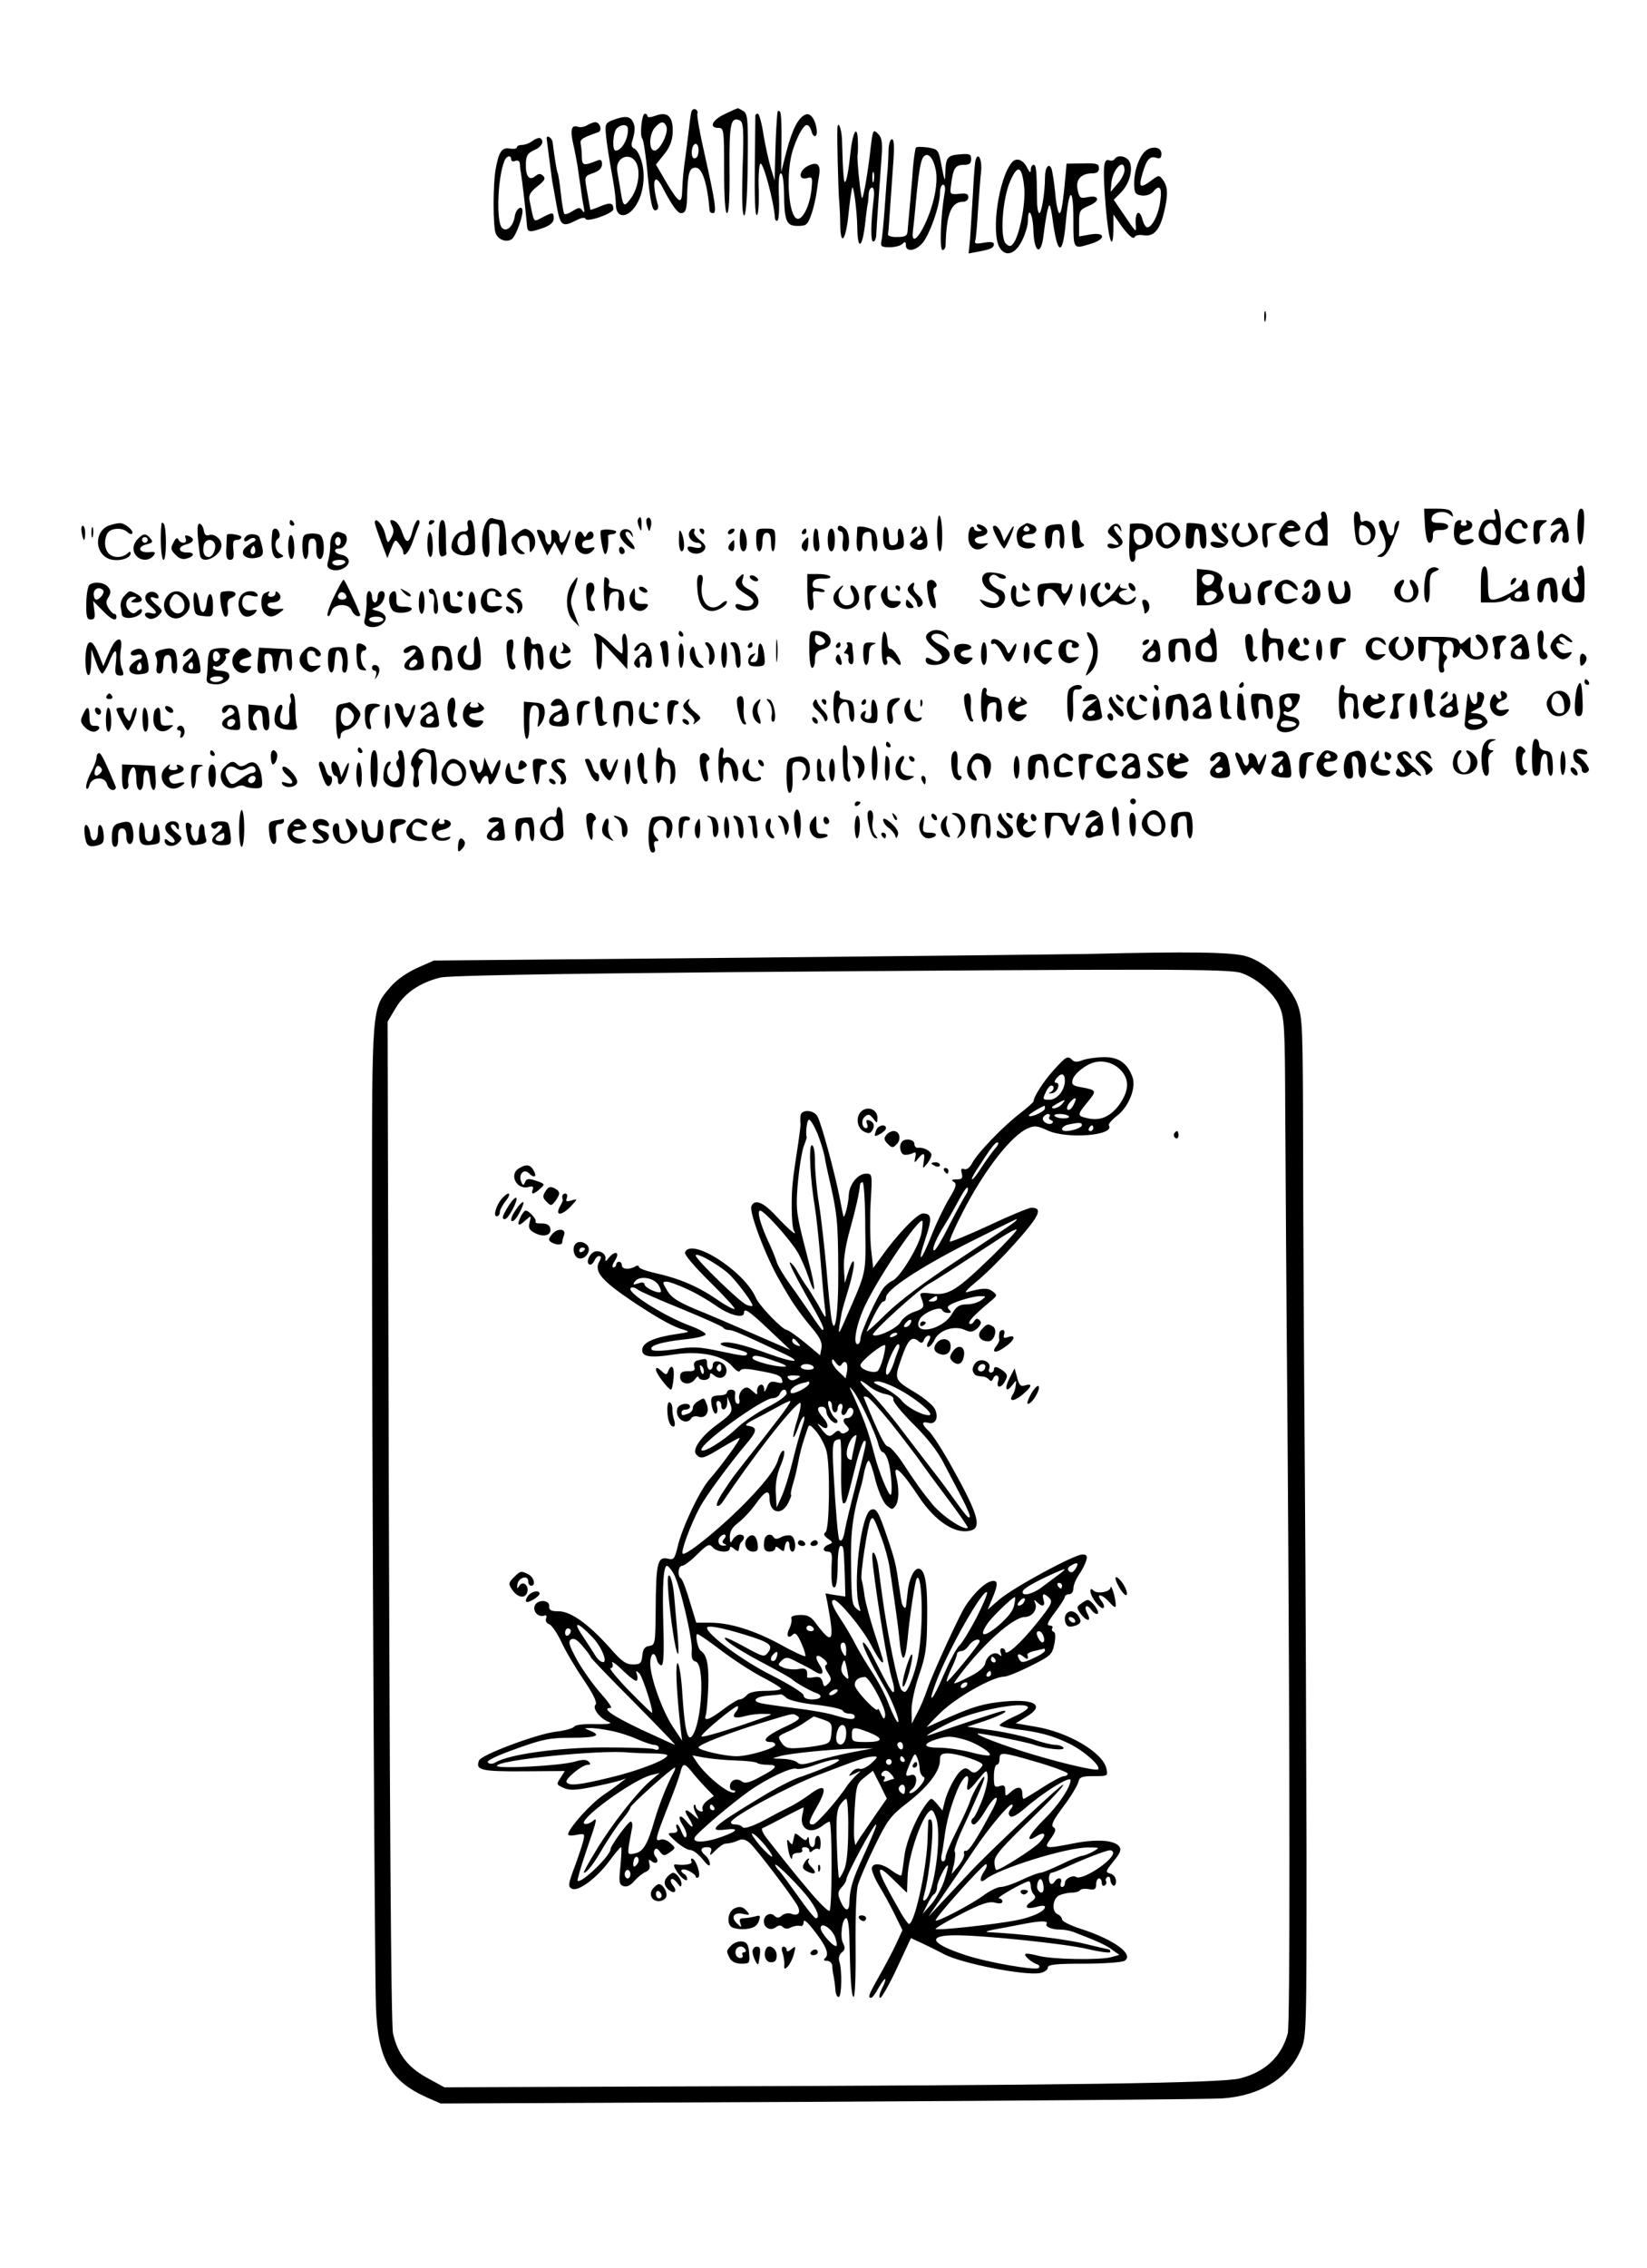
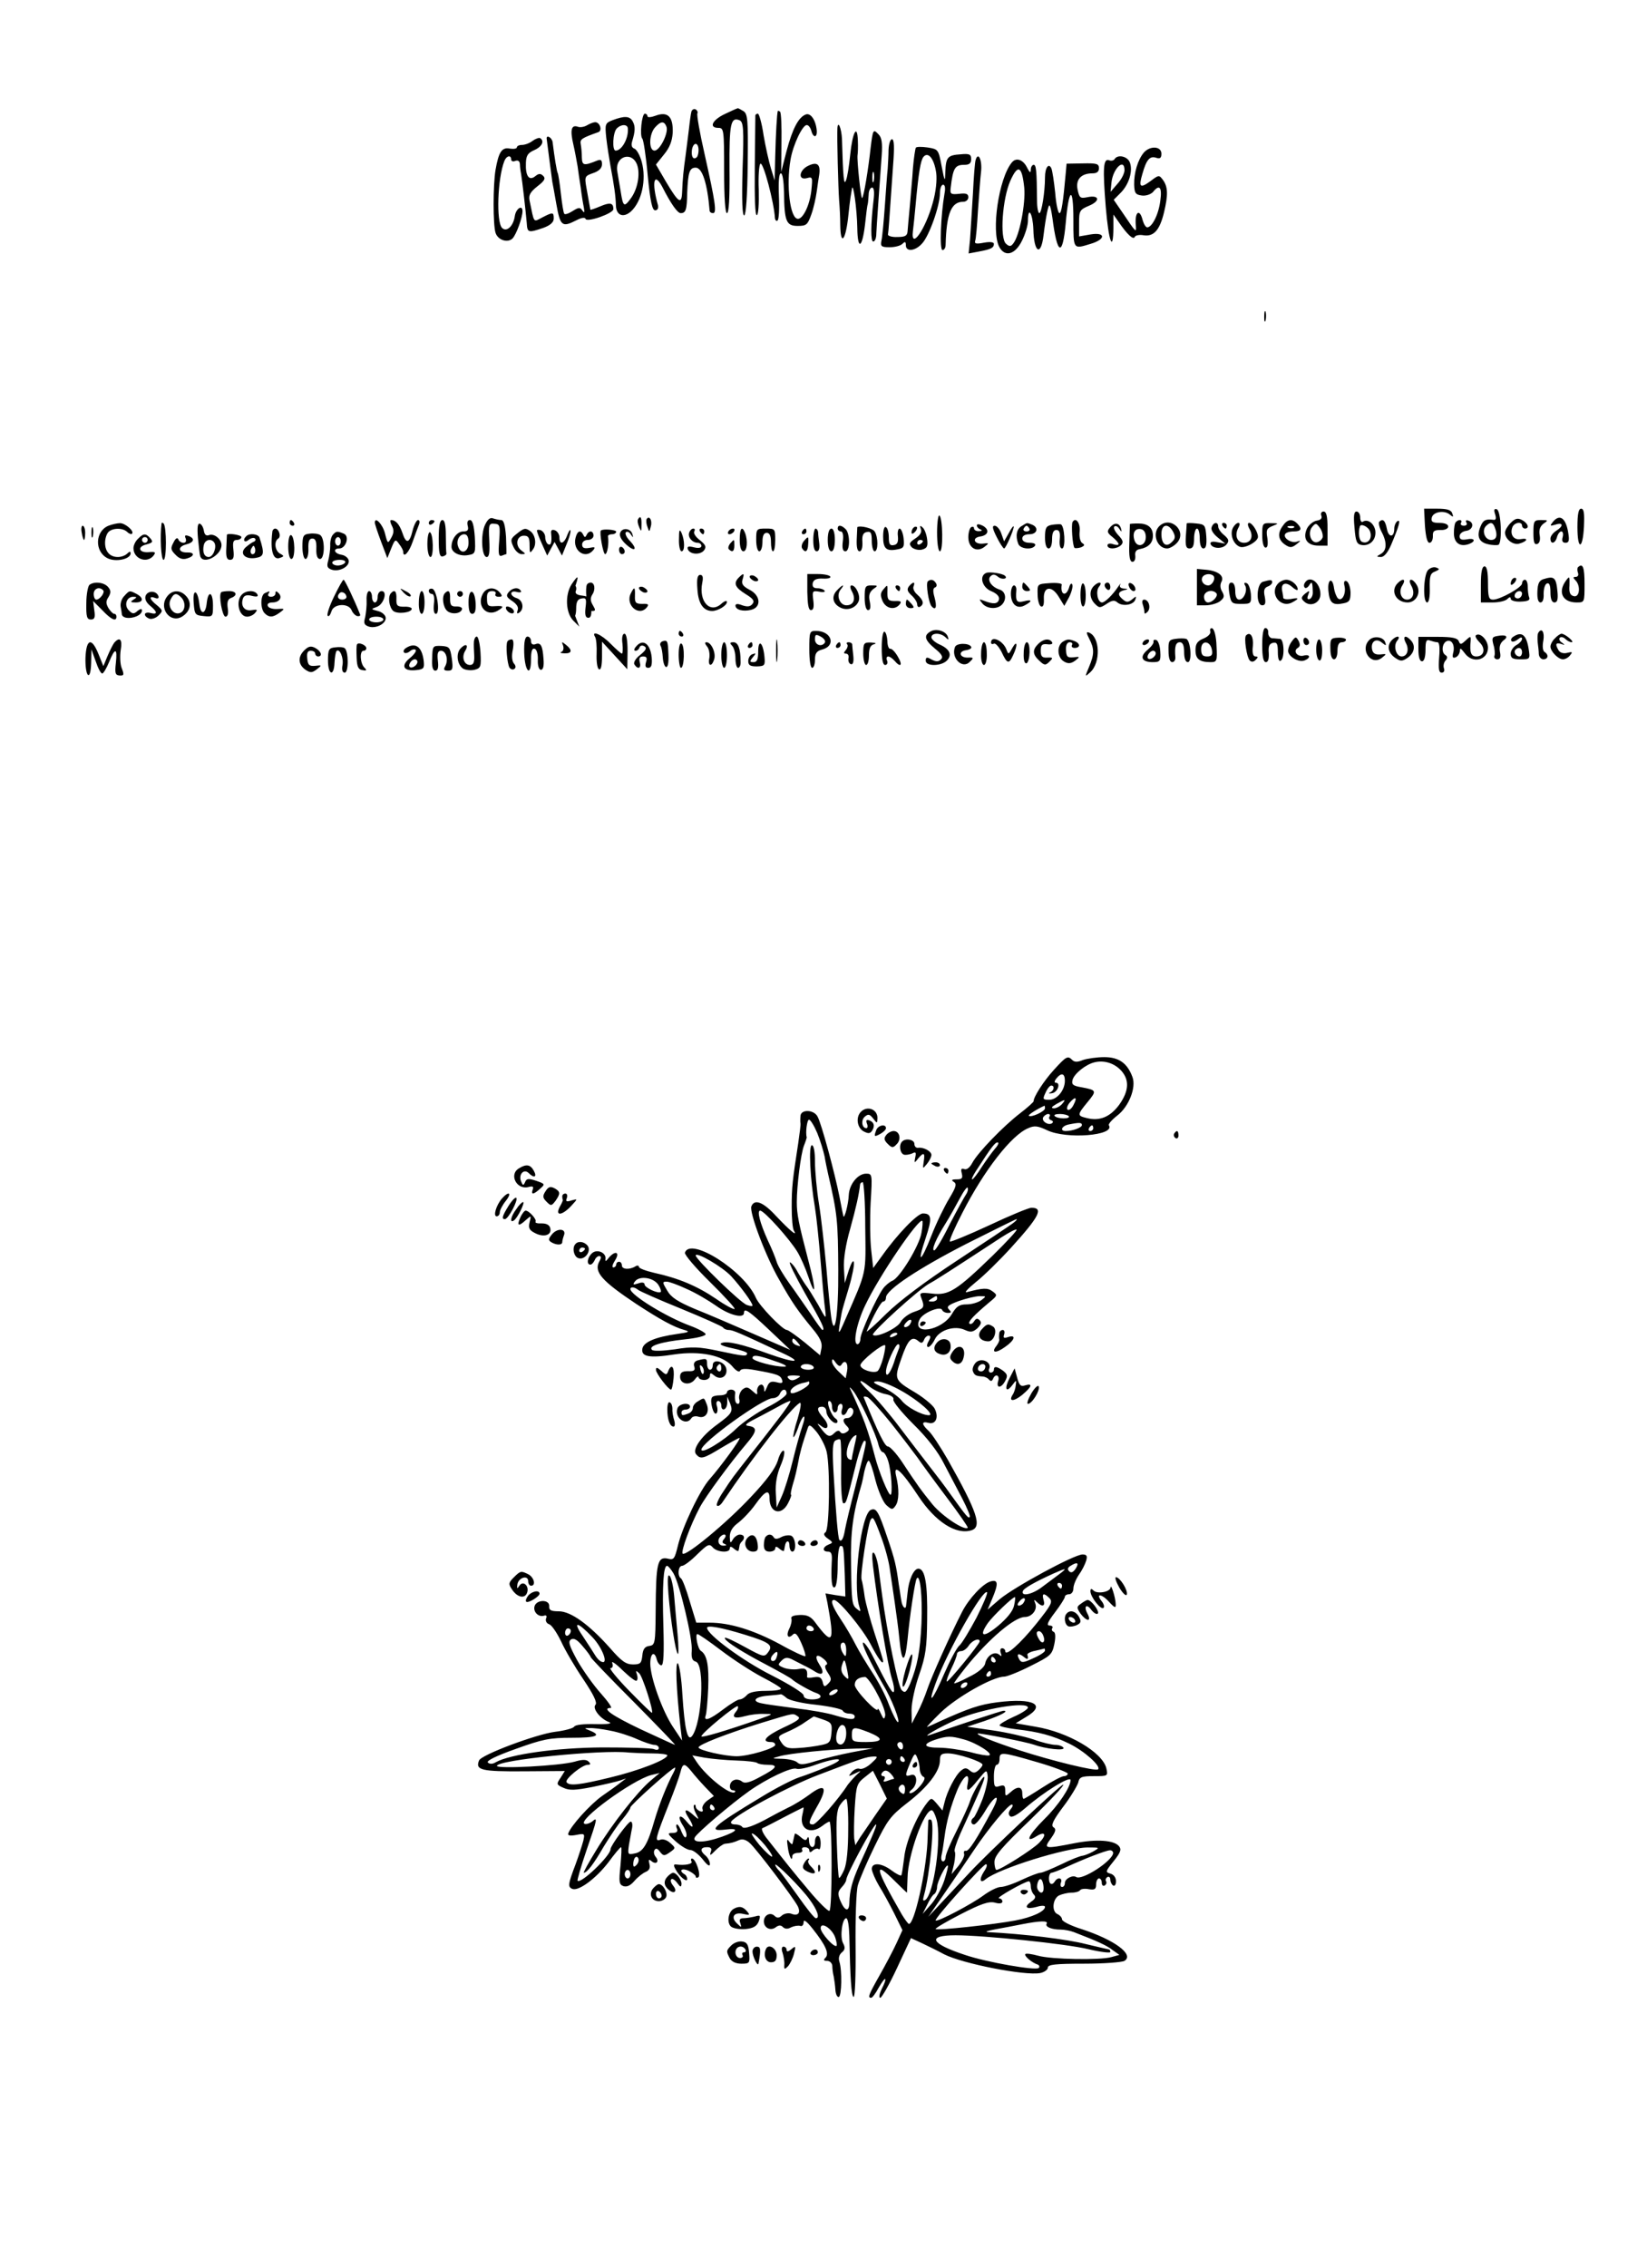
<svg xmlns="http://www.w3.org/2000/svg" version="1.0" width="773.333" height="1064" viewBox="0 0 580 798">
-   <path d="M243.5 39.2c-.2.7-.6 3.5-.9 6.3-.3 2.7-.9 7-1.2 9.5-.7 4.9-1 7.7-1.2 12.8-.2 4.3-1.3 3.5-5.7-3.9l-3.5-6 2.8-3.5c2-2.4 2.9-4.7 3.1-7.7.2-5.6-1.7-7.6-6-6-1.6.6-2.9.7-2.9.2 0-.5-.4-.9-.9-.9-1.1 0-1.9 7.8-.9 8.8.4.4 1.3 6.2 1.9 13 .9 9.2 1.6 12.2 2.6 12.2.9 0 1.2-.7 1-1.8-2.3-8.1-1.4-11.9 1.5-6.5 3.1 6.1 5.4 9.3 6.5 9.3 1.8 0 2.2-1.1 2.3-7.1.3-7.3.8-8.9 3-8.9 2.3 0 4.1 5.5 4.9 15.2.1.5.6.8 1.2.8 1.4 0 .8-3.9-3-20.9-1.7-7.4-2.8-13.8-2.5-14.2.2-.4 0-1-.6-1.4-.6-.3-1.2 0-1.5.7zm-8.8 5.4c.8 2.1-2.3 8.4-4.2 8.4-2.1 0-2-5.8.2-8.2 2-2.2 3.2-2.3 4-.2zm11.3 8.3c0 1-.3 2.1-.6 2.4-1.3 1.2-2.1-.3-1.7-2.8.6-2.7 2.3-2.4 2.3.4zM255.3 40.1c-4.5 2.1-5.8 4.9-2.3 4.9 1.9 0 2 .7 2 15 0 9.8.4 15 1 15 .7 0 1-5.3.9-15.6-.1-15.8.4-18.3 3.5-17.1 1.4.6 1.6 2.8 1.1 17.2-.3 11.2-.1 16.5.6 16.3.6-.2 1.1-7 1.2-18 .2-15.8 0-17.7-1.5-18.7-1-.6-1.9-1.1-2-1-.2 0-2.2.9-4.5 2zM273.9 39.1c-.3.9-.7 7.9-.9 15.9l-.2 8.5-1.3-4.2c-.7-2.3-1.9-7.6-2.6-11.7-.6-4.2-1.6-7.6-2-7.6-.5 0-.9.3-.9.7 0 .5-.1 8.6-.2 18-.1 10.6.1 17.2.7 17 .6-.1.8-4 .7-8.9-.2-4.7.1-8.9.6-9.2 1-.6 4.8 13.6 5.1 19.2.1.7.5 1.1.9.8.5-.3.7-4.1.5-8.5-.2-5.1 0-8.1.7-8.1.6 0 1 2.8 1.1 6.7.1 10.2.8 11.8 4.8 11.8 3.1 0 3.5-.4 4.8-4 .8-2.2 1.6-5.8 1.9-8 .3-2.2.7-4.9.9-6.1.5-3.5-.7-4.6-3.8-3.1-3.3 1.5-3.8 5.2-.6 4.4 2.1-.6 2.1-.3 1.6 4.5-.6 5.1-2.9 9.8-4.7 9.8-2.8 0-4.2-11.8-2.6-20.9.9-5.2 4.2-12.1 5.7-12.1.6 0 1.3.9 1.6 2 .7 2.7 2.2 2.5 1.9-.3-.4-3.6-2.2-6.1-3.9-5.4-2.5 1-4.6 4.9-6.7 12.8l-1.9 7.4.1-10.2c.1-5.7-.1-10.6-.5-11-.4-.3-.8-.4-.8-.2zM215.7 42.3c-2.6 1-2.7 1.4-2.2 6.2.3 2.7 1 7.2 1.5 10 1.3 6.9 1.8 10.5 1.9 13.8.1 3.5 2.6 4.5 5.3 2.1 3.8-3.5 5.5-11.1 3.8-17.4-.6-2.3-1.8-4.4-2.6-4.7-.9-.3-1.2-1.2-.8-2.5 1.1-3.6 1.2-5.3.2-7.1-1-1.9-2.9-2-7.1-.4zm5.4 2.9c.3 3.4-2.1 7.8-4.3 7.8-1.3 0-1-6.4.4-7.8 1.6-1.6 3.8-1.5 3.9 0zm3.3 12.9c1.1 3.3.1 8.7-2.4 11.9-2.2 3-2.6 2.7-3.4-2.5-.4-2.2-.9-5.4-1.2-7.1-1-5.4 5.2-7.4 7-2.3zM206.7 44.1c-1 .6-2.5.8-3.2.5-2.3-.8-2.8 1.1-1.6 6.2.6 2.6 1.2 6 1.5 7.7.2 1.6.7 5 1.1 7.5.3 2.5.8 5.6 1.1 7 .3 1.8.2 2.1-.5 1.1-.8-1.2-1.3-1.2-3.5.2-1.4.9-2.7 1.3-2.9.9-.3-.4-.8-3.6-1.2-7.2-.4-3.6-.9-6.8-1.1-7.1-.3-.5-1.1-5.2-1.8-10.9-.2-1.5-2.1-2.7-2.1-1.3.1 1 1.9 14.6 2 15.3.1.3.7 3.8 1.4 7.7 1.4 7.9 2 8.4 7.1 5.8 1.7-.9 3-1.1 3.2-.5.4 1.4 9.8-1.9 9.8-3.4 0-2.2-1.1-2.5-4.6-1-1.9.8-3.4 1.3-3.5 1.2-.1-.6-.7-3.8-1.4-7.8-.7-3.9-.5-4.1 2.4-5.1 2.1-.7 3.1-1.8 3.1-3.1 0-1.5-.4-1.8-1.7-1.3-4.7 1.9-5.3 1.8-5.4-1.1 0-1.6-.2-3.7-.4-4.7-.3-1.7.3-2.1 6.2-4.2 1.5-.5.6-3.5-1.1-3.5-.6 0-1.9.5-2.9 1.1zM294.9 45.1c-.2 2.8.3 21.5.6 25.4.2 2.2.4 6.1.4 8.7.1 7.1 1.7 5.8 2.7-2 .4-3.7.8-7.2.9-7.7.1-.6.3-1.9.5-3 .4-2.9 1.8 7.1 1.9 13.7.1 7.9 1.7 7.3 2.7-1 .4-3.7.8-7 1-7.5.1-.4.2-1.8.3-3.2 0-1.4.6-2.5 1.2-2.5.7 0 .9 1.6.5 4.7-1 8.4-1 14.3-.1 14.3.6 0 1.1-1.2 1.1-2.8.1-2.6 1-15.1 1.9-27.6.3-4.3 0-6.2-1.1-7.3-1.9-2-2-1.8-2.8 4.7-.8 7.4-2.4 17.2-3 17.7-.4.5-1.9-13.5-1.6-15.2.1-.6.2-2.8.1-5-.2-6.2-1.9-2.9-2.7 5-.4 3.9-1 7.9-1.5 9-.7 1.9-1-.6-1.4-14.7-.2-3.7-1.4-6.6-1.6-3.7zm12.8 18.6c-.3 1-.5.4-.5-1.2 0-1.7.2-2.4.5-1.8.2.7.2 2.1 0 3zM187.5 49.6c-1 .8-2.7 1.4-3.7 1.4s-1.8.4-1.8.9c0 .4-1.1.6-2.4.4-2.9-.6-4 1.2-5.1 7.5-.9 5.4-.9 19.3 0 22.1.8 2.6 4.3 3.7 6 2 1.4-1.5 3.5-7.4 3.5-9.6 0-2.4-2.3-.9-2.7 1.7-.5 3.6-2.9 5.8-4.5 4.2-2.1-2.1-1.6-17.4.8-23.5.7-1.9 2.4-2.3 2.4-.6 0 .6.7.9 1.5.5 1-.3 1.5.1 1.6 1.2 0 .9.2 2.5.4 3.4.4 2.3 1.7 13.6 2 17.3.2 3.4.5 3.5 5.8 1.7 2.5-.9 3.7-2 3.7-3.3 0-2.3-.3-2.3-4-.4-3.3 1.7-2.8 2.3-4.5-5.9-.4-1.9.2-3 2.7-5 2.6-2 3-2.8 2.1-3.7-.9-.9-1.6-.9-2.8.1-2.2 1.8-3.5-.1-3.3-4.7.1-2.6.7-3.5 3-4.5 2.7-1.2 3.6-3.2 2-4.2-.4-.2-1.6.2-2.7 1zM312.9 52.7c0 2.1-.2 5.1-.3 6.8-.2 1.6-.6 7.5-1 13s-.9 11-1.2 12.2c-.4 2 0 2.3 2.9 2.3 1.8 0 3.8-.5 4.5-1.2.9-.9 1.2-.8 1.2.5 0 2.4 3.3 2.1 5.7-.6 2.5-2.6 6.3-13.3 6.3-17.7 0-1.6.5-3 1.1-3 .7 0 .9 1.2.5 3.2-1.3 7.5-1.8 19.8-.7 19.8.6 0 1.1-.8 1.1-1.8.3-11.1 2-15.2 6.2-15.2 1 0 1.8-.7 1.8-1.6 0-1.2-.8-1.5-3.2-1.2-3 .3-3.3.1-3-2.2.8-6.9 1.5-8 4.8-8 1.7 0 2.4-.5 2.4-2 0-1.7-.6-2-3.7-1.7-4.6.3-5.2 1-5.4 6.2-.1 3.7-.2 3.6-1.3-2-1.1-5.9-1.2-6-4.9-6.6-2.1-.3-4-.3-4.2.1-.2.4-.7 3.6-1 7.1-.2 3.5-.8 9.5-1.1 13.4-.4 3.8-.7 7.9-.8 8.9-.1 1.6-.9 2-3.6 2-1.9.1-3.4-.4-3.3-.9.2-1.1.4-4 1.8-24.3.5-6.4.4-9.2-.4-9.2-.6 0-1.1 1.7-1.2 3.7zm16.8 8.2c.3 2.5-.1 6.5-1.2 10.4-2.6 9.5-7.9 17-7 9.9.2-1.5.6-5.4.9-8.7 1.1-12.1 1.8-16 2.8-17.3 1.7-2 3.8.7 4.5 5.7zM402.8 53.7c-2.1 2.5-3.5 7.1-3.4 11.3.1 3 .5 3.5 2.7 3.8 1.4.2 3.1-.4 3.9-1.2 2.3-2.9 3.3-1.8 2.6 3.1-.6 4.8-2.9 9.3-4.6 9.3-.5 0-1.2-1.1-1.6-2.5-1.1-4.4-2.9-2.9-2.4 2 .2 2.5 0 2.3-4.3-4.1l-3.5-5.1 2.4-2.4c3-3 4.4-7.7 3.3-10.7-.8-2.2-4.3-3-5.4-1.2-.3.5-1.2.7-1.9.4-2.1-.8-2.3 2.8-1.2 16.4 1 12.1 2.6 16.5 2.7 7.4v-4.7l1.7 2.4c3.1 4.6 5.3 6.6 5.8 5.5.2-.6 1.7-.9 3.2-.6 3.5.5 5.6-1.8 7.1-8s1.4-9-.3-11.4c-1.4-1.9-1.5-1.9-4.4.3-3.7 2.7-4.3 2.2-2.9-2.5 1.4-5 2.6-6.4 4.8-5.7 1.4.5 1.9.1 1.9-1.4 0-2.7-4-2.9-6.2-.4zm-6.8 6.2c0 1.1-1.1 3.3-2.5 4.8l-2.4 2.8.3-3.2c.5-5 4.6-8.9 4.6-4.4zM343.6 56.2c-.3.7-.7 6.2-1 12.3-.4 6-.8 13.2-1 15.8l-.5 4.9 3.7-.7c4.3-.8 5.2-1.3 5.2-2.7 0-.6-1.3-.8-3.5-.4-2.6.5-3.4.4-3.1-.6.3-.7.7-5.6 1-10.8.4-5.2.8-11.4 1.1-13.7.4-4-1-7-1.9-4.1zM356.3 57.2c-4.6 5.6-7.3 24.2-4.4 29.7 2 3.7 5.6 2.7 8-2.2 1.2-2.4 2.1-5.5 2.1-7 0-5.4 1.7-2.6 1.9 3 .2 8.3 2.7 9.7 3.6 2 .8-6.5 1.7-10.8 2.1-10.4.3.2.7 2.2 1 4.3 1.7 13.3 3.6 14 4.7 1.9 1.1-12.6 2.7-13.3 2.7-1.2 0 10.6-.1 10.4 6.1 8.5 5.4-1.6 5.3-4.2-.1-3.3l-4 .7v-4.7c0-4.3.2-4.7 3.5-6.1 4.1-1.7 3.7-3.9-.6-3-2.5.5-2.8.2-3.4-2.6-.8-3.6 1.2-5.8 5.2-5.8 1.6 0 2.3-.6 2.3-1.8 0-1.6-.8-1.8-5.7-1.7l-5.7.1-.3 3.4c-.9 10.1-1.5 14-2.2 14-.5 0-1.2-3.2-1.5-7.1-.4-3.9-1-7.7-1.3-8.5-.9-2.3-2.3-.5-2.3 3 0 5.2-1.2 12.6-2 12.6-.4 0-.8-1.9-.8-4.3-.1-10.8-.3-12.7-1.2-12.7-.5 0-1 .8-1 1.7 0 1.3-.4 1.1-1.3-.7-1.4-2.9-3.9-3.7-5.4-1.8zm4.4 8.9c.5 5.6-1.7 17-3.9 19.6-.8 1.1-1.4 1.1-2.5.1-2.3-1.9-1.3-15.9 1.5-22.2 2.7-6 4.1-5.2 4.9 2.5zM445.2 111.5c0 1.6.2 2.2.5 1.2.2-.9.2-2.3 0-3-.3-.6-.5.1-.5 1.8zM501.8 185c.3 3.9.8 6 1.6 6 .7 0 1.2-1 1.2-2.3-.1-1.8.4-2.2 2.7-2.2 1.5.1 2.7-.5 2.7-1.2 0-.8-1.2-1.3-3.1-1.3-2.4 0-3-.4-2.7-1.8.4-2.1 4.4-2.8 6.4-1.1 1.2 1 1.3.9.8-.5-.4-1.2-1.9-1.6-5.3-1.6h-4.6l.3 6zM526.5 180.9c.5 1.6.3 2.2-.7 2-2.6-.3-3.5.1-4.4 2.3-1.5 3.5-.6 5.6 2.6 6.3 1.6.4 3.3.4 3.7.2 1.4-.9.9-12-.6-12.5-.9-.3-1.1.2-.6 1.7zm-.1 4.7c1.1 2.8.6 4.4-1.3 4.4-2.2 0-3.4-3.3-1.8-4.9 1.5-1.5 2.4-1.4 3.1.5zM555.5 185.5c0 8.3 1.9 8 2.3-.3.2-4.6 0-6.2-1-6.2-.9 0-1.3 1.8-1.3 6.5zM465.3 181.4c.4 1-.2 1.6-1.6 1.8-1.2.2-2.7 1.4-3.4 2.7-1.7 3.6 0 6.1 4 6.1h3.2v-6c0-4.4-.4-6-1.4-6-.7 0-1.1.6-.8 1.4zm.5 7.6c-.2.8-1.1 1.6-2 1.8-2.2.4-3.4-3.4-1.7-5.4 1.2-1.4 1.4-1.4 2.6.2.8 1 1.2 2.5 1.1 3.4zM477 185.7c.4 5 .8 5.8 2.6 6.1 3 .4 5.2-2.1 4.7-5.2-.5-2.5-2.7-4.1-4.4-3-.5.3-.9-.4-.9-1.5 0-1.2-.6-2.1-1.3-2.1-.9 0-1.1 1.5-.7 5.7zm5.5 1.4c.8 2.4-.7 4.4-2.8 3.6-1.1-.4-1.5-3.3-.8-5.5.4-1.1 3.1.2 3.6 1.9zM330 187.4c0 3.7.4 6.6 1 6.6 1.2 0 1-11.9-.2-12.6-.4-.3-.8 2.4-.8 6zM170.8 184.7c-1.6 3.4-1.2 11.3.6 11.3.9 0 1.1-1.7.9-5.9-.3-5.5-.1-6 1.8-5.8 1.9.1 2.1.6 1.7 6-.4 4.6-.2 5.7 1 5.2.7-.3 1.4-.5 1.5-.5.1 0 0-2.7-.1-6-.3-4.2-.8-6-1.7-6-.7 0-2-.3-2.9-.6-1-.4-1.9.4-2.8 2.3zM224.7 182.7c-.3.5-.1 1.7.4 2.8.7 1.7.8 1.7.8-.8.1-2.7-.4-3.4-1.2-2zM227.7 182.7c-.2.5-.1 1.7.3 2.7.6 1.9.7 1.9 1.2-.2.6-2.1-.6-4-1.5-2.5zM532 184c-1.1 1.1-2 2.6-2 3.4 0 2.3 2.8 4.5 5 3.9 2.9-.8 3.4-2.1.6-1.6-2.5.5-4-1.6-3-4.2.7-1.7 3.4-2.1 3.4-.5 0 .5.5 1 1 1 1.7 0 1.1-1.9-1-3-1.5-.8-2.4-.6-4 1zM546.9 183.6c-1.2 1.5-1.1 1.6.9 1 2.7-.9 2.9.5.2 2.2-1.1.7-2 1.9-2 2.7 0 2.2 1.7 1.8 2.3-.5.3-1.1 1-2 1.5-2 .6 0 .8.9.5 2-.4 1.4 0 2 1 2 1.2 0 1.4-.8 1-3.3-.8-5.4-3-7-5.4-4.1zM102 184c0 .5.5 1 1.1 1 .5 0 .7-.5.4-1-.3-.6-.8-1-1.1-1-.2 0-.4.4-.4 1zM132 183.9c0 .5 1 3.5 2.2 6.7l2.2 5.8 1.4-3.5c1.3-3.2 1.5-3.3 2.8-1.4.8 1 1.4 2.2 1.4 2.7 0 2.3 2 .3 3.3-3.5.8-2.3 1.8-5 2.2-6 .4-.9.3-1.7-.3-1.7-.5 0-1.4 1.7-1.9 3.7-1.1 4.6-2.3 4.8-3.6.8-1-2.9-2.3-4.5-4-4.5-.4 0-.3.9.3 2 .8 1.5.7 2.6-.2 4.2-1.2 2.2-1.3 2.2-2.2-1.4-.8-3.3-3.6-6.2-3.6-3.9zM151 184.1c0 .5.5.7 1 .4.6-.3 1-.8 1-1.1 0-.2-.4-.4-1-.4-.5 0-1 .5-1 1.1zM154.5 189.5c0 5.1.3 6.5 1.4 6.3.8-.2 1.4-.6 1.3-1.1-.1-.4-.2-3.2-.2-6.2 0-3.7-.4-5.5-1.2-5.5-.9 0-1.3 2-1.3 6.5zM164.7 185c.4 1.5 0 2-1.5 2-2.2 0-4.2 2.6-4.2 5.4 0 2.1 3 3.5 6 2.9 2.4-.4 2.5-.7 2.2-6.4-.3-4-.8-5.9-1.7-5.9-.8 0-1.1.7-.8 2zm.3 6c0 3.2-2.6 4.3-3.6 1.5-.9-2.1.3-4.5 2.1-4.5 1 0 1.5 1 1.5 3zM377.7 183.7c-.5 1 0 8.4.7 9.1.3.2 1.3.1 2.3-.2 1.3-.6 1.4-.9.4-1.5-.7-.5-1.1-2.2-.9-4.1.3-3-1.4-5.2-2.5-3.3zM451.7 185.1c-1.9 2.6-1.6 4.9.9 6.6 1.7 1.1 2.3 1.1 4-.2 1.6-1.3 1.6-1.4.1-.9-1.9.7-5-1.3-4.1-2.7.3-.5 1.6-.9 3-.9 2.6 0 3.1-.9 1.2-2.8-1.8-1.8-3.5-1.5-5.1.9zm4 .5c-.3.3-1.2.4-1.9.1-.8-.3-.5-.6.6-.6 1.1-.1 1.7.2 1.3.5zM485.7 183.6c-.3.4 0 1.9.8 3.5 2 3.7 1.9 6.6-.2 7.8-1.7 1-1.7 1 0 1.1 1.1 0 2.4-1.5 3.6-4.3 2.8-6.6 3.5-9.1 2.2-8.3-.6.4-1.1 1.6-1.1 2.6 0 3.2-2 3.3-2.6.1-.6-3-1.4-3.7-2.7-2.5zM512.7 183.7c-.4.3-.7 2.1-.7 3.9 0 3.5 2.2 5 5.4 3.8 2.5-1 1.9-2.2-.9-1.6-1.8.3-2.5 0-2.5-1.1 0-.9 1-1.7 2.3-1.9 2.4-.3 3-2.9.8-3.6-.8-.3-1.1 0-.7.7.4.6 0 1.1-.9 1.1s-1.3-.5-1-1c.7-1.1-.8-1.4-1.8-.3zM540 187.5c0 3.3.3 4.3 1.4 3.9.8-.3 1.1-1.5.8-3.1-.3-1.8.1-3 1.3-4 1.8-1.2 1.7-1.3-.8-1.3s-2.7.3-2.7 4.5zM38.2 185c-4.7 1.9-5 9-.4 11.4 2.8 1.5 8.2.4 8.2-1.7 0-.7-.4-.7-1.2.1-.7.7-2.1 1.2-3.3 1.2-2.8 0-4.5-1.9-4.5-5 0-1.4.5-3.1 1.2-3.8 1.5-1.5 5.1-1.5 6.6 0 .6.6 1.4.9 1.7.6.9-.9-2.5-3.8-4.3-3.7-.9 0-2.7.4-4 .9zM56.9 184.1c-.6 4.7-.2 12.9.7 12.9 1.1 0 1.1-11.7 0-12.8-.3-.3-.6-.3-.7-.1zM69.7 189.2c.3 2.9.6 5.9.8 6.5 1 3.2 7.5-.2 7.5-3.9 0-2.1-2.6-4.2-4.4-3.5-1 .4-1.6-.2-1.8-1.5-.2-1.2-.8-2.3-1.4-2.5-.8-.3-1 1.3-.7 4.9zm5.8 1.8c.9 1.5-.4 5-2 5s-2.3-1.8-1.7-4.3c.5-1.9 2.7-2.3 3.7-.7zM344 184.9c0 .5.6 1.2 1.3 1.4.7.3.5.6-.5.6-1 .1-1.8-.4-1.8-1 0-.5-.4-.7-1-.4-.5.3-1 1.9-1 3.5 0 3.8 2.9 5.5 5.6 3.5 1.8-1.4 1.8-1.5-.5-1.2-3 .3-4-2-1-2.5 3-.4 3.5-2.4 1-3.8-1.2-.6-2.1-.7-2.1-.1zM359.8 185.1c-1.8 1-2.3 3.5-1.2 6.3.7 1.8 4.9 2.2 5.9.6.4-.6-.5-1-1.9-1-1.6 0-2.6-.6-2.6-1.5s.9-1.5 2.5-1.5c2.8 0 3.4-2.4.9-3.4-1.9-.7-1.5-.8-3.6.5zm2.7.9c.3.5-.1 1-1 1s-1.3-.5-1-1c.3-.6.8-1 1-1 .2 0 .7.4 1 1zM370.3 184.7c-1.9.4-2.3 1.1-2.3 4.4 0 2.5.5 3.9 1.3 3.9.7 0 1.2-1.3 1.2-3.3 0-2.2.5-3.2 1.5-3.2 1.1 0 1.4.9 1.2 3.2-.2 2 .1 3.3.8 3.3 1.4 0 .9-8.3-.5-8.5-.5-.1-2 0-3.2.2zM390.9 185.6c-1.2 1.4-1 1.9.9 3.4 2.7 2.3 2.8 3.3.2 2.5-1.1-.4-2-.2-2 .4 0 1.5 3.3 1.4 4.8-.1.9-.9.7-1.7-1-3.5-1.2-1.3-1.8-2.6-1.4-3 .4-.4 1.2-.1 1.7.7.9 1.3 1 1.3.7.1-.6-2.2-2.3-2.4-3.9-.5zM397.9 184.4s-.1 3.1-.2 6.7c-.2 4.8.2 6.6 1.1 6.6.7 0 1.1-.9 1-2.1-.2-1.4.3-2.2 1.7-2.4 3-.6 4.5-2.2 4.5-4.7 0-2.9-1.8-4.3-5.2-4.3-1.6 0-2.8.1-2.9.2zm5.6 4.6c0 3.1-3.1 3.9-4 1.1-.8-2.6.2-4.3 2.3-3.9 1.1.2 1.7 1.3 1.7 2.8zM408.2 185.2c-2.6 2.6-.7 7.8 2.8 7.8.9 0 2.5-.9 3.5-2 3.7-4.1-2.4-9.7-6.3-5.8zm4.9 1.9c.9 1.7.8 2.5-.4 3.6-2 2.1-3.7.8-3.7-2.8 0-3.5 2.4-3.9 4.1-.8zM417.9 184.2c0 .2-.1 2.2-.3 4.5-.2 3.4.1 4.3 1.3 4.3s1.6-1 1.6-3.5c0-1.9.5-3.5 1-3.5.6 0 1 1.6 1 3.5 0 2.2.5 3.5 1.3 3.5.9 0 1.2-1.3 1-4.3-.3-3.9-.5-4.2-3.5-4.5-1.8-.2-3.3-.2-3.4 0zM426.7 185.5c-.4.8.5 2.3 2.1 3.6l2.7 2.2-2.8-.5c-1.8-.4-2.6-.1-2.4.6.6 1.7 4.2 1.9 5.6.2 1-1.2.9-1.8-.8-3.3-1.2-.9-2.1-2.3-2.1-3 0-1.8-1.7-1.6-2.3.2zM430.5 185c.3.5.8 1 1.1 1 .2 0 .4-.5.4-1 0-.6-.5-1-1.1-1-.5 0-.7.4-.4 1zM434.2 185.7c-1.2 2.3.1 5.8 2.4 6.7 1.8.7 6.4-1.8 6.4-3.5s-2-4.9-3.1-4.9c-.6 0-.6.8.1 2.1 1.5 2.6.6 4.9-1.9 4.9-2.4 0-3.4-2.5-2.1-5.1.7-1.2.7-1.9.1-1.9s-1.4.8-1.9 1.7zM444.5 188.3c0 2.7.5 4.4 1.2 4.4s.9-1.2.6-3.4c-.5-2.8-.2-3.4 1.8-4.2 2.3-.9 2.3-1-.6-1-2.9-.1-3 .1-3 4.2zM28.8 187.5c.2 1.4.6 2.5.8 2.5.2 0 .4-1.1.4-2.5s-.4-2.5-.9-2.5c-.4 0-.6 1.1-.3 2.5zM32.2 187.5c0 1.6.2 2.2.5 1.2.2-.9.2-2.3 0-3-.3-.6-.5.1-.5 1.8zM295 186c0 .5.5 1 1.1 1 .7 0 1 1.4.7 3.5-.3 2.4 0 3.5.9 3.5 1.7 0 1.7-6.2.1-7.8-1.5-1.5-2.8-1.6-2.8-.2zM301.9 185.5s-.1 1.9-.2 4.3c-.1 2.7.2 4.2 1 4.2.7 0 1.1-1.3 1-3.2-.2-2.4.3-3.4 1.6-3.6 1.4-.3 1.7.4 1.7 3.2 0 2 .5 3.6 1 3.6 1.3 0 1.3-5 0-7-.7-1.1-5.1-2.2-6.1-1.5zM311 188.8c0 4.3 1.1 5.3 5.1 4.5 2.2-.4 2.4-.9 2.1-3.9-.2-1.9-.9-3.4-1.4-3.4-.5 0-.8 1.2-.6 2.7.2 2-.2 2.9-1.4 3.1-1.4.3-1.8-.3-1.8-2.7 0-1.6-.4-3.3-1-3.6-.6-.4-1 1-1 3.3zM321.7 185.7c-.4.3-.7 1.1-.7 1.7 0 .6.5.5 1.2-.2.6-.6.9-1.4.7-1.7-.3-.3-.9-.2-1.2.2zM324.3 186.2c.4 1.1-.3 2.2-2 3.3-2.1 1.4-2.3 1.9-1.2 3.1.8.7 2.4 1.1 3.6.8 1.8-.5 2.1-1.2 1.8-3.6-.2-1.7-.9-3.6-1.6-4.2-.9-.8-1.1-.7-.6.6zm.7 4.2c0 .3-.4.8-1 1.1-.5.3-1 .1-1-.4 0-.6.5-1.1 1-1.1.6 0 1 .2 1 .4zM351 189c1.1 2.2 2.3 4 2.6 4 .6 0 3.4-6.5 3.4-7.7-.1-.4-.8.5-1.7 2.2l-1.7 3-1-2.8c-.5-1.5-1.6-2.7-2.3-2.7-1 0-.8 1 .7 4zM95.9 187.2c-.8 6.6.3 10.1 2.7 9.1 1.5-.5 1.5-.7 0-1.5-1.8-1-2.2-4.3-.6-5.3 1.1-.7.2-3.5-1.1-3.5-.5 0-1 .6-1 1.2zM181.9 187.9c-2.1 1.6-2.2 2.2-1.1 4.5.6 1.4 1.9 2.6 2.9 2.6 1.5 0 1.5-.1-.1-1.3-2.3-1.7-1.7-5.2.9-5.2 1.6 0 2 .7 2 3.3 0 2.9.1 3.1 1.2 1.5 1.4-1.8.8-5.3-1.1-6.5-1.6-1.1-2.1-1-4.7 1.1zM189.1 186.8c0 .4.8 2.5 1.8 4.7l1.8 4 1.3-2.4 1.3-2.4 1.3 2.4 1.3 2.4 1.5-3.7c.9-2.1 1.6-4.3 1.5-5 0-.7-.5-.1-1.1 1.4-1.1 3.2-2.8 3.7-2.8.9 0-1-.7-2.2-1.6-2.5-1-.4-1.5 0-1.3 1.2.3 3.1-.1 4.3-1.1 3.7-.5-.3-1-1.4-1-2.5 0-1-.7-2-1.5-2.4-.8-.3-1.5-.2-1.4.2zM211.6 186.7c-.6.6.8 8.3 1.5 8.3.8 0 1.4-3.9 1-6.3 0-.4.6-.7 1.4-.7.8 0 1.5-.4 1.5-.9 0-.7-4.7-1.1-5.4-.4zM218.4 187.5c-.4.9.3 2.4 1.9 3.9 3.2 3 4.5 2.1 1.5-1.1-1.2-1.2-1.8-2.6-1.4-3 .4-.4 1.2-.1 1.7.7.9 1.3 1 1.3.6 0-.5-2.1-3.6-2.5-4.3-.5zM239.1 189.7c-.1 2.4.4 4.3.9 4.3 1.2 0 1.2-3.7 0-6.5-.7-1.5-.9-1-.9 2.2zM242.7 187.4c-.6 1.6 1.1 3.6 3 3.6.7 0 1.3.5 1.3 1.1 0 .7-1 .9-2.6.5-1.9-.5-2.5-.3-2.2.6.6 1.9 4.3 2.2 5.7.5.9-1.2.7-1.9-1.4-3.6-1.5-1.1-2.4-2.5-2-3.1.3-.5.2-1-.3-1-.6 0-1.2.6-1.5 1.4zM246.5 187c.3.5.8 1 1.1 1 .2 0 .4-.5.4-1 0-.6-.5-1-1.1-1-.5 0-.7.4-.4 1zM256.5 187c-.3.5-.2 1 .4 1 .5 0 1.3-.5 1.6-1 .3-.6.2-1-.4-1-.5 0-1.3.4-1.6 1zM260.5 190c0 2.5.5 4 1.3 4 1.3 0 1.6-3.7.6-6.4-1.1-2.8-1.9-1.7-1.9 2.4zM266.3 190c0 2.3.5 4 1.1 4 .6 0 1.1-1.5 1.1-3.3 0-2.2.5-3.2 1.5-3.2s1.5 1 1.5 3.2c0 1.8.3 3.3.7 3.3.5 0 .8-1.8.8-4 0-3.9-.1-4-3.3-4-3.3 0-3.4.1-3.4 4zM282.5 187c-.3.5-.1 1 .4 1 .6 0 1.1-.5 1.1-1 0-.6-.2-1-.4-1-.3 0-.8.4-1.1 1zM286.4 190c0 2.6.4 4 1.2 4 .8 0 1.1-1 .9-2.8-.2-1.5-.4-3.3-.4-4-.1-.6-.5-1.2-.9-1.2s-.8 1.8-.8 4zM291.5 190c0 2.5.5 4 1.3 4 .7 0 1.2-1.5 1.2-4s-.5-4-1.2-4c-.8 0-1.3 1.5-1.3 4zM109 187.8c-2.2.2-2.5.8-2.5 4.6 0 2.4.5 4.3 1.1 4.3.6 0 1.1-1.6 1-3.6-.1-2.6.3-3.6 1.4-3.6 1.1 0 1.5 1 1.4 3.6-.1 2.4.4 3.6 1.3 3.6 1.7 0 1.8-7.1.1-8.4-.7-.5-2.4-.7-3.8-.5zM117.2 188.2c-.6.7-1 2.4-.9 3.8 0 1.4-.3 3.7-.7 5.2-.6 2.1-.4 2.7 1.3 3.3 2.7.8 6.3-1.2 5.9-3.3-.2-.9-1.3-1.8-2.6-2-2.5-.4-3.1-2.2-.7-2.2 2.3 0 3.7-4.3 1.6-5.2-2.4-1-2.7-.9-3.9.4zm2.8 2.3c0 .8-.4 1.5-1 1.5-.5 0-1-.7-1-1.5s.5-1.5 1-1.5c.6 0 1 .7 1 1.5zm1.5 7.5c-.3.5-1.5 1-2.6 1-1 0-1.9-.5-1.9-1 0-.6 1.2-1 2.6-1 1.4 0 2.3.4 1.9 1zM150.5 191.5c0 2.5.5 4.5 1.1 4.5 1.2 0 1-8.3-.2-8.7-.5-.2-.9 1.7-.9 4.2zM202.7 189.2c-1.2 4.5 3.4 7.8 6.2 4.4.9-1.1.6-1.2-1.4-.8-1.8.3-2.5 0-2.5-1.2 0-.9.8-1.6 2-1.6 1.1 0 2-.7 2-1.5 0-1.8-1.6-2-2.4-.3-.5 1-.7 1-1.2 0-.9-1.9-2.1-1.4-2.7 1zM48.6 189.6c-.9.8-1.6 2.3-1.6 3.3 0 3.7 4.6 5.5 7 2.7 1-1.3.7-1.5-1.6-1.3-3.5.3-4.2-1.9-.9-2.7 2.2-.6 2.5-.9 1.5-2.1-1.6-1.9-2.5-1.9-4.4.1zm3.4.4c0 .5-.4 1-1 1-.5 0-1-.5-1-1 0-.6.5-1 1-1 .6 0 1 .4 1 1zM65.4 189.5c.3.9 0 1.5-.8 1.5s-1.6-.6-1.8-1.2c-.3-.8-1-.4-1.7 1.1-1.1 2-1 2.6.7 4.3 1.3 1.4 2.6 1.8 4.1 1.3 2.7-.8 2.7-2.2 0-2.1-3.1.1-3.5-2-.4-2.8 2.8-.7 3.3-2.1.9-3-1.2-.4-1.5-.2-1 .9zM79.9 188.2c0 .2-.1 2.2-.2 4.6-.2 3.2.2 4.2 1.3 4.2 1.2 0 1.5-.8 1.2-3.5-.3-2.7-.1-3.5 1.2-3.5.9 0 1.6-.5 1.6-1 0-.8-4.9-1.5-5.1-.8zM86.7 188.7c-1.4 1.3-.6 2.5.8 1.3.9-.7 1.9-.9 2.3-.5.4.4.1 1-.6 1.2-.7.3-1.9 1.2-2.8 2-2.2 2.2.1 4.3 3.8 3.6 2.8-.5 3-1.5 1.2-7.1-.4-1.3-3.6-1.7-4.7-.5zm2.9 6c-1 1-1.9-.5-1-1.8.6-1.1.8-1.1 1.2 0 .2.7.1 1.5-.2 1.8zM101.5 192.3c0 2.6.5 4.4 1.1 4.4 1.5 0 1.3-7.9-.1-8.4-.6-.2-1 1.6-1 4zM283 190.5c-.6.8-.9 1.9-.5 2.5 1.1 1.7 2 1.1 2.1-1.5.2-2.9.1-3-1.6-1zM257.1 191.3c-.6.8-.8 1.7-.4 2 1.2 1.2 1.9.7 1.9-1.3 0-2.4 0-2.4-1.5-.7zM218 193.4c0 .9.5 1.6 1 1.6.6 0 1-.4 1-.9 0-.6-.4-1.3-1-1.6-.5-.3-1 .1-1 .9zM502.8 200.7c-1.5 1.9-1.8 11.3-.2 11.3.6 0 1-2.1.9-5.1-.1-4.2.2-5.2 1.9-5.8 1.6-.7 1.7-.9.3-1.4-.8-.3-2.1.1-2.9 1zM521.5 205.7v6.3h4.1c2.2 0 4.5-.5 5.2-1.2.8-.8 1.2-.8 1.2-.1 0 .6 1.6 1.1 3.5 1 2.6-.1 3.4-.5 3-1.5-.3-.7-.5-2.5-.5-3.8 0-1.3-.4-2.4-1-2.4-.5 0-1 .6-1 1.3 0 1.4-7.7 5.7-10.2 5.7-1.5 0-1.8-.9-1.8-5.8 0-4-.4-5.9-1.2-5.9-.9 0-1.3 2-1.3 6.4zm14.5 3.1c0 1.3-1.2 2.2-2.2 1.6-1-.6-.1-2.4 1.3-2.4.5 0 .9.4.9.8zM555.7 199.6c-.3.3-.3 1.2 0 2s-.1 1.4-.8 1.4c-1 0-1 .3-.1 1.2 1.9 1.9 1.5 6-.5 5.6-1.4-.3-1.8-1.3-1.6-3.8.1-3.3 0-3.4-1.3-1.6-2.9 4-1.1 7.6 3.8 7.6 2.8 0 2.8 0 2.8-6.5 0-5.9-.6-7.5-2.3-5.9zM421.5 206.6v6.4h3.1c1.6 0 3.9-.6 5-1.4 1.5-1.2 1.7-1.8.8-3.4-.7-1.1-.8-2.4-.3-3.4 1.2-2.1-1.1-3.9-5.3-4.3l-3.3-.3v6.4zm5.8-4c.9 1-.4 3.4-1.8 3.4-1.7 0-2.8-1.7-2-3 .7-1.1 2.8-1.3 3.8-.4zm1 6.1c.9.9-1.2 3.3-2.9 3.3-.8 0-1.4-.9-1.4-2 0-1.9 2.8-2.8 4.3-1.3zM347.3 201.6c-2.6 1.1-1.4 5.1 1.7 6.4 2 .8 3 1.9 2.8 2.9-.4 1.7-2 1.8-5.3.5-1.8-.7-1.8-.6-.6.9 1.6 2 5.2 2.2 6.9.5 1.8-1.8 1.4-4.6-.7-5.3-2.9-.9-4.6-3.4-3.3-4.7.8-.8 1.5-.8 2.7.2 1.3 1.1 3.6.7 2.4-.4-.8-.8-5.4-1.5-6.6-1zM245.6 207.4c.3 5 2.1 7.6 5.2 7.6 2 0 5.2-1.9 5.2-3.2 0-.6-.9-.3-1.9.6-4 3.7-8.1-.7-6.8-7.3.4-1.9.2-2.8-.7-2.8-1 0-1.3 1.4-1 5.1zM260.2 203.2c-2 2-1.4 3.5 2.3 5.8 2.8 1.7 3.3 2.5 2.5 3.5-.8 1-1.8 1.1-3.6.5-1.5-.6-2.4-.6-2.4.1 0 1.5 2.7 2.2 5.5 1.5 3.7-.9 3.4-5.1-.6-7.1-2.3-1.2-2.9-2.1-2.4-3.6.7-2.2.4-2.4-1.3-.7zM264 202.9c0 .5.7 1.1 1.5 1.5.8.3 1.5.1 1.5-.3 0-.5-.7-1.1-1.5-1.5-.8-.3-1.5-.1-1.5.3zM284.3 208.3c.1 4.4.4 6.4 1.3 6.4s1.1-1.2.8-3.5c-.4-3.2-.3-3.4 2.1-3 1.3.3 2.2.1 1.9-.3-.3-.5-1.4-.9-2.5-.9-1.4 0-1.9-.5-1.7-1.8.3-1.2 1.3-1.7 3.6-1.6 1.7.1 2.9-.2 2.6-.7-.3-.5-2.2-.9-4.3-.9h-3.8v6.3zM201.3 205.6c-2.4 3.7-2.1 10.1.6 12.8l2.1 2.1-1.7-4.4c-1.6-4-1.6-4.7-.1-8.7 1.8-5 1.6-5.5-.9-1.8zM212.9 203.2c-.6 3.3-.1 11.8.6 11.8.6 0 1-1.5 1-3.2 0-2.4.5-3.4 1.9-3.6 1.6-.3 1.8.1 1.4 3.2-.3 2.6 0 3.6 1 3.6.9 0 1.2-1.1 1-3.8-.3-3.2-.7-3.7-3.1-4-2-.2-2.7-.8-2.3-1.7.3-.8.1-1.7-.4-2-.6-.4-1-.5-1.1-.3z" />
+   <path d="M243.5 39.2c-.2.7-.6 3.5-.9 6.3-.3 2.7-.9 7-1.2 9.5-.7 4.9-1 7.7-1.2 12.8-.2 4.3-1.3 3.5-5.7-3.9l-3.5-6 2.8-3.5c2-2.4 2.9-4.7 3.1-7.7.2-5.6-1.7-7.6-6-6-1.6.6-2.9.7-2.9.2 0-.5-.4-.9-.9-.9-1.1 0-1.9 7.8-.9 8.8.4.4 1.3 6.2 1.9 13 .9 9.2 1.6 12.2 2.6 12.2.9 0 1.2-.7 1-1.8-2.3-8.1-1.4-11.9 1.5-6.5 3.1 6.1 5.4 9.3 6.5 9.3 1.8 0 2.2-1.1 2.3-7.1.3-7.3.8-8.9 3-8.9 2.3 0 4.1 5.5 4.9 15.2.1.5.6.8 1.2.8 1.4 0 .8-3.9-3-20.9-1.7-7.4-2.8-13.8-2.5-14.2.2-.4 0-1-.6-1.4-.6-.3-1.2 0-1.5.7zm-8.8 5.4c.8 2.1-2.3 8.4-4.2 8.4-2.1 0-2-5.8.2-8.2 2-2.2 3.2-2.3 4-.2zm11.3 8.3c0 1-.3 2.1-.6 2.4-1.3 1.2-2.1-.3-1.7-2.8.6-2.7 2.3-2.4 2.3.4zM255.3 40.1c-4.5 2.1-5.8 4.9-2.3 4.9 1.9 0 2 .7 2 15 0 9.8.4 15 1 15 .7 0 1-5.3.9-15.6-.1-15.8.4-18.3 3.5-17.1 1.4.6 1.6 2.8 1.1 17.2-.3 11.2-.1 16.5.6 16.3.6-.2 1.1-7 1.2-18 .2-15.8 0-17.7-1.5-18.7-1-.6-1.9-1.1-2-1-.2 0-2.2.9-4.5 2zM273.9 39.1c-.3.9-.7 7.9-.9 15.9l-.2 8.5-1.3-4.2c-.7-2.3-1.9-7.6-2.6-11.7-.6-4.2-1.6-7.6-2-7.6-.5 0-.9.3-.9.7 0 .5-.1 8.6-.2 18-.1 10.6.1 17.2.7 17 .6-.1.8-4 .7-8.9-.2-4.7.1-8.9.6-9.2 1-.6 4.8 13.6 5.1 19.2.1.7.5 1.1.9.8.5-.3.7-4.1.5-8.5-.2-5.1 0-8.1.7-8.1.6 0 1 2.8 1.1 6.7.1 10.2.8 11.8 4.8 11.8 3.1 0 3.5-.4 4.8-4 .8-2.2 1.6-5.8 1.9-8 .3-2.2.7-4.9.9-6.1.5-3.5-.7-4.6-3.8-3.1-3.3 1.5-3.8 5.2-.6 4.4 2.1-.6 2.1-.3 1.6 4.5-.6 5.1-2.9 9.8-4.7 9.8-2.8 0-4.2-11.8-2.6-20.9.9-5.2 4.2-12.1 5.7-12.1.6 0 1.3.9 1.6 2 .7 2.7 2.2 2.5 1.9-.3-.4-3.6-2.2-6.1-3.9-5.4-2.5 1-4.6 4.9-6.7 12.8l-1.9 7.4.1-10.2c.1-5.7-.1-10.6-.5-11-.4-.3-.8-.4-.8-.2zM215.7 42.3c-2.6 1-2.7 1.4-2.2 6.2.3 2.7 1 7.2 1.5 10 1.3 6.9 1.8 10.5 1.9 13.8.1 3.5 2.6 4.5 5.3 2.1 3.8-3.5 5.5-11.1 3.8-17.4-.6-2.3-1.8-4.4-2.6-4.7-.9-.3-1.2-1.2-.8-2.5 1.1-3.6 1.2-5.3.2-7.1-1-1.9-2.9-2-7.1-.4zm5.4 2.9c.3 3.4-2.1 7.8-4.3 7.8-1.3 0-1-6.4.4-7.8 1.6-1.6 3.8-1.5 3.9 0zm3.3 12.9c1.1 3.3.1 8.7-2.4 11.9-2.2 3-2.6 2.7-3.4-2.5-.4-2.2-.9-5.4-1.2-7.1-1-5.4 5.2-7.4 7-2.3zM206.7 44.1c-1 .6-2.5.8-3.2.5-2.3-.8-2.8 1.1-1.6 6.2.6 2.6 1.2 6 1.5 7.7.2 1.6.7 5 1.1 7.5.3 2.5.8 5.6 1.1 7 .3 1.8.2 2.1-.5 1.1-.8-1.2-1.3-1.2-3.5.2-1.4.9-2.7 1.3-2.9.9-.3-.4-.8-3.6-1.2-7.2-.4-3.6-.9-6.8-1.1-7.1-.3-.5-1.1-5.2-1.8-10.9-.2-1.5-2.1-2.7-2.1-1.3.1 1 1.9 14.6 2 15.3.1.3.7 3.8 1.4 7.7 1.4 7.9 2 8.4 7.1 5.8 1.7-.9 3-1.1 3.2-.5.4 1.4 9.8-1.9 9.8-3.4 0-2.2-1.1-2.5-4.6-1-1.9.8-3.4 1.3-3.5 1.2-.1-.6-.7-3.8-1.4-7.8-.7-3.9-.5-4.1 2.4-5.1 2.1-.7 3.1-1.8 3.1-3.1 0-1.5-.4-1.8-1.7-1.3-4.7 1.9-5.3 1.8-5.4-1.1 0-1.6-.2-3.7-.4-4.7-.3-1.7.3-2.1 6.2-4.2 1.5-.5.6-3.5-1.1-3.5-.6 0-1.9.5-2.9 1.1zM294.9 45.1c-.2 2.8.3 21.5.6 25.4.2 2.2.4 6.1.4 8.7.1 7.1 1.7 5.8 2.7-2 .4-3.7.8-7.2.9-7.7.1-.6.3-1.9.5-3 .4-2.9 1.8 7.1 1.9 13.7.1 7.9 1.7 7.3 2.7-1 .4-3.7.8-7 1-7.5.1-.4.2-1.8.3-3.2 0-1.4.6-2.5 1.2-2.5.7 0 .9 1.6.5 4.7-1 8.4-1 14.3-.1 14.3.6 0 1.1-1.2 1.1-2.8.1-2.6 1-15.1 1.9-27.6.3-4.3 0-6.2-1.1-7.3-1.9-2-2-1.8-2.8 4.7-.8 7.4-2.4 17.2-3 17.7-.4.5-1.9-13.5-1.6-15.2.1-.6.2-2.8.1-5-.2-6.2-1.9-2.9-2.7 5-.4 3.9-1 7.9-1.5 9-.7 1.9-1-.6-1.4-14.7-.2-3.7-1.4-6.6-1.6-3.7zm12.8 18.6c-.3 1-.5.4-.5-1.2 0-1.7.2-2.4.5-1.8.2.7.2 2.1 0 3zM187.5 49.6c-1 .8-2.7 1.4-3.7 1.4s-1.8.4-1.8.9c0 .4-1.1.6-2.4.4-2.9-.6-4 1.2-5.1 7.5-.9 5.4-.9 19.3 0 22.1.8 2.6 4.3 3.7 6 2 1.4-1.5 3.5-7.4 3.5-9.6 0-2.4-2.3-.9-2.7 1.7-.5 3.6-2.9 5.8-4.5 4.2-2.1-2.1-1.6-17.4.8-23.5.7-1.9 2.4-2.3 2.4-.6 0 .6.7.9 1.5.5 1-.3 1.5.1 1.6 1.2 0 .9.2 2.5.4 3.4.4 2.3 1.7 13.6 2 17.3.2 3.4.5 3.5 5.8 1.7 2.5-.9 3.7-2 3.7-3.3 0-2.3-.3-2.3-4-.4-3.3 1.7-2.8 2.3-4.5-5.9-.4-1.9.2-3 2.7-5 2.6-2 3-2.8 2.1-3.7-.9-.9-1.6-.9-2.8.1-2.2 1.8-3.5-.1-3.3-4.7.1-2.6.7-3.5 3-4.5 2.7-1.2 3.6-3.2 2-4.2-.4-.2-1.6.2-2.7 1zM312.9 52.7c0 2.1-.2 5.1-.3 6.8-.2 1.6-.6 7.5-1 13s-.9 11-1.2 12.2c-.4 2 0 2.3 2.9 2.3 1.8 0 3.8-.5 4.5-1.2.9-.9 1.2-.8 1.2.5 0 2.4 3.3 2.1 5.7-.6 2.5-2.6 6.3-13.3 6.3-17.7 0-1.6.5-3 1.1-3 .7 0 .9 1.2.5 3.2-1.3 7.5-1.8 19.8-.7 19.8.6 0 1.1-.8 1.1-1.8.3-11.1 2-15.2 6.2-15.2 1 0 1.8-.7 1.8-1.6 0-1.2-.8-1.5-3.2-1.2-3 .3-3.3.1-3-2.2.8-6.9 1.5-8 4.8-8 1.7 0 2.4-.5 2.4-2 0-1.7-.6-2-3.7-1.7-4.6.3-5.2 1-5.4 6.2-.1 3.7-.2 3.6-1.3-2-1.1-5.9-1.2-6-4.9-6.6-2.1-.3-4-.3-4.2.1-.2.4-.7 3.6-1 7.1-.2 3.5-.8 9.5-1.1 13.4-.4 3.8-.7 7.9-.8 8.9-.1 1.6-.9 2-3.6 2-1.9.1-3.4-.4-3.3-.9.2-1.1.4-4 1.8-24.3.5-6.4.4-9.2-.4-9.2-.6 0-1.1 1.7-1.2 3.7zm16.8 8.2c.3 2.5-.1 6.5-1.2 10.4-2.6 9.5-7.9 17-7 9.9.2-1.5.6-5.4.9-8.7 1.1-12.1 1.8-16 2.8-17.3 1.7-2 3.8.7 4.5 5.7zM402.8 53.7c-2.1 2.5-3.5 7.1-3.4 11.3.1 3 .5 3.5 2.7 3.8 1.4.2 3.1-.4 3.9-1.2 2.3-2.9 3.3-1.8 2.6 3.1-.6 4.8-2.9 9.3-4.6 9.3-.5 0-1.2-1.1-1.6-2.5-1.1-4.4-2.9-2.9-2.4 2 .2 2.5 0 2.3-4.3-4.1l-3.5-5.1 2.4-2.4c3-3 4.4-7.7 3.3-10.7-.8-2.2-4.3-3-5.4-1.2-.3.5-1.2.7-1.9.4-2.1-.8-2.3 2.8-1.2 16.4 1 12.1 2.6 16.5 2.7 7.4v-4.7l1.7 2.4c3.1 4.6 5.3 6.6 5.8 5.5.2-.6 1.7-.9 3.2-.6 3.5.5 5.6-1.8 7.1-8s1.4-9-.3-11.4c-1.4-1.9-1.5-1.9-4.4.3-3.7 2.7-4.3 2.2-2.9-2.5 1.4-5 2.6-6.4 4.8-5.7 1.4.5 1.9.1 1.9-1.4 0-2.7-4-2.9-6.2-.4zm-6.8 6.2c0 1.1-1.1 3.3-2.5 4.8l-2.4 2.8.3-3.2c.5-5 4.6-8.9 4.6-4.4zM343.6 56.2c-.3.7-.7 6.2-1 12.3-.4 6-.8 13.2-1 15.8l-.5 4.9 3.7-.7c4.3-.8 5.2-1.3 5.2-2.7 0-.6-1.3-.8-3.5-.4-2.6.5-3.4.4-3.1-.6.3-.7.7-5.6 1-10.8.4-5.2.8-11.4 1.1-13.7.4-4-1-7-1.9-4.1zM356.3 57.2c-4.6 5.6-7.3 24.2-4.4 29.7 2 3.7 5.6 2.7 8-2.2 1.2-2.4 2.1-5.5 2.1-7 0-5.4 1.7-2.6 1.9 3 .2 8.3 2.7 9.7 3.6 2 .8-6.5 1.7-10.8 2.1-10.4.3.2.7 2.2 1 4.3 1.7 13.3 3.6 14 4.7 1.9 1.1-12.6 2.7-13.3 2.7-1.2 0 10.6-.1 10.4 6.1 8.5 5.4-1.6 5.3-4.2-.1-3.3l-4 .7v-4.7c0-4.3.2-4.7 3.5-6.1 4.1-1.7 3.7-3.9-.6-3-2.5.5-2.8.2-3.4-2.6-.8-3.6 1.2-5.8 5.2-5.8 1.6 0 2.3-.6 2.3-1.8 0-1.6-.8-1.8-5.7-1.7l-5.7.1-.3 3.4c-.9 10.1-1.5 14-2.2 14-.5 0-1.2-3.2-1.5-7.1-.4-3.9-1-7.7-1.3-8.5-.9-2.3-2.3-.5-2.3 3 0 5.2-1.2 12.6-2 12.6-.4 0-.8-1.9-.8-4.3-.1-10.8-.3-12.7-1.2-12.7-.5 0-1 .8-1 1.7 0 1.3-.4 1.1-1.3-.7-1.4-2.9-3.9-3.7-5.4-1.8zm4.4 8.9c.5 5.6-1.7 17-3.9 19.6-.8 1.1-1.4 1.1-2.5.1-2.3-1.9-1.3-15.9 1.5-22.2 2.7-6 4.1-5.2 4.9 2.5zM445.2 111.5c0 1.6.2 2.2.5 1.2.2-.9.2-2.3 0-3-.3-.6-.5.1-.5 1.8zM501.8 185c.3 3.9.8 6 1.6 6 .7 0 1.2-1 1.2-2.3-.1-1.8.4-2.2 2.7-2.2 1.5.1 2.7-.5 2.7-1.2 0-.8-1.2-1.3-3.1-1.3-2.4 0-3-.4-2.7-1.8.4-2.1 4.4-2.8 6.4-1.1 1.2 1 1.3.9.8-.5-.4-1.2-1.9-1.6-5.3-1.6h-4.6l.3 6zM526.5 180.9c.5 1.6.3 2.2-.7 2-2.6-.3-3.5.1-4.4 2.3-1.5 3.5-.6 5.6 2.6 6.3 1.6.4 3.3.4 3.7.2 1.4-.9.9-12-.6-12.5-.9-.3-1.1.2-.6 1.7zm-.1 4.7c1.1 2.8.6 4.4-1.3 4.4-2.2 0-3.4-3.3-1.8-4.9 1.5-1.5 2.4-1.4 3.1.5zM555.5 185.5c0 8.3 1.9 8 2.3-.3.2-4.6 0-6.2-1-6.2-.9 0-1.3 1.8-1.3 6.5zM465.3 181.4c.4 1-.2 1.6-1.6 1.8-1.2.2-2.7 1.4-3.4 2.7-1.7 3.6 0 6.1 4 6.1h3.2v-6c0-4.4-.4-6-1.4-6-.7 0-1.1.6-.8 1.4zm.5 7.6c-.2.8-1.1 1.6-2 1.8-2.2.4-3.4-3.4-1.7-5.4 1.2-1.4 1.4-1.4 2.6.2.8 1 1.2 2.5 1.1 3.4zM477 185.7c.4 5 .8 5.8 2.6 6.1 3 .4 5.2-2.1 4.7-5.2-.5-2.5-2.7-4.1-4.4-3-.5.3-.9-.4-.9-1.5 0-1.2-.6-2.1-1.3-2.1-.9 0-1.1 1.5-.7 5.7zm5.5 1.4c.8 2.4-.7 4.4-2.8 3.6-1.1-.4-1.5-3.3-.8-5.5.4-1.1 3.1.2 3.6 1.9zM330 187.4c0 3.7.4 6.6 1 6.6 1.2 0 1-11.9-.2-12.6-.4-.3-.8 2.4-.8 6zM170.8 184.7c-1.6 3.4-1.2 11.3.6 11.3.9 0 1.1-1.7.9-5.9-.3-5.5-.1-6 1.8-5.8 1.9.1 2.1.6 1.7 6-.4 4.6-.2 5.7 1 5.2.7-.3 1.4-.5 1.5-.5.1 0 0-2.7-.1-6-.3-4.2-.8-6-1.7-6-.7 0-2-.3-2.9-.6-1-.4-1.9.4-2.8 2.3zM224.7 182.7c-.3.5-.1 1.7.4 2.8.7 1.7.8 1.7.8-.8.1-2.7-.4-3.4-1.2-2zM227.7 182.7c-.2.5-.1 1.7.3 2.7.6 1.9.7 1.9 1.2-.2.6-2.1-.6-4-1.5-2.5zM532 184c-1.1 1.1-2 2.6-2 3.4 0 2.3 2.8 4.5 5 3.9 2.9-.8 3.4-2.1.6-1.6-2.5.5-4-1.6-3-4.2.7-1.7 3.4-2.1 3.4-.5 0 .5.5 1 1 1 1.7 0 1.1-1.9-1-3-1.5-.8-2.4-.6-4 1zM546.9 183.6c-1.2 1.5-1.1 1.6.9 1 2.7-.9 2.9.5.2 2.2-1.1.7-2 1.9-2 2.7 0 2.2 1.7 1.8 2.3-.5.3-1.1 1-2 1.5-2 .6 0 .8.9.5 2-.4 1.4 0 2 1 2 1.2 0 1.4-.8 1-3.3-.8-5.4-3-7-5.4-4.1zM102 184c0 .5.5 1 1.1 1 .5 0 .7-.5.4-1-.3-.6-.8-1-1.1-1-.2 0-.4.4-.4 1zM132 183.9c0 .5 1 3.5 2.2 6.7l2.2 5.8 1.4-3.5c1.3-3.2 1.5-3.3 2.8-1.4.8 1 1.4 2.2 1.4 2.7 0 2.3 2 .3 3.3-3.5.8-2.3 1.8-5 2.2-6 .4-.9.3-1.7-.3-1.7-.5 0-1.4 1.7-1.9 3.7-1.1 4.6-2.3 4.8-3.6.8-1-2.9-2.3-4.5-4-4.5-.4 0-.3.9.3 2 .8 1.5.7 2.6-.2 4.2-1.2 2.2-1.3 2.2-2.2-1.4-.8-3.3-3.6-6.2-3.6-3.9zM151 184.1c0 .5.5.7 1 .4.6-.3 1-.8 1-1.1 0-.2-.4-.4-1-.4-.5 0-1 .5-1 1.1zM154.5 189.5c0 5.1.3 6.5 1.4 6.3.8-.2 1.4-.6 1.3-1.1-.1-.4-.2-3.2-.2-6.2 0-3.7-.4-5.5-1.2-5.5-.9 0-1.3 2-1.3 6.5zM164.7 185c.4 1.5 0 2-1.5 2-2.2 0-4.2 2.6-4.2 5.4 0 2.1 3 3.5 6 2.9 2.4-.4 2.5-.7 2.2-6.4-.3-4-.8-5.9-1.7-5.9-.8 0-1.1.7-.8 2zm.3 6c0 3.2-2.6 4.3-3.6 1.5-.9-2.1.3-4.5 2.1-4.5 1 0 1.5 1 1.5 3zM377.7 183.7c-.5 1 0 8.4.7 9.1.3.2 1.3.1 2.3-.2 1.3-.6 1.4-.9.4-1.5-.7-.5-1.1-2.2-.9-4.1.3-3-1.4-5.2-2.5-3.3zM451.7 185.1c-1.9 2.6-1.6 4.9.9 6.6 1.7 1.1 2.3 1.1 4-.2 1.6-1.3 1.6-1.4.1-.9-1.9.7-5-1.3-4.1-2.7.3-.5 1.6-.9 3-.9 2.6 0 3.1-.9 1.2-2.8-1.8-1.8-3.5-1.5-5.1.9zm4 .5c-.3.3-1.2.4-1.9.1-.8-.3-.5-.6.6-.6 1.1-.1 1.7.2 1.3.5zM485.7 183.6c-.3.4 0 1.9.8 3.5 2 3.7 1.9 6.6-.2 7.8-1.7 1-1.7 1 0 1.1 1.1 0 2.4-1.5 3.6-4.3 2.8-6.6 3.5-9.1 2.2-8.3-.6.4-1.1 1.6-1.1 2.6 0 3.2-2 3.3-2.6.1-.6-3-1.4-3.7-2.7-2.5zM512.7 183.7c-.4.3-.7 2.1-.7 3.9 0 3.5 2.2 5 5.4 3.8 2.5-1 1.9-2.2-.9-1.6-1.8.3-2.5 0-2.5-1.1 0-.9 1-1.7 2.3-1.9 2.4-.3 3-2.9.8-3.6-.8-.3-1.1 0-.7.7.4.6 0 1.1-.9 1.1s-1.3-.5-1-1c.7-1.1-.8-1.4-1.8-.3zM540 187.5c0 3.3.3 4.3 1.4 3.9.8-.3 1.1-1.5.8-3.1-.3-1.8.1-3 1.3-4 1.8-1.2 1.7-1.3-.8-1.3s-2.7.3-2.7 4.5zM38.2 185c-4.7 1.9-5 9-.4 11.4 2.8 1.5 8.2.4 8.2-1.7 0-.7-.4-.7-1.2.1-.7.7-2.1 1.2-3.3 1.2-2.8 0-4.5-1.9-4.5-5 0-1.4.5-3.1 1.2-3.8 1.5-1.5 5.1-1.5 6.6 0 .6.6 1.4.9 1.7.6.9-.9-2.5-3.8-4.3-3.7-.9 0-2.7.4-4 .9zM56.9 184.1c-.6 4.7-.2 12.9.7 12.9 1.1 0 1.1-11.7 0-12.8-.3-.3-.6-.3-.7-.1zM69.7 189.2c.3 2.9.6 5.9.8 6.5 1 3.2 7.5-.2 7.5-3.9 0-2.1-2.6-4.2-4.4-3.5-1 .4-1.6-.2-1.8-1.5-.2-1.2-.8-2.3-1.4-2.5-.8-.3-1 1.3-.7 4.9zm5.8 1.8c.9 1.5-.4 5-2 5s-2.3-1.8-1.7-4.3c.5-1.9 2.7-2.3 3.7-.7zM344 184.9c0 .5.6 1.2 1.3 1.4.7.3.5.6-.5.6-1 .1-1.8-.4-1.8-1 0-.5-.4-.7-1-.4-.5.3-1 1.9-1 3.5 0 3.8 2.9 5.5 5.6 3.5 1.8-1.4 1.8-1.5-.5-1.2-3 .3-4-2-1-2.5 3-.4 3.5-2.4 1-3.8-1.2-.6-2.1-.7-2.1-.1zM359.8 185.1c-1.8 1-2.3 3.5-1.2 6.3.7 1.8 4.9 2.2 5.9.6.4-.6-.5-1-1.9-1-1.6 0-2.6-.6-2.6-1.5s.9-1.5 2.5-1.5c2.8 0 3.4-2.4.9-3.4-1.9-.7-1.5-.8-3.6.5zm2.7.9c.3.5-.1 1-1 1s-1.3-.5-1-1c.3-.6.8-1 1-1 .2 0 .7.4 1 1zM370.3 184.7c-1.9.4-2.3 1.1-2.3 4.4 0 2.5.5 3.9 1.3 3.9.7 0 1.2-1.3 1.2-3.3 0-2.2.5-3.2 1.5-3.2 1.1 0 1.4.9 1.2 3.2-.2 2 .1 3.3.8 3.3 1.4 0 .9-8.3-.5-8.5-.5-.1-2 0-3.2.2zM390.9 185.6c-1.2 1.4-1 1.9.9 3.4 2.7 2.3 2.8 3.3.2 2.5-1.1-.4-2-.2-2 .4 0 1.5 3.3 1.4 4.8-.1.9-.9.7-1.7-1-3.5-1.2-1.3-1.8-2.6-1.4-3 .4-.4 1.2-.1 1.7.7.9 1.3 1 1.3.7.1-.6-2.2-2.3-2.4-3.9-.5zM397.9 184.4s-.1 3.1-.2 6.7c-.2 4.8.2 6.6 1.1 6.6.7 0 1.1-.9 1-2.1-.2-1.4.3-2.2 1.7-2.4 3-.6 4.5-2.2 4.5-4.7 0-2.9-1.8-4.3-5.2-4.3-1.6 0-2.8.1-2.9.2zm5.6 4.6c0 3.1-3.1 3.9-4 1.1-.8-2.6.2-4.3 2.3-3.9 1.1.2 1.7 1.3 1.7 2.8zM408.2 185.2c-2.6 2.6-.7 7.8 2.8 7.8.9 0 2.5-.9 3.5-2 3.7-4.1-2.4-9.7-6.3-5.8zm4.9 1.9c.9 1.7.8 2.5-.4 3.6-2 2.1-3.7.8-3.7-2.8 0-3.5 2.4-3.9 4.1-.8zM417.9 184.2c0 .2-.1 2.2-.3 4.5-.2 3.4.1 4.3 1.3 4.3s1.6-1 1.6-3.5c0-1.9.5-3.5 1-3.5.6 0 1 1.6 1 3.5 0 2.2.5 3.5 1.3 3.5.9 0 1.2-1.3 1-4.3-.3-3.9-.5-4.2-3.5-4.5-1.8-.2-3.3-.2-3.4 0zM426.7 185.5c-.4.8.5 2.3 2.1 3.6l2.7 2.2-2.8-.5c-1.8-.4-2.6-.1-2.4.6.6 1.7 4.2 1.9 5.6.2 1-1.2.9-1.8-.8-3.3-1.2-.9-2.1-2.3-2.1-3 0-1.8-1.7-1.6-2.3.2zM430.5 185c.3.5.8 1 1.1 1 .2 0 .4-.5.4-1 0-.6-.5-1-1.1-1-.5 0-.7.4-.4 1zM434.2 185.7c-1.2 2.3.1 5.8 2.4 6.7 1.8.7 6.4-1.8 6.4-3.5s-2-4.9-3.1-4.9c-.6 0-.6.8.1 2.1 1.5 2.6.6 4.9-1.9 4.9-2.4 0-3.4-2.5-2.1-5.1.7-1.2.7-1.9.1-1.9s-1.4.8-1.9 1.7zM444.5 188.3c0 2.7.5 4.4 1.2 4.4s.9-1.2.6-3.4c-.5-2.8-.2-3.4 1.8-4.2 2.3-.9 2.3-1-.6-1-2.9-.1-3 .1-3 4.2zM28.8 187.5c.2 1.4.6 2.5.8 2.5.2 0 .4-1.1.4-2.5s-.4-2.5-.9-2.5c-.4 0-.6 1.1-.3 2.5zM32.2 187.5c0 1.6.2 2.2.5 1.2.2-.9.2-2.3 0-3-.3-.6-.5.1-.5 1.8zM295 186c0 .5.5 1 1.1 1 .7 0 1 1.4.7 3.5-.3 2.4 0 3.5.9 3.5 1.7 0 1.7-6.2.1-7.8-1.5-1.5-2.8-1.6-2.8-.2zM301.9 185.5s-.1 1.9-.2 4.3c-.1 2.7.2 4.2 1 4.2.7 0 1.1-1.3 1-3.2-.2-2.4.3-3.4 1.6-3.6 1.4-.3 1.7.4 1.7 3.2 0 2 .5 3.6 1 3.6 1.3 0 1.3-5 0-7-.7-1.1-5.1-2.2-6.1-1.5zM311 188.8c0 4.3 1.1 5.3 5.1 4.5 2.2-.4 2.4-.9 2.1-3.9-.2-1.9-.9-3.4-1.4-3.4-.5 0-.8 1.2-.6 2.7.2 2-.2 2.9-1.4 3.1-1.4.3-1.8-.3-1.8-2.7 0-1.6-.4-3.3-1-3.6-.6-.4-1 1-1 3.3zM321.7 185.7c-.4.3-.7 1.1-.7 1.7 0 .6.5.5 1.2-.2.6-.6.9-1.4.7-1.7-.3-.3-.9-.2-1.2.2zM324.3 186.2c.4 1.1-.3 2.2-2 3.3-2.1 1.4-2.3 1.9-1.2 3.1.8.7 2.4 1.1 3.6.8 1.8-.5 2.1-1.2 1.8-3.6-.2-1.7-.9-3.6-1.6-4.2-.9-.8-1.1-.7-.6.6zm.7 4.2c0 .3-.4.8-1 1.1-.5.3-1 .1-1-.4 0-.6.5-1.1 1-1.1.6 0 1 .2 1 .4zM351 189c1.1 2.2 2.3 4 2.6 4 .6 0 3.4-6.5 3.4-7.7-.1-.4-.8.5-1.7 2.2l-1.7 3-1-2.8c-.5-1.5-1.6-2.7-2.3-2.7-1 0-.8 1 .7 4zM95.9 187.2c-.8 6.6.3 10.1 2.7 9.1 1.5-.5 1.5-.7 0-1.5-1.8-1-2.2-4.3-.6-5.3 1.1-.7.2-3.5-1.1-3.5-.5 0-1 .6-1 1.2zM181.9 187.9c-2.1 1.6-2.2 2.2-1.1 4.5.6 1.4 1.9 2.6 2.9 2.6 1.5 0 1.5-.1-.1-1.3-2.3-1.7-1.7-5.2.9-5.2 1.6 0 2 .7 2 3.3 0 2.9.1 3.1 1.2 1.5 1.4-1.8.8-5.3-1.1-6.5-1.6-1.1-2.1-1-4.7 1.1zM189.1 186.8c0 .4.8 2.5 1.8 4.7l1.8 4 1.3-2.4 1.3-2.4 1.3 2.4 1.3 2.4 1.5-3.7c.9-2.1 1.6-4.3 1.5-5 0-.7-.5-.1-1.1 1.4-1.1 3.2-2.8 3.7-2.8.9 0-1-.7-2.2-1.6-2.5-1-.4-1.5 0-1.3 1.2.3 3.1-.1 4.3-1.1 3.7-.5-.3-1-1.4-1-2.5 0-1-.7-2-1.5-2.4-.8-.3-1.5-.2-1.4.2zM211.6 186.7c-.6.6.8 8.3 1.5 8.3.8 0 1.4-3.9 1-6.3 0-.4.6-.7 1.4-.7.8 0 1.5-.4 1.5-.9 0-.7-4.7-1.1-5.4-.4zM218.4 187.5c-.4.9.3 2.4 1.9 3.9 3.2 3 4.5 2.1 1.5-1.1-1.2-1.2-1.8-2.6-1.4-3 .4-.4 1.2-.1 1.7.7.9 1.3 1 1.3.6 0-.5-2.1-3.6-2.5-4.3-.5zM239.1 189.7c-.1 2.4.4 4.3.9 4.3 1.2 0 1.2-3.7 0-6.5-.7-1.5-.9-1-.9 2.2zM242.7 187.4c-.6 1.6 1.1 3.6 3 3.6.7 0 1.3.5 1.3 1.1 0 .7-1 .9-2.6.5-1.9-.5-2.5-.3-2.2.6.6 1.9 4.3 2.2 5.7.5.9-1.2.7-1.9-1.4-3.6-1.5-1.1-2.4-2.5-2-3.1.3-.5.2-1-.3-1-.6 0-1.2.6-1.5 1.4zM246.5 187c.3.5.8 1 1.1 1 .2 0 .4-.5.4-1 0-.6-.5-1-1.1-1-.5 0-.7.4-.4 1zM256.5 187c-.3.5-.2 1 .4 1 .5 0 1.3-.5 1.6-1 .3-.6.2-1-.4-1-.5 0-1.3.4-1.6 1zM260.5 190c0 2.5.5 4 1.3 4 1.3 0 1.6-3.7.6-6.4-1.1-2.8-1.9-1.7-1.9 2.4zM266.3 190c0 2.3.5 4 1.1 4 .6 0 1.1-1.5 1.1-3.3 0-2.2.5-3.2 1.5-3.2s1.5 1 1.5 3.2c0 1.8.3 3.3.7 3.3.5 0 .8-1.8.8-4 0-3.9-.1-4-3.3-4-3.3 0-3.4.1-3.4 4zM282.5 187c-.3.5-.1 1 .4 1 .6 0 1.1-.5 1.1-1 0-.6-.2-1-.4-1-.3 0-.8.4-1.1 1zM286.4 190c0 2.6.4 4 1.2 4 .8 0 1.1-1 .9-2.8-.2-1.5-.4-3.3-.4-4-.1-.6-.5-1.2-.9-1.2s-.8 1.8-.8 4zM291.5 190c0 2.5.5 4 1.3 4 .7 0 1.2-1.5 1.2-4s-.5-4-1.2-4c-.8 0-1.3 1.5-1.3 4zM109 187.8c-2.2.2-2.5.8-2.5 4.6 0 2.4.5 4.3 1.1 4.3.6 0 1.1-1.6 1-3.6-.1-2.6.3-3.6 1.4-3.6 1.1 0 1.5 1 1.4 3.6-.1 2.4.4 3.6 1.3 3.6 1.7 0 1.8-7.1.1-8.4-.7-.5-2.4-.7-3.8-.5zM117.2 188.2c-.6.7-1 2.4-.9 3.8 0 1.4-.3 3.7-.7 5.2-.6 2.1-.4 2.7 1.3 3.3 2.7.8 6.3-1.2 5.9-3.3-.2-.9-1.3-1.8-2.6-2-2.5-.4-3.1-2.2-.7-2.2 2.3 0 3.7-4.3 1.6-5.2-2.4-1-2.7-.9-3.9.4zm2.8 2.3c0 .8-.4 1.5-1 1.5-.5 0-1-.7-1-1.5s.5-1.5 1-1.5c.6 0 1 .7 1 1.5zm1.5 7.5c-.3.5-1.5 1-2.6 1-1 0-1.9-.5-1.9-1 0-.6 1.2-1 2.6-1 1.4 0 2.3.4 1.9 1zM150.5 191.5c0 2.5.5 4.5 1.1 4.5 1.2 0 1-8.3-.2-8.7-.5-.2-.9 1.7-.9 4.2zM202.7 189.2c-1.2 4.5 3.4 7.8 6.2 4.4.9-1.1.6-1.2-1.4-.8-1.8.3-2.5 0-2.5-1.2 0-.9.8-1.6 2-1.6 1.1 0 2-.7 2-1.5 0-1.8-1.6-2-2.4-.3-.5 1-.7 1-1.2 0-.9-1.9-2.1-1.4-2.7 1zM48.6 189.6c-.9.8-1.6 2.3-1.6 3.3 0 3.7 4.6 5.5 7 2.7 1-1.3.7-1.5-1.6-1.3-3.5.3-4.2-1.9-.9-2.7 2.2-.6 2.5-.9 1.5-2.1-1.6-1.9-2.5-1.9-4.4.1zm3.4.4c0 .5-.4 1-1 1-.5 0-1-.5-1-1 0-.6.5-1 1-1 .6 0 1 .4 1 1zM65.4 189.5c.3.9 0 1.5-.8 1.5s-1.6-.6-1.8-1.2c-.3-.8-1-.4-1.7 1.1-1.1 2-1 2.6.7 4.3 1.3 1.4 2.6 1.8 4.1 1.3 2.7-.8 2.7-2.2 0-2.1-3.1.1-3.5-2-.4-2.8 2.8-.7 3.3-2.1.9-3-1.2-.4-1.5-.2-1 .9zM79.9 188.2c0 .2-.1 2.2-.2 4.6-.2 3.2.2 4.2 1.3 4.2 1.2 0 1.5-.8 1.2-3.5-.3-2.7-.1-3.5 1.2-3.5.9 0 1.6-.5 1.6-1 0-.8-4.9-1.5-5.1-.8zM86.7 188.7c-1.4 1.3-.6 2.5.8 1.3.9-.7 1.9-.9 2.3-.5.4.4.1 1-.6 1.2-.7.3-1.9 1.2-2.8 2-2.2 2.2.1 4.3 3.8 3.6 2.8-.5 3-1.5 1.2-7.1-.4-1.3-3.6-1.7-4.7-.5zm2.9 6c-1 1-1.9-.5-1-1.8.6-1.1.8-1.1 1.2 0 .2.7.1 1.5-.2 1.8zM101.5 192.3c0 2.6.5 4.4 1.1 4.4 1.5 0 1.3-7.9-.1-8.4-.6-.2-1 1.6-1 4zM283 190.5c-.6.8-.9 1.9-.5 2.5 1.1 1.7 2 1.1 2.1-1.5.2-2.9.1-3-1.6-1zM257.1 191.3c-.6.8-.8 1.7-.4 2 1.2 1.2 1.9.7 1.9-1.3 0-2.4 0-2.4-1.5-.7zM218 193.4c0 .9.5 1.6 1 1.6.6 0 1-.4 1-.9 0-.6-.4-1.3-1-1.6-.5-.3-1 .1-1 .9zM502.8 200.7c-1.5 1.9-1.8 11.3-.2 11.3.6 0 1-2.1.9-5.1-.1-4.2.2-5.2 1.9-5.8 1.6-.7 1.7-.9.3-1.4-.8-.3-2.1.1-2.9 1zM521.5 205.7v6.3h4.1c2.2 0 4.5-.5 5.2-1.2.8-.8 1.2-.8 1.2-.1 0 .6 1.6 1.1 3.5 1 2.6-.1 3.4-.5 3-1.5-.3-.7-.5-2.5-.5-3.8 0-1.3-.4-2.4-1-2.4-.5 0-1 .6-1 1.3 0 1.4-7.7 5.7-10.2 5.7-1.5 0-1.8-.9-1.8-5.8 0-4-.4-5.9-1.2-5.9-.9 0-1.3 2-1.3 6.4zm14.5 3.1c0 1.3-1.2 2.2-2.2 1.6-1-.6-.1-2.4 1.3-2.4.5 0 .9.4.9.8zM555.7 199.6c-.3.3-.3 1.2 0 2s-.1 1.4-.8 1.4c-1 0-1 .3-.1 1.2 1.9 1.9 1.5 6-.5 5.6-1.4-.3-1.8-1.3-1.6-3.8.1-3.3 0-3.4-1.3-1.6-2.9 4-1.1 7.6 3.8 7.6 2.8 0 2.8 0 2.8-6.5 0-5.9-.6-7.5-2.3-5.9zM421.5 206.6v6.4h3.1c1.6 0 3.9-.6 5-1.4 1.5-1.2 1.7-1.8.8-3.4-.7-1.1-.8-2.4-.3-3.4 1.2-2.1-1.1-3.9-5.3-4.3l-3.3-.3v6.4zm5.8-4c.9 1-.4 3.4-1.8 3.4-1.7 0-2.8-1.7-2-3 .7-1.1 2.8-1.3 3.8-.4zm1 6.1c.9.9-1.2 3.3-2.9 3.3-.8 0-1.4-.9-1.4-2 0-1.9 2.8-2.8 4.3-1.3zM347.3 201.6c-2.6 1.1-1.4 5.1 1.7 6.4 2 .8 3 1.9 2.8 2.9-.4 1.7-2 1.8-5.3.5-1.8-.7-1.8-.6-.6.9 1.6 2 5.2 2.2 6.9.5 1.8-1.8 1.4-4.6-.7-5.3-2.9-.9-4.6-3.4-3.3-4.7.8-.8 1.5-.8 2.7.2 1.3 1.1 3.6.7 2.4-.4-.8-.8-5.4-1.5-6.6-1zM245.6 207.4c.3 5 2.1 7.6 5.2 7.6 2 0 5.2-1.9 5.2-3.2 0-.6-.9-.3-1.9.6-4 3.7-8.1-.7-6.8-7.3.4-1.9.2-2.8-.7-2.8-1 0-1.3 1.4-1 5.1zM260.2 203.2c-2 2-1.4 3.5 2.3 5.8 2.8 1.7 3.3 2.5 2.5 3.5-.8 1-1.8 1.1-3.6.5-1.5-.6-2.4-.6-2.4.1 0 1.5 2.7 2.2 5.5 1.5 3.7-.9 3.4-5.1-.6-7.1-2.3-1.2-2.9-2.1-2.4-3.6.7-2.2.4-2.4-1.3-.7zM264 202.9c0 .5.7 1.1 1.5 1.5.8.3 1.5.1 1.5-.3 0-.5-.7-1.1-1.5-1.5-.8-.3-1.5-.1-1.5.3zM284.3 208.3c.1 4.4.4 6.4 1.3 6.4s1.1-1.2.8-3.5c-.4-3.2-.3-3.4 2.1-3 1.3.3 2.2.1 1.9-.3-.3-.5-1.4-.9-2.5-.9-1.4 0-1.9-.5-1.7-1.8.3-1.2 1.3-1.7 3.6-1.6 1.7.1 2.9-.2 2.6-.7-.3-.5-2.2-.9-4.3-.9h-3.8v6.3zM201.3 205.6c-2.4 3.7-2.1 10.1.6 12.8l2.1 2.1-1.7-4.4c-1.6-4-1.6-4.7-.1-8.7 1.8-5 1.6-5.5-.9-1.8zc-.6 3.3-.1 11.8.6 11.8.6 0 1-1.5 1-3.2 0-2.4.5-3.4 1.9-3.6 1.6-.3 1.8.1 1.4 3.2-.3 2.6 0 3.6 1 3.6.9 0 1.2-1.1 1-3.8-.3-3.2-.7-3.7-3.1-4-2-.2-2.7-.8-2.3-1.7.3-.8.1-1.7-.4-2-.6-.4-1-.5-1.1-.3z" />
  <path d="M532.7 203.7c-.4.3-.7 1.1-.7 1.7 0 .6.5.5 1.2-.2.6-.6.9-1.4.7-1.7-.3-.3-.9-.2-1.2.2zM543.5 203.8c-1.5.5-2 1.6-2.1 4.4-.1 2.5.3 3.8 1.1 3.8s1.2-1.2 1.1-3.1c0-1.8.5-3.4 1.2-3.6.8-.3 1.2.7 1.2 3.1 0 2.4.5 3.6 1.4 3.6 1 0 1.3-1 1.1-3.5-.5-5.4-1.1-5.9-5-4.7zM117.6 210c-1.6 3.3-2.6 6.3-2.2 6.7.4.4.9-.3 1.3-1.5.7-2.8 6-3.1 7.1-.5.4 1 1.3 1.9 2 2.1.8.1 1.2-.1 1-.6-2-5.1-5.4-12.2-5.8-12.2-.3 0-1.8 2.7-3.4 6zm4.4.1c0 .5-.7.9-1.5.9-1.5 0-2-1.2-.9-2.3.8-.8 2.4.1 2.4 1.4zM326.7 204.6c-.7.8.3 7.6 1.4 8.8 1.5 1.6 1.9.1 1-3.2-.6-2.1-.6-3.2.2-3.5.6-.2.7-.9.3-1.5-.8-1.3-1.9-1.5-2.9-.6zM444.8 204.7c-2.4.6-2.6 8.3-.3 8.3 1.1 0 1.3-.8.9-3-.5-2.2-.2-3.1 1-3.6.9-.3 1.6-1 1.6-1.5 0-.9-.4-1-3.2-.2zM450.2 205.2c-3.4 3.4.6 9 4.8 6.8 2.7-1.4 2.5-1.8-.5-1.2-1.4.2-2.5 0-2.6-.4 0-.5-.2-1.7-.4-2.6-.5-2.6 1.4-3.2 3.6-1.2 1 .9 1.9 1.3 1.9.8 0-1.5-2.2-3.4-4-3.4-.9 0-2.1.5-2.8 1.2zM459.5 205.1c-.4.6-.4 1.3 0 1.7.3.3 1 0 1.5-.8 1-1.6 1.2-1.3 1.3 2.2.1 1.2-.4 2.3-1.1 2.6-.8.2-1-.2-.5-1.5.6-1.6.5-1.6-1.1-.4-1.4 1.2-1.5 1.7-.4 2.7 2.2 2.2 5.8.6 5.8-2.5 0-4.1-3.8-6.9-5.5-4zM467.8 207.9c.4 4.3 1.5 5.2 5.3 4.4 2.1-.4 2.5-1 2.5-3.9-.1-1.8-.7-3.6-1.4-3.9-.8-.3-1.1.3-.7 1.8.6 2.7-1 5.6-2.4 4.2-.5-.6-1.1-2.1-1.3-3.4-.5-4.2-2.4-3.4-2 .8zM492.2 205.2c-2.7 2.7-.6 6.8 3.5 6.8 2.9 0 4.8-3.3 3.3-6-.6-1.1-1.5-2-2.1-2-.6 0-.6.8.1 2.1 1.4 2.5.6 4.9-1.5 4.9s-3.1-2.9-1.6-5.1c1.3-2.1.2-2.6-1.7-.7zM31.5 205.8c-.5.4-1.1 3.3-1.1 6.4-.1 4.8.2 5.8 1.6 5.8 1.3 0 1.6-.7 1.2-3.3l-.4-3.2 3.2 3.2c3.1 3.3 5 4.2 5 2.3 0-.6-.3-1-.8-1-.4 0-1.3-.9-2-2-.9-1.6-1-2.4 0-3.9.9-1.5.9-2.3-.1-3.5-1.4-1.7-4.9-2.1-6.6-.8zm4.8 1.9c.8.7-1.1 3.3-2.4 3.3-.5 0-.9-.9-.9-2 0-1.9 2-2.7 3.3-1.3zM206.7 205.7c-.3.5-.4 2.4-.2 4.3s.4 3.8.4 4.2c.1.5.8.8 1.6.8 1.3 0 1.3-.3.3-2-.9-1.5-1-2.5-.2-3.8 1.2-1.8.8-4.2-.6-4.2-.5 0-1.1.3-1.3.7zM320.1 206.3c-.8 1.1-.6 1.8.9 3.2 1.1 1 2 2.4 2 3.2 0 .8.5 1.1 1 .8 1.5-.9 1.2-2.3-.9-4.2-1.1-.9-1.7-2.2-1.4-2.9.7-1.8-.1-1.8-1.6-.1zM360 206.5c0 .8.7 1.5 1.6 1.5 1.4 0 1.4-.3.4-1.5-.7-.8-1.4-1.5-1.6-1.5-.2 0-.4.7-.4 1.5zM365.4 209.2c0 2.1.6 4 1.2 4.2.8.3 1.1-.7 1-2.7-.2-4.4 2.8-4.8 5.3-.6l1.9 3.1 1.7-3.1c.9-1.8 1.4-3.8 1.1-4.4-.2-.7-.8-.2-1.1 1-1.1 3.5-3.2 2.6-2.6-1 .1-.4-1.8-.7-4.3-.5-4.3.3-4.3.3-4.2 4zM380.5 209.4c0 2.5.4 4.2 1 4 1.2-.5 1.1-7.7-.1-8.1-.5-.2-.9 1.7-.9 4.1zM385.2 206.2c-1.7 1.7-1.5 4.4.4 6.3 1.5 1.5 1.8 1.5 4.1 0 1.9-1.3 2.8-1.4 3.8-.5 1.8 1.5 5.7.9 6.3-1 .5-1.3.3-1.3-1.1-.1-1.4 1.1-2 1.1-3.2.1-2-1.6-1.9-2.7.3-3.3 1.6-.4 1.6-.5-.1-.6-1.1-.1-1.6-.6-1.2-1.4.3-.6 0-.3-.7.7-2 3-4.7 5.6-5.7 5.6-1.6 0-2.3-4-1.1-5.5 1.5-1.8-.1-2-1.8-.3z" />
  <path d="M389 205.9c0 .6.5 1.3 1 1.6.6.3 1-.1 1-.9 0-.9-.4-1.6-1-1.6-.5 0-1 .4-1 .9zM397.6 206.4c.3.9 1.1 1.6 1.6 1.6 1.3 0 .5-2.3-1-2.8-.7-.2-1 .2-.6 1.2zM432.9 208.7c.6 3.6.9 3.8 4.2 3.8 3.4 0 3.6-.1 3.4-3.5-.2-1.9-.8-3.6-1.5-3.8-.8-.3-1 0-.6.7 1.1 1.6-.3 5.1-2 5.1-.9 0-1.4-1.1-1.4-3 0-1.8-.5-3-1.3-3-1 0-1.2 1-.8 3.7zM225 206.9c0 .5.7 1.1 1.5 1.5.8.3 1.5.1 1.5-.3 0-.5-.7-1.1-1.5-1.5-.8-.3-1.5-.1-1.5.3zM294.6 207.9c-2 2.2-1.2 4.9 1.8 6.1 2.4.9 5.1-.2 6-2.5.7-1.9-1-5.5-2.5-5.5-.6 0-.6.8.1 2.1 1.5 2.7.6 4.9-1.9 4.9-2.4 0-3.7-3.5-2.1-5.5 1.8-2.2.6-1.8-1.4.4zM304.5 210.3c0 2.7.5 4.4 1.2 4.4.8 0 1-1 .6-3-.5-2.2-.1-3.3 1.2-4.4 1.8-1.2 1.7-1.3-.6-1.3-2.2 0-2.4.4-2.4 4.3zM311 207.5c-1 1.2-1 2.1-.2 4 1.2 2.7 4.3 3.3 6 1.2.8-1 .5-1.3-1.6-1.2-2.3 0-2.7-.4-2.7-2.8.1-3.2.1-3.1-1.5-1.2zM315.5 207c.3.5.8 1 1.1 1 .2 0 .4-.5.4-1 0-.6-.5-1-1.1-1-.5 0-.7.4-.4 1zM356 208.9c0 3.8 2.2 5.6 4.9 4.1 2.8-1.5 2.6-2.2-.4-1.4-2.5.6-2.9 0-2.6-3.9.1-.9-.3-1.7-.8-1.7-.6 0-1.1 1.3-1.1 2.9zM142.2 208.6c1 1 2 1.5 2.4 1.2.3-.4-.5-1.2-1.8-1.8-2.2-1.2-2.2-1.2-.6.6zM151 207.9c0 .6.5 1.1 1.1 1.1.7 0 1 1.4.7 3.5-.2 2.2 0 3.5.7 3.5 1.6 0 .4-8.2-1.2-8.8-.7-.2-1.3.1-1.3.7zM170 209c-2.2 4.1 1.2 8.1 5.1 6 2.6-1.5 2.4-1.9-.8-1.7-2.4.2-2.8-.2-2.8-2.6-.1-2 .4-2.7 1.8-2.7 1 0 1.5.4 1.2 1-.3.5.1 1 1.1 1 1.3 0 1.4-.3.4-1.5-1.8-2.1-4.7-1.9-6 .5zM179.1 208.4c-1 1.2-.7 1.8 1.3 3.1 1.6 1.1 2.3 2.2 1.9 3.2-.4 1.1-.2 1.4.5.9 1.9-1.2 1.4-4.4-.8-5.1-2.6-.8-2.6-2.9 0-2.2 1.1.3 1.8.1 1.4-.4-.8-1.4-3-1.1-4.3.5zM222.2 208.7c-2.2 4.1 2.8 8.5 5.6 5 .8-1 .5-1.3-1.6-1.2-2.3 0-2.7-.4-2.6-2.8.1-3.2-.2-3.4-1.4-1zM43.7 209.8c-.9.9-1.4 2.6-1.2 3.7.2 1.1.4 2.3.4 2.6.3 2.5 7.1 1.2 7.1-1.3 0-.7-.6-.6-1.6.2-1.2 1.1-1.8 1.1-3-.2-1.8-1.7-.9-4.8 1.5-4.8 1.4 0 1.4.2.1 1-1.2.8-1.1 1 .8 1 2.7 0 2.9-1.6.3-3-2.5-1.3-2.5-1.3-4.4.8zM51.3 209.6c-.4 1.1.1 2.3 1.5 3.5 2.7 2.2 2.8 3.3.2 2.6-2.4-.6-2.7 1.1-.4 2 .8.3 2.3-.2 3.2-1.1 1.6-1.6 1.6-1.8-.5-3.6-2.7-2.1-3-3.5-.7-2.6 1 .4 1.4.1 1.2-.6-.7-2-3.7-2.1-4.5-.2zM58.7 210.1c-2.8 3.9 1.1 9.2 5.2 7 3.2-1.8 3.9-5.1 1.5-7.5-2.1-2.2-5-2-6.7.5zm5.1.1c1.7 1.7 1.5 4.8-.4 5.5-2.4.9-4.6-2.4-3.3-4.8 1.1-2.2 2-2.4 3.7-.7zM68.2 212c.3 4.3.5 4.5 3.6 4.8 3.1.3 3.2.2 3.2-3.7 0-4.9-1.7-5.5-2.2-.9-.4 4.1-2.2 4.3-2.6.3-.6-5.1-2.4-5.5-2-.5zM77.9 208.4c-1 1 .4 8.6 1.5 8.6.8 0 1.1-1.1.8-3-.3-2.1 0-3.2 1.2-3.6 2.4-.9 1.9-2.4-.7-2.4-1.3 0-2.6.2-2.8.4zM85.2 209.2c-2.3 2.3-1.1 7.8 1.8 7.8 1 0 2.3-.6 2.9-1.4.9-1.1.7-1.2-1.2-.9-2.6.5-4.1-1.5-3.1-4.2.4-1 1.4-1.3 3.2-.8 1.7.4 2.3.2 1.8-.6-.9-1.5-3.9-1.4-5.4.1zM93.3 208.7c-1.6.6-1.7 5.5-.1 7.1 1.6 1.6 3 1.5 5.4-.3 1.8-1.3 1.7-1.4-1-1.2-1.6.1-3.1-.4-3.3-1.1-.3-.7.4-1.2 1.6-1.2 2.5 0 3.7-1.8 2.2-3.3-.8-.8-1.1-.8-1.1.1 0 .7-.7 1.2-1.6 1.2-.8 0-1.2-.5-.9-1 .7-1.1.6-1.1-1.2-.3zM129.1 211.2c.1 1.8-.2 4.5-.5 6-.6 2.1-.4 2.7 1.3 3.3 2.7.8 6.3-1.2 5.9-3.3-.2-.9-1.4-1.9-2.8-2.2-2.4-.6-2.4-.7-.4-1.4 2.5-.8 4-5.6 1.8-5.6-.8 0-1.4.9-1.4 2s-.4 2-1 2c-.5 0-1-.9-1-2s-.5-2-1-2c-.6 0-1 1.5-.9 3.2zm5.9 6.8c0 .5-1.1 1-2.5 1s-2.5-.5-2.5-1c0-.6 1.1-1 2.5-1s2.5.4 2.5 1zM137.7 208.7c-1.2 1.2-.7 5 .8 6.3 1.5 1.2 6.5.6 6.5-.8 0-.4-1.2-.8-2.7-.7-2.4 0-2.8-.4-2.7-2.8.1-2.6-.6-3.4-1.9-2zM147.5 212c-.1 2.2.4 4 1 4s1-1.8 1-4-.4-4-1-4c-.5 0-1 1.8-1 4zM156.7 208.7c-1.2 1.2-.7 5 .8 6.3 1.6 1.3 4.7 1 5.2-.6.2-.6-.7-1-1.9-1-1.9.1-2.3-.4-2.3-2.7.1-2.7-.5-3.3-1.8-2zM161 209c0 .5.5 1 1 1 .6 0 1-.5 1-1 0-.6-.4-1-1-1-.5 0-1 .4-1 1zM165 211.9c0 2.8.4 4.1 1.3 4.1 1 0 1.3-1.2 1.2-3.7-.3-5.2-2.5-5.5-2.5-.4zM319 212.5c0 .8.7 1.5 1.6 1.5 1.4 0 1.4-.3.4-1.5-.7-.8-1.4-1.5-1.6-1.5-.2 0-.4.7-.4 1.5zM402.4 212.6c.3.9.6 2.1.6 2.7 0 .8.3.8 1.1 0 1.3-1.3.5-4.3-1.2-4.3-.6 0-.8.7-.5 1.6zM178.2 214.2c.5 1.5 2.8 2.3 2.8 1 0-.5-.7-1.3-1.6-1.6-1-.4-1.4-.1-1.2.6zM327.7 222.2c-2.5 1.4-2.1 3 1.5 6 2.5 2 3 3 2.2 3.8-.9.9-1.7.9-3.3.1-1.7-1-2.1-.9-2.1.4 0 2 5.3 2 7.4 0 2-2 1.1-4.1-2.5-5.7-1.6-.7-2.9-1.9-2.9-2.5 0-1.7 3.2-1.7 4.9-.1 1.1 1.1 1.3 1 .9-.1-.6-2-4.1-3.1-6.1-1.9zM426.2 222.1c.3.8-.7 1.9-2.4 2.6-2.2.9-2.8 1.9-2.8 4.1 0 3.1 1.4 4.2 5.4 4.2 2.1 0 2.3-.4 2-5.7-.1-3.4-.8-5.9-1.5-6.2-.6-.2-.9.3-.7 1zm.6 6.7c.3 1.7-.2 2.2-1.7 2.2-1.6 0-2.1-.6-2.1-2.6 0-3.3 3.3-3 3.8.4zM444.5 227c0 4.1.4 6 1.3 6 .8 0 1.1-1.2 1-3.2-.2-2.4.2-3.3 1.5-3.6 1.4-.3 1.7.4 1.7 3.3 0 2.2.4 3.4 1 3 1.5-.9 1.2-7.5-.2-7.7-.7 0-2-.2-2.8-.2-.8-.1-1.4-.9-1.4-1.9.1-.9-.3-1.7-1-1.7s-1.1 2.2-1.1 6zM239 223c0 .5.5 1 1.1 1 .5 0 .7-.5.4-1-.3-.6-.8-1-1.1-1-.2 0-.4.4-.4 1zM285 228.5c0 3.7.4 6.5 1 6.5s1-1.3 1-2.9c0-2.2.6-3 2.4-3.5 5.2-1.3 3.5-6.6-2.1-6.6-2.2 0-2.3.4-2.3 6.5zm5.5-2.4c-1.1 1.7-3.5.9-3.5-1.1 0-1.8.3-1.9 2-1 1.1.6 1.8 1.5 1.5 2.1zM310.5 228c0 4 .4 6 1.2 6 .7 0 1-.7.7-1.5-.4-.8-.2-1.5.4-1.5.5 0 1.5.7 2.2 1.5 2.2 2.6 3 1.6 1.2-1.4-.9-1.6-2.1-2.9-2.7-2.8-.5.1-1-1.1-1-2.7-.1-1.6-.5-3.1-1-3.3-.6-.2-1 2.3-1 5.7zM383.6 224.8c1.8 3.5 1.8 5.4-.1 9.9-1.5 3.6-1.5 3.6.4 1.9 3.8-3.4 3.5-12.5-.4-14-1-.4-1 .1.1 2.2zM541.7 222.7c-.3.5-.3 1.9-.2 3.3.2 1.4.4 3.3.4 4.2.1 1 .8 1.8 1.6 1.8 1.7 0 2-1.6.4-2.6-.6-.4-.8-2-.4-4 .5-3-.6-4.7-1.8-2.7zM209.6 224.2c.4.7.6 3.3.5 5.9-.1 2.6.2 5 .8 5.4.7.4 1.1-1.1 1.1-4.5v-5.2l4.5 4.9 4.4 4.8.1-6.3c0-3.9-.4-6.2-1.1-6.2-.7 0-1 1.4-.7 3.5.2 1.9.1 3.5-.2 3.5-.3 0-2.1-1.6-4-3.5-3.2-3.3-7-4.9-5.4-2.3zM273.3 229c0 3.6.2 5 .4 3.2.2-1.7.2-4.7 0-6.5-.2-1.7-.4-.3-.4 3.3zM438.8 223.6c-.8.8.2 7.6 1.3 8.8.6.6 1.3.6 2.1-.2.9-.9.9-1.2-.1-1.2-.8 0-1.2-1.2-.9-3.7.3-3.3-.9-5.2-2.4-3.7zM519.7 223.6c-.3.3.3 1.4 1.4 2.5 2.2 2.2 1.5 4.9-1.2 4.9-1.9 0-2.4-1.5-2-5.4.1-1.8 0-1.9-1.8-.2-1.6 1.5-1.9 1.5-2.4.2-.5-1.1-2.3-1.5-7.4-1.5h-6.8v4.3c0 2.7.4 4.3 1.3 4.3.7 0 1.2-1.5 1.2-4 0-3.2.3-3.8 1.6-3.3.9.3 2 .6 2.6.6.7 0 .9 2 .6 5.3-.3 4.1-.1 5.4.9 5.4.8 0 1.1-.7.8-1.5-.3-.8-.1-2 .5-2.7.8-.9.8-1.5 0-2-1.5-.9-1.2-4.2.5-4.9 1.8-.7 3 1.6 2.2 4.3-.3 1.4-.1 1.8.9 1.4.8-.3 1.4-1.3 1.5-2.2 0-1.2.3-1.1 1.6.6 2.7 4 8.3 2.7 8.3-1.8 0-2.7-2.9-5.6-4.3-4.3zM527.3 223.8c-1.8.3-2 .7-1.4 3 .5 1.5.6 3.3.4 3.9-.3.7.2 1.3 1 1.3 1 0 1.3-.8.9-2.7-.3-1.7.1-3 1.2-3.9 2-1.4 1.1-2.2-2.1-1.6zM533 224c-.8.5-1.1 1.2-.7 1.6.3.4 1.3.1 2.2-.6 1-.8 1.5-.9 1.5-.2 0 .6-.9 1.6-2 2.2-1.1.6-2 2-2 3 0 1.6.7 2 3.4 2 3.4 0 3.5 0 2.9-3.8-.8-4.8-2.4-6.1-5.3-4.2zm3 5.5c0 .8-.4 1.5-.9 1.5-1.3 0-2.2-1.6-1.4-2.4 1.1-1.1 2.3-.6 2.3.9zM547.6 224.6c-.9.8-1.6 2.2-1.6 2.9 0 1.7 2.7 4.5 4.4 4.5.8 0 1.9-.6 2.5-1.4 1-1.2.8-1.3-.9-.9-1.3.4-2.6 0-3.1-.8-1.3-2.2-1.1-2.9.9-2.3 1.4.5 1.4.4.2-.5-.8-.5-1.1-1.3-.7-1.7.4-.4 1.3-.2 1.9.4.7.7 1.7 1.2 2.3 1.2 1.1-.1-2.4-3-3.6-3-.4 0-1.5.7-2.3 1.6zM166.9 225.7c-.1 1 0 3.3.1 5 .1 2.4-.3 3.3-1.5 3.3-2.1 0-3.1-2.8-1.6-5.1 1.3-2.2-.1-2.6-1.9-.5-1.5 1.9-.9 5.6 1.1 6.9.9.5 2.7.7 4 .4 2.2-.6 2.4-1 2.1-6.2-.2-3-.8-5.5-1.3-5.5s-.9.8-1 1.7zM184.6 229.7c.2 6.7 2.4 8.8 2.4 2.3 0-2.9.4-4 1.3-3.7.7.2 1.2 1.9 1.1 3.9-.1 2.1.4 3.5 1.1 3.5.8 0 1.1-1.4.9-3.8-.3-4.7-1-6-2.9-5.2-.9.3-1.5-.1-1.5-1.1 0-.9-.6-1.6-1.2-1.6-.9 0-1.3 1.7-1.2 5.7zM414 224.8c-2.3.3-2.6.7-2.5 4.2 0 2.6.5 4 1.3 4 .7 0 1.2-.8 1.1-1.8-.3-3.6.1-5.2 1.6-5.2 1 0 1.5 1.1 1.5 3.5 0 2.2.5 3.5 1.3 3.5 1.6 0 1-7.7-.6-8.2-.7-.2-2.3-.2-3.7 0zM454.7 226c-.8 1.2-1.3 2.9-1 3.6.8 2 3.9 3.5 5.7 2.8 2.3-.9 2-2.3-.3-1.7-2.2.6-3.9-1.6-2.1-2.7.9-.5.9-1.3.3-2.5-.9-1.6-1.1-1.6-2.6.5zM459 225.4c0 .9.5 1.6 1 1.6.6 0 1-.4 1-.9 0-.6-.4-1.3-1-1.6-.5-.3-1 .1-1 .9zM468.5 228.2c0 2.4.5 3.8 1.3 3.8.7 0 1.2-1.3 1.2-3 0-2 .5-3 1.5-3 .8 0 1.5-.4 1.5-.9 0-.4-1.3-.8-2.8-.7-2.5.1-2.8.4-2.7 3.8zM482.2 225.2c-3.4 3.4.6 9.2 4.4 6.3 1.8-1.4 1.8-1.5-.6-1.2-1.7.1-2.5-.4-2.8-1.7-.6-2.8 1.4-4.2 3.4-2.5 1.5 1.2 1.7 1.2 1.2-.1-.6-1.9-4-2.4-5.6-.8zM490.2 225.2c-1.9 1.9-1.4 4.5 1 6.2 1.9 1.3 2.5 1.4 4.3.2 2.5-1.6 3.1-4.2 1.5-6.1-1.9-2.2-3.2-1.8-2 .6 1.4 2.4.6 4.9-1.4 4.9s-3-3.8-1.6-5.5c1.5-1.8-.1-2-1.8-.3zM40.2 226.2c-.5.7-1.6 2.9-2.4 4.8l-1.4 3.4-1.7-4.2c-2.4-6-4.3-5.5-4.6 1.2-.1 3 .3 5.7.9 6.1.6.4 1-1.2 1.1-4.2l.1-4.8 1.5 4.2c.8 2.4 1.8 4.3 2.3 4.3.4 0 1.5-1.8 2.4-4 2.1-5.2 3-5.1 2.4.3-.4 3.6-.2 4.3 1.3 4.4 1.5.1 1.7-.2.8-2.5-.6-1.4-.7-4.3-.4-6.4.7-3.8-.3-4.9-2.3-2.6zM178.7 225.7c-.7 1.1-.1 7.8.7 9.2.4.6 1.2.9 1.7.5.6-.4.6-1.1-.1-1.9-.7-.8-.9-2.8-.4-4.9.4-2.3.2-3.6-.4-3.6-.6 0-1.3.3-1.5.7zM233.2 225.7c-.6.3-.9.9-.6 1.5.4.6.7 2.5.8 4.1.1 1.7.6 3.2 1.1 3.4.7.2 1-1.4.9-4.2-.2-5.1-.3-5.4-2.2-4.8zM349 226.1c0 .5.4.7 1 .4.5-.3 1.7 1 2.7 2.9 2 4.3 2.6 4.4 4.1 1.1 1.7-3.6 1.4-5.5-.3-2.5-1.3 2.4-1.4 2.4-2.1.5-1.2-3.1-5.4-5-5.4-2.4zM365.6 226.6c-2.1 2.1-2 3.7.4 5.9 1.8 1.7 2.2 1.7 3.6.3 1.3-1.3 1.3-1.5-.8-1.4-1.8.1-2.3-.4-2.3-2.4s.4-2.5 2.3-2.3c1.3.2 2.1-.1 1.7-.7-.9-1.5-3.1-1.2-4.9.6zM374.3 225.8c-2.3 1.5-2 5.8.6 7.1 1.3.7 2.3.6 3.7-.4 1.8-1.4 1.8-1.5-.6-1.2-2.1.2-2.5-.2-2.6-2.6-.1-1.7.4-2.7 1.3-2.7.8 0 1.1.4.8 1-.3.5.1 1 .9 1 2.1 0 2.1-1.6 0-2.4-2-.8-2.6-.7-4.1.2zM402.5 226c-.3.5-.2 1 .4 1 .5 0 1.3-.5 1.6-1 .3-.6.2-1-.4-1-.5 0-1.3.4-1.6 1zM406.2 225.8c.2.5-.8 1.8-2.1 2.9-2.9 2.4-2.1 4.3 1.8 4.3 2.6 0 2.9-.3 2.7-3.7-.1-2-.7-3.8-1.4-4.1-.7-.2-1.1 0-1 .6zm.8 4.1c0 1.2-2 2.5-2.7 1.8-.7-.7.6-2.7 1.8-2.7.5 0 .9.4.9.9zM463.5 228.5c0 1.9.5 3.7 1.1 3.9.6.2 1-1.1 1-3.5 0-2.1-.5-3.9-1.1-3.9-.5 0-1 1.6-1 3.5zM125.7 226.8c-.2.4-.2 2.5-.1 4.7.1 3.1.6 4.1 2 4.3 1.5.3 1.7.1.7-.9-1.5-1.5-1.7-5.9-.3-5.9.6 0 1-.4 1-.9 0-1.1-2.8-2.3-3.3-1.3zM198.3 227.2c.3.9.1 1.9-.6 2.2-.7.2-.2.5 1.1.5 2.6.1 2.9-1.1.5-3-1.5-1.2-1.6-1.2-1 .3zM224 227.5c-.8.9-.8 1.5-.2 1.5.6 0 1.2-.5 1.4-1.2.3-.7 1-.8 1.7-.4 1 .6.6 1.4-1.5 3.1-1.6 1.2-2.4 2.7-2 3.3 1.2 1.9 2.5 1.4 1.9-.8-.4-1.4 0-2 1.2-2s1.5.5 1 2c-.4 1.4-.2 2 .8 2 1.1 0 1.4-1 1.2-3.7-.5-4.8-3.1-6.7-5.5-3.8zM239 230.4c0 2.5.4 4.6.8 4.6 1.2 0 1.4-7.8.2-8.5-.6-.4-1 1.2-1 3.9zM249 227.5c.7.8 1 2.6.8 4-.6 2.9.8 3.4 1.7.5.7-2.2-1-6-2.7-6-.7 0-.6.5.2 1.5zM254 230.5c0 2.5.5 4.5 1 4.5.6 0 1-2 1-4.5s-.4-4.5-1-4.5c-.5 0-1 2-1 4.5zM257.8 227.2c.7.7 1.2 2.7 1.2 4.5 0 1.8.4 3.3.9 3.3.6 0 1-1 .9-2.3 0-4.5-.9-6.7-2.5-6.7-1.3 0-1.4.3-.5 1.2zM263.5 227c-.3.5-.1 1 .4 1 .6 0 1.1-.5 1.1-1 0-.6-.2-1-.4-1-.3 0-.8.4-1.1 1zM267 229.3c0 2.7-.4 3.7-1.6 3.7-1.4 0-1.5-.2-.3-1.7 1.2-1.4 1.2-1.6-.1-1.1-.8.2-1.5 1.3-1.5 2.4 0 1.5.7 1.9 3 1.9 2.8-.1 3-.3 2.7-3.5-.5-5-2.2-6.3-2.2-1.7zM294.5 227c-.3.5-.1 1 .4 1 .6 0 1.1-.5 1.1-1 0-.6-.2-1-.4-1-.3 0-.8.4-1.1 1zM298.3 226.7c.4.3.2 1.2-.4 2-.9 1-.8 1.3 0 1.3.7 0 1.1.7.9 1.6-.2 1 .2 1.9.8 2.1.8.3 1.1-.8.9-2.9-.2-1.8-.4-3.6-.4-4.1-.1-.4-.6-.7-1.3-.7-.6 0-.8.3-.5.7zM304 230c0 2.2.5 4 1 4 .6 0 1-1.5 1-3.4 0-2.4.5-3.6 1.8-3.9 1-.3.6-.5-1-.6-2.6-.1-2.8.2-2.8 3.9zM336.3 227.7c-1.5 3.8 2.6 7.9 5.2 5.2 1.5-1.4 1.4-1.6-.6-1.5-3 .1-3.6-2.2-.7-2.6 1.3-.2 2.1-.7 1.8-1.2-.7-1.4-5.2-1.4-5.7.1zM345.5 230c-.1 2.3.4 4 1 4s1.1-1.7 1-4c0-2.2-.4-4-1-4-.5 0-1 1.8-1 4zM360.5 229.9c-.1 2.3.3 3.7 1 3.5 1.3-.6 1.5-7.4.1-7.4-.6 0-1.1 1.8-1.1 3.9zM107.1 228.9c-2.3 2.3-2.1 5 .5 6.8 1.7 1.1 2.3 1.1 4-.2 1.8-1.4 1.8-1.5-.6-1.2-2.1.2-2.6-.3-2.8-2.6-.2-1.9.1-2.7 1.2-2.7.9 0 1.6.4 1.6 1 0 .5.5 1 1 1 1.7 0 1.1-1.9-1-3-1.5-.8-2.4-.6-3.9.9zM118 227.8c-2.2.2-2.5.8-2.5 4.6 0 5.1 2.1 5.9 2.3.8.1-1.9.4-3.7.7-4.1 1.1-1.1 2.6 2.4 2.1 5-.3 1.6 0 2.6.8 2.6 1.4 0 1.4-7.4 0-8.6-.5-.4-2-.5-3.4-.3zM143 228c-.8.5-1.1 1.2-.7 1.6.3.4 1.3.2 2-.4.8-.7 1.7-.9 2.1-.5.3.4-.6 1.7-2.1 2.9-3.3 2.7-2.2 4.7 2.3 4.2 2.6-.3 2.9-.6 2.6-3.3-.6-4.9-2.9-6.6-6.2-4.5zm4 4.9c0 1.2-2 2.5-2.7 1.8-.7-.7.6-2.7 1.8-2.7.5 0 .9.4.9.9zM152.2 231.6c-.2 3 .2 4.4 1.1 4.4.9 0 1.2-1.1.9-3.5-.3-2.6 0-3.5 1.1-3.5 1.8 0 2.7 3.2 1.5 5.4-.7 1.2-.5 1.6 1 1.6 1.6 0 1.8-.6 1.3-4.3-.6-3.9-.8-4.2-3.7-4.4-3-.1-3.1 0-3.2 4.3z" />
-   <path d="M194 229c-1.2 2.2 0 5.5 2.2 6.3 1.7.6 4.8-1 4.8-2.5 0-.7-.5-.6-1.5.2-2.1 1.8-4.4-.3-3.7-3.5.5-3-.3-3.2-1.8-.5zM243.8 227.6c-2.2 2.2 0 7.4 3.1 7.4 1.2 0 1.2-.2-.1-1.3-.9-.6-1.8-2.5-2-4-.2-1.6-.6-2.5-1-2.1zM47.3 228.7c-2.1.8-1.4 2.5.7 1.8 1.1-.4 2-.2 2 .4 0 .6-.4 1.1-.9 1.1s-1.7.7-2.6 1.6c-2.2 2.2-.4 4.2 3.3 3.6 2.5-.3 2.8-.7 2.4-3.5-.7-4.8-2.1-6.2-4.9-5zm2.3 7c-1 1-1.9-.5-1-1.8.6-1.1.8-1.1 1.2 0 .2.7.1 1.5-.2 1.8zM56.3 228.8c-1.5.5-2 1.1-1.4 2 .4.7.6 2.4.3 3.8-.3 1.6 0 2.4.9 2.4s1.4-1.2 1.4-3.3c0-2.2.5-3.2 1.5-3.2 1.1 0 1.5 1 1.4 3.2-.1 1.9.3 3.3 1 3.3s1.1-1.4 1-3.4c-.3-5.5-1.1-6.2-6.1-4.8zM65 229.5c-1.5 1.8.1 2 1.8.3.9-.9 1.2-.9 1.2.1 0 .7-1 2.1-2.2 3-2.6 2.2-1.6 4.1 2.2 4.1 2.8 0 2.9-.1 2.3-3.8-.8-5-3-6.5-5.3-3.7zm3 5.1c0 .8-.5 1.2-1 .9-.6-.4-.8-1.1-.5-1.6.9-1.4 1.5-1.1 1.5.7zM74.3 228.8c-.6.4-1.1 2.3-1.1 4.2-.1 1.9-.2 4.4-.4 5.5-.2 1.6.3 2.1 2.8 2.3 3.2.3 6.1-1.9 4.9-3.8-.3-.5-1.7-1-3.1-1-1.3 0-2.4-.5-2.4-1.1 0-.5.4-.8.9-.4 1.2.7 4.3-2.4 3.6-3.6-.4-.5-.1-.9.4-.9.6 0 1.1-.5 1.1-1 0-1.2-4.9-1.3-6.7-.2zm3.2 2.2c0 .7-.6 1.5-1.2 1.7-.8.3-1.3-.4-1.3-1.7 0-1.3.5-2 1.3-1.8.6.3 1.2 1.1 1.2 1.8zm1 8c-.3.5-1.5 1-2.6 1-1 0-1.9-.5-1.9-1 0-.6 1.2-1 2.6-1 1.4 0 2.3.4 1.9 1zM82.6 230.2c-2.6 3.7 1.9 8.8 5 5.6 1.3-1.3 1.2-1.5-.7-1.4-3.2.1-3.5-2-.4-2.8 2.2-.6 2.5-.9 1.5-2.1-1.7-2.1-3.6-1.9-5.4.7zM90.8 232.5c-.3 3.7 0 4.5 1.4 4.5s1.6-.7 1.1-3.5c-.4-2.8-.2-3.5 1.1-3.5 1.1 0 1.6.9 1.6 2.9 0 4.4 1.8 4.7 2.2.4.4-4.9 2.8-5.7 2.8-.9 0 2 .5 3.6 1.1 3.6.6 0 .9-1.6.7-3.8l-.3-3.7-5.6-.3-5.7-.3-.4 4.6zM294.6 230.9c-.5.7-.3 1.8.3 2.4 1.4 1.4 2 .6 1.1-1.7-.5-1.5-.9-1.6-1.4-.7zM556.4 232.5c.1 2 .3 2.2 1.5 1.1.7-.8 1-1.9.7-2.5-1.2-1.9-2.4-1.2-2.2 1.4zM131 235c0 .5.4 1 1 1 .5 0 .7.8.4 1.7-.5 1.7-.5 1.7.6 0 1.1-1.8.6-3.7-1.1-3.7-.5 0-.9.4-.9 1zM558 240c0 .5.5 1 1.1 1 .5 0 .7-.5.4-1-.3-.6-.8-1-1.1-1-.2 0-.4.4-.4 1zM436.5 241c-.3.5-.1 1 .4 1 .6 0 1.1-.5 1.1-1 0-.6-.2-1-.4-1-.3 0-.8.4-1.1 1zM555.5 241.7c-.4 1-.8 3.7-.9 6.1-.1 3.1.3 4.2 1.4 4.2 1.2 0 1.5-1.2 1.3-5.6-.2-6.2-.7-7.4-1.8-4.7zM377.3 241.8c-1.3.8-1.6 2.3-1.4 7.9 0 2.4.6 4.3 1.2 4.3s1-2.2.8-5.8c-.2-4.8 0-5.7 1.4-5.6.9.1 1.7-.2 1.7-.7 0-1.1-2.1-1.2-3.7-.1zM406.5 242c.3.5.8 1 1.1 1 .2 0 .4-.5.4-1 0-.6-.5-1-1.1-1-.5 0-.7.4-.4 1zM471.5 247c0 4.3.4 6 1.3 6 1 0 1.2-.8.8-2.8-.7-3.2.6-5.8 2.4-4.7.8.5 1 2 .7 4.1-.4 2.5-.2 3.4.8 3.4.7 0 1.2-.8 1-1.8-.2-.9-.4-2.9-.4-4.5-.1-2.2-.5-2.7-2.7-2.7-1.9 0-2.5-.4-2-1.5.3-.8 0-1.5-.7-1.5-.8 0-1.2 2-1.2 6zM345.5 248c0 3.8.4 6 1.1 6 .7 0 1.1-1.4 1-3.2-.1-2.4.4-3.3 1.8-3.6 1.6-.3 1.8.1 1.4 3.2-.3 2.6 0 3.6 1 3.6.9 0 1.2-1.2 1-4.3-.3-3.8-.6-4.2-3.1-4.5-2-.2-2.7-.8-2.3-1.8.3-.8 0-1.4-.7-1.4-.8 0-1.2 1.9-1.2 6zM502.3 242.7c-.7.3-1 1.8-.6 4.1.7 5.6 1.1 6.2 2.8 5.5 1.2-.4 1.4-.8.4-1.3-.8-.5-1-2.1-.6-4.4.6-3.7.1-4.6-2-3.9zM293.5 248.5c0 3.6.4 5.7 1.3 6 .9.3 1.1-.1.7-1.5-.9-2.7.3-6 2.1-6 .9 0 1.4 1.1 1.4 3.5 0 1.9.5 3.5 1.1 3.5.6 0 .9-1.6.7-3.8-.3-3.2-.7-3.7-3-4-1.9-.2-2.5-.8-2.1-1.8.3-.8-.1-1.4-.8-1.4-1 0-1.4 1.5-1.4 5.5zM429.9 243.4c-.2.3-.3 2.5-.1 5 .3 3.9.7 4.6 2.6 4.6 1.5 0 1.7-.3.8-.9-.9-.5-1.3-2.2-1-4.6.2-3.4-.9-5.5-2.3-4.1zM508 244.5c-.8.9-.8 1.5-.2 1.5 1.2 0 2.6-1.9 1.9-2.6-.2-.2-1 .2-1.7 1.1zM520.2 245.3c.4 3-1.5 3.4-2.4.5-.7-2.8-1-2.4-1.4 2.7-.2 2.2-.5 4.9-.6 6-.4 2.5 3.8 3.2 6.7 1.2 1.6-1.3 1.7-1.7.6-3.1-.7-.9-2.3-1.6-3.5-1.6-2.1-.1-2.1-.1-.1-1.2 1.1-.6 2.1-1.1 2.1-1.2.1-.1.4-1.1.8-2.2.5-1.5.2-2.4-.9-2.8-1.2-.4-1.5 0-1.3 1.7zm1.8 8.7c0 .5-1.1 1-2.5 1s-2.5-.5-2.5-1c0-.6 1.1-1 2.5-1s2.5.4 2.5 1zM528.6 244.4c.3.9.2 1.6-.4 1.6-.6 0-1.2-.6-1.4-1.2-.3-.8-.8-.6-1.5.7-2.3 4.4 2.5 8.8 5.6 5.1.9-1.1.6-1.2-1.4-.8-3.1.6-3.5-2.3-.4-3.3 2.1-.7 2.2-2.6.1-3.3-.7-.2-1 .2-.6 1.2zM545.6 245.1c-1.1 1.7-1.2 2.7-.4 4.5 1.9 4.2 7.8 2.6 7.8-2.1 0-4.5-4.8-6-7.4-2.4zm5.2 2.7c.3 2.6 0 3.2-1.6 3.2-2.1 0-3.5-3.1-2.5-5.6 1-2.7 3.8-1.1 4.1 2.4zM37.5 245c-.3.5.1 1 1 1s1.3-.5 1-1c-.3-.6-.8-1-1-1-.2 0-.7.4-1 1zM102.3 245.4c.3.8.3 1.7-.1 2.1-.3.3-.5 2.2-.3 4.1.2 2.5-.1 3.4-1.2 3.4-2 0-2.6-1.9-1.6-4.8.5-1.3.5-2.2-.2-2.2-1.3 0-2.7 4-2.1 6.2.4 1.8 2.9 2.8 6.5 2.6 1.1-.1 1.6-.7 1.2-1.5-.3-.8-.5-3.7-.5-6.4 0-2.9-.4-4.9-1.1-4.9-.6 0-.9.6-.6 1.4zM339.8 244.5c-1 1 .8 8.9 2.1 9.3.9.3 1.1 0 .5-.9-.4-.7-.7-3-.5-5.1.2-3.4-.6-4.7-2.1-3.3zM381.9 245.6c-1.1 1.3-.9 1.4 1.7.9l2.9-.6-2.9 2.4c-3.8 3.3-3 5.9 1.6 5.3 2.2-.3 3.2-.9 2.9-1.7-.2-.8-.5-2.5-.7-3.8-.4-3.8-3.3-5.1-5.5-2.5zm3.6 5.4c-.3.5-1 1-1.6 1-.5 0-.9-.5-.9-1 0-.6.7-1 1.6-1 .8 0 1.2.4.9 1zM393 244.8c0 1.2 1.9 2.6 2.6 1.9.2-.2-.2-1-1.1-1.7-.9-.8-1.5-.8-1.5-.2zM401.2 245.2c.5 1.5 2.8 2.3 2.8 1 0-.5-.7-1.3-1.6-1.6-1-.4-1.4-.1-1.2.6zM412.5 244.7c-1.6.3-2 1.2-2 4.7 0 3.1.4 4.2 1.3 3.9.6-.3 1.2-2 1.2-3.9 0-2.4.5-3.4 1.5-3.4 1.1 0 1.5 1.1 1.5 3.8 0 2.6.4 3.9 1.4 3.9 1 0 1.3-1.1 1-4.1-.3-3.5-1.8-5.8-3.4-5.4-.3 0-1.4.3-2.5.5zM421 245c-.8.5-1.1 1.2-.7 1.6.3.4 1.3.1 2.1-.5.8-.7 1.7-.8 2-.3.3.6-.5 1.7-1.9 2.6-3.7 2.4-3.2 4.6 1 4.6 3.3 0 3.4-.1 2.9-3.3-1.1-6.1-2-6.9-5.4-4.7zm3.1 6.3c-1.3 1.3-2.6.3-1.6-1.2.3-.6 1.1-.8 1.7-.5.6.4.6 1-.1 1.7zM435.9 244.2c0 .2-.1 2.2-.2 4.5-.2 3.3.2 4.3 1.6 4.7 1.3.3 1.7 0 1.3-1.1-.3-.8-.6-3-.6-4.9 0-1.9-.4-3.4-1-3.4-.5 0-1 .1-1.1.2zM440.9 244.4c-1 1 .3 8.6 1.5 8.6.8 0 1.1-1.2.8-3.5-.3-2.7-.1-3.5 1.2-3.5 1.2 0 1.6.9 1.6 3.5 0 2.2.5 3.5 1.3 3.5 1 0 1.2-1.1.8-4.3-.5-3.8-.9-4.2-3.6-4.5-1.7-.2-3.3-.1-3.6.2zM450.7 245.3c-.3.7-.3 2.5 0 3.9s0 3.5-.6 4.6c-1.5 2.9.9 4.7 4.6 3.5 3.8-1.3 3.8-4.7.1-5.1-1.6-.2-2.8-.8-2.8-1.3 0-.6.4-.8.9-.5 1.2.8 3.8-1.6 4.6-4.2.6-2 .3-2.2-2.8-2.2-2 0-3.7.6-4 1.3zm4.3 2.3c0 1.6-1.6 1.9-2.5.4-.8-1.3.4-3.2 1.6-2.5.5.4.9 1.3.9 2.1zm1.4 7.5c-.7 1.1-5.4 1.2-5.4.1 0-1.5 1-1.9 3.5-1.4 1.4.2 2.2.8 1.9 1.3zM481.2 245.2c-2.1 2.1-1.4 5.7 1.3 7 2.1 1 2.9.9 4.3-.6 1.6-1.6 1.6-1.7-.9-1.1-1.8.5-2.8.2-3.2-.8-.4-1 .4-1.7 2.5-2.1 2.9-.6 3.5-2.5.8-3.4-.7-.3-1 0-.6.7.4.6.1 1.1-.8 1.1-.8 0-1.6-.5-1.8-1-.2-.7-.8-.6-1.6.2zM490.6 246.4c.3 1.3.1 3.4-.6 4.5-.9 1.8-.8 2.1.9 2.1 1.8 0 2-.5 1.4-3.2-.5-2.3-.2-3.4 1.2-4.5 1.8-1.2 1.7-1.3-.8-1.3-2.4 0-2.7.3-2.1 2.4zM496.5 248.5c0 2.9.4 4.5 1.3 4.5.8 0 1.2-1.6 1.2-4.5s-.4-4.5-1.2-4.5c-.9 0-1.3 1.6-1.3 4.5zM511.6 245.3c.3.8-.6 1.8-2.1 2.5-2.6 1.2-3.4 3.7-1.3 4.4 2.5.9 5.9-.4 5.4-1.9-.3-.8-.6-2.6-.6-3.9 0-1.3-.4-2.4-1-2.4-.5 0-.7.6-.4 1.3zm-.5 5c-1.3 1.3-2.6.3-1.6-1.2.3-.6 1.1-.8 1.7-.5.6.4.6 1-.1 1.7zM158.3 246.2c-1.5 1.9-.4 9.8 1.3 9.8.8 0 1.4-.5 1.4-1 0-.6-.4-1-.9-1s-.6-1.5-.1-3.4c.9-3.9-.1-6.5-1.7-4.4zM209.8 245.5c-.7.7.2 8.7 1.1 9.7.3.4 1.3.3 2.1-.2 1.1-.7 1.2-1 .2-1s-1.3-1.2-1-4.2c.3-3.7-.9-5.8-2.4-4.3zM259.8 245.5c-1 1 .8 8.9 2.1 9.3.9.3 1.1 0 .5-.9-.4-.7-.7-3-.5-5.1.2-3.4-.6-4.7-2.1-3.3zM314.5 245.9c-1.6.5-2 1.5-2.1 4.7 0 2.6.4 4.1 1.2 4.1.9 0 1.1-1 .7-3-.5-2.2-.1-3.3 1.2-4.3 2.2-1.6 1.8-2.3-1-1.5zM356 246.4c-2.9 3.6 1.4 9.7 4.5 6.5 1.5-1.4 1.4-1.6-.6-1.5-3.2.1-3.4-1.8-.3-3 2.6-.9 2.6-1 .9-2.4-1.1-.9-1.6-1-1.1-.3.4.8.1 1.3-.9 1.3-.9 0-1.3-.5-1-1 .9-1.5-.1-1.2-1.5.4zM390.6 245.8c-.4.7.3 2.5 1.8 4.2 1.6 2 2.7 2.6 3.2 1.8.4-.6-.2-1.8-1.3-2.7-1.1-.9-2.2-2.3-2.5-3.1-.3-1.1-.6-1.1-1.2-.2zM397.2 246.7c-1.1 2.2.1 5.8 2.1 6.6.8.3 2.3-.1 3.4-.9 1.7-1.4 1.7-1.5-.4-.9-2.7.7-4.6-2.1-3.2-4.7.6-1.2.6-1.8 0-1.8s-1.4.8-1.9 1.7zM406 249.5c0 3.3.3 4.3 1.3 3.9.8-.3 1.2-1.5 1.1-2.7-.1-1.2-.3-3-.3-4-.1-.9-.5-1.7-1.1-1.7-.5 0-1 2-1 4.5zM194.7 246.7c-1.3 1.3-.7 2.1 1.3 1.6 2.6-.7 2.6 1.4.1 2.2-2.4.7-3.6 3.6-2 4.6.7.4 2.4.6 3.8.5 2.3-.3 2.6-.7 2.3-3.7-.5-4.8-3.3-7.5-5.5-5.2zm3.3 5.8c0 .8-.7 1.5-1.5 1.5-2.6 0-1.8-2 1.3-2.9.1-.1.2.6.2 1.4zM204.7 246.8c-1.3.3-1.7 1.3-1.5 4.7.1 5.1 1.8 5.1 1.8 0 0-2.4.5-3.5 1.8-3.7.9-.2 1.3-.6.7-.9-.5-.3-1.8-.4-2.8-.1zM218.3 246.8c-2 .3-2.3.9-2.3 4.8 0 2.4.5 4.4 1 4.4.6 0 1-1.8 1-4.1 0-3.3.3-4 1.7-3.7 1.4.2 1.8 1.2 1.6 4.1-.1 2 .3 3.5.8 3.2 1.4-.9 1.1-8.2-.3-8.7-.7-.2-2.3-.2-3.5 0zM235 250.7c0 2.4.5 4.3 1 4.3.6 0 1-1.6 1-3.5s.5-3.5 1-3.5c.6 0 1-.4 1-.8s-.9-.8-2-.8c-1.7 0-2 .7-2 4.3zM241.1 247.4c-.9 1.1-.6 1.8 1.4 3.5 1.7 1.3 2.4 2.5 1.9 3.3-.5.9-.2.8 1-.2 1.7-1.3 1.7-1.5-.9-3.6-1.5-1.2-2.4-2.7-2.1-3.3 1-1.6.1-1.4-1.3.3zM266.2 247.2c-1.7 1.7-1.5 5.3.3 6.8 1.6 1.4 1.8.6.6-2.5-.5-1.1-.4-2.8.1-3.8 1-2 .7-2.2-1-.5zM270.9 247.3c.7.9 1.1 2.8.9 4.2-.3 1.4-.1 2.5.4 2.5 1.6 0 .4-7.3-1.2-7.8-1.3-.5-1.3-.3-.1 1.1zM286.5 247c-.5.9-.1 1.9 1.2 2.9 1.1.9 2.2 2.3 2.5 3.1.3 1 .6 1.1 1.1.3.4-.7-.1-2-1.1-3-1.1-1-2.1-2.5-2.4-3.3-.4-1.2-.6-1.2-1.3 0zM289.5 247c.3.5.8 1 1.1 1 .2 0 .4-.5.4-1 0-.6-.5-1-1.1-1-.5 0-.7.4-.4 1zM303.5 247c-.3.5-.1 1 .4 1 .6 0 1.1-.5 1.1-1 0-.6-.2-1-.4-1-.3 0-.8.4-1.1 1zM306.9 247.7c-.1 1-.1 2.6 0 3.5.1 1-.4 1.8-1.3 1.8-1 0-1.3-.6-.9-1.7s.3-1.4-.6-.9c-2.1 1.4-.8 3.9 2.2 4 2.5.2 2.7-.1 2.7-3.6 0-3.7-1.9-6.5-2.1-3.1zM319.3 247.2c-1.1 1.8-1.1 3-.1 5 .9 1.9 4.3 2.4 5.3.8.3-.5 0-.7-.9-.4-1.7.6-3.5-2.2-3.1-4.9.4-2-.1-2.2-1.2-.5zM324.1 247.6c0 1.1.3 1.4.6.6.3-.7.2-1.6-.1-1.9-.3-.4-.6.2-.5 1.3zM120.4 247.7c-1.9.4-2.1 1-2 6.3 0 3.3.4 6 .9 6 .4 0 .7-.6.7-1.4 0-.8 1-1.6 2.2-1.8 1.2-.2 2.9-1.5 3.7-3 1.4-2.4 1.4-2.8-.3-4.7-1.1-1.2-2.2-2-2.5-2-.3.1-1.6.4-2.7.6zm3.5 2.7c.9 1.1 1 2 .2 3.5-1.4 2.6-4.1 1.7-4.1-1.3 0-3.7 1.9-4.7 3.9-2.2zM130.5 247.7c-1.7.3-2.1 1.1-2 4.3 0 2.3.5 4.2 1.3 4.5.9.3 1.1-.1.7-1.5-.9-2.8.3-5.8 2.3-6.2 2.4-.5.2-1.5-2.3-1.1zM139 248c0 1.5 3.3 8 4 8 .4 0 1.4-1.8 2.3-4 .8-2.2 1.2-4 .7-4-.4 0-1.1 1.1-1.4 2.5-.7 2.8-2.6 2.5-2.6-.5 0-1-.7-2-1.5-2.4-.8-.3-1.5-.1-1.5.4zM149 248c-.8.5-1.1 1.2-.7 1.7.5.4 1.2.1 1.7-.7.7-1.2 1.2-1.2 2.1-.3.9.9.6 1.5-1.4 2.4-1.5.7-2.7 2-2.7 3.1 0 1.4.8 1.8 3.5 1.8 3.3 0 3.4-.1 2.9-3.3-1.1-6.1-2-6.9-5.4-4.7zm3.8 5.2c-.6 1.8-2.8 2.1-2.8.4 0-.9.7-1.6 1.6-1.6.9 0 1.4.5 1.2 1.2zM164.2 248.2c-.7.7-1.2 2.1-1.2 3.3 0 3.9 4.5 6 6.8 3.2.8-1 .5-1.3-1.5-1.2-1.4 0-2.8-.6-3-1.3-.3-.6.3-1.2 1.4-1.2 1 0 2.4-.4 3.1-.9 1-.6.9-1.1-.4-2.2-1.2-.9-1.5-1-1-.2.5.9 0 1.3-1.4 1.3-1.2 0-1.8-.5-1.5-1 .8-1.4.2-1.3-1.3.2zM184.5 253.5c0 3.8.4 6.5 1 6.5s1-2.2.9-5c-.1-5.5.8-7.6 2.6-6.5.8.5 1 2.1.7 4.4-.6 3.4-.5 3.5.9 1.6.8-1.1 1.4-3.1 1.2-4.5-.2-2.1-.9-2.6-3.8-2.8l-3.5-.3v6.6zM225.4 248.4c-1.1 3 .1 6.1 2.5 6.4 1.3.2 2.8-.1 3.4-.7.8-.8.3-1.1-1.6-1.1-2.6 0-3.1-.7-2.8-4.3.3-2.1-.7-2.3-1.5-.3zM230 248c0 .5.5 1 1 1 .6 0 1-.5 1-1 0-.6-.4-1-1-1-.5 0-1 .4-1 1zM58.2 249.2c.5 1.5 2.8 2.3 2.8 1 0-.5-.7-1.3-1.6-1.6-1-.4-1.4-.1-1.2.6zM78.5 249.1c-.4.6-.4 1.3 0 1.7.3.3 1 0 1.5-.8.7-1.2 1.2-1.2 2.1-.3.9.9.6 1.5-1.5 2.4-3.6 1.7-3 4.3 1.1 4.7 3 .3 3.1.2 2.8-3.2-.2-2-.6-4-1-4.6-.8-1.3-4.2-1.3-5 .1zm4.3 5.1c-.6 1.8-2.8 2.1-2.8.4 0-.9.7-1.6 1.6-1.6.9 0 1.4.5 1.2 1.2zM87.5 252.5c0 3.6.3 4.5 1.8 4.5s1.5-.3.5-2c-.9-1.4-1-2.5-.3-3.6 1.7-2.6 3-1.7 3 2.1 0 2.2.5 3.5 1.3 3.5.9 0 1.2-1.3 1-4.3-.3-4-.5-4.2-3.8-4.5l-3.5-.3v4.6zM135.5 252.4c0 2.5.4 4.2 1 4 .6-.2.9-1.9.8-3.7-.2-4.7-.2-4.7-1-4.7-.5 0-.8 2-.8 4.4zM29.2 251.5c-1 2.1-.9 2.8.8 4.5 1.1 1.1 2.6 1.7 3.5 1.4 2.1-.8 1.9-2.2-.2-2-1.4.1-1.8-.7-1.8-3.2 0-3.8-.8-4.1-2.3-.7zM33.6 250.5c.4.8 1 1.2 1.5.9 1.1-.6.2-2.4-1.1-2.4-.5 0-.7.7-.4 1.5zM37.3 253.4c0 2.8.4 4.3 1.1 4 1.2-.5.9-8.4-.3-8.4-.4 0-.8 2-.8 4.4zM41 249.5c0 1.1 3.4 7.5 4 7.5.4 0 1.4-1.8 2.3-4 .8-2.2 1.1-4 .6-4-.5 0-1.2 1.2-1.5 2.7-.7 2.4-.8 2.5-2 .8-.7-1-1.1-2.2-.8-2.6.3-.5-.2-.9-1-.9-.9 0-1.6.2-1.6.5zM50.2 253.4c.1 2.8.5 4.3 1.2 4 1.4-.5.8-8.4-.5-8.4-.5 0-.8 2-.7 4.4zM54.7 249.7c-.4.3-.7 1.9-.7 3.4 0 3.7 2.9 5.4 5.6 3.4 1.8-1.4 1.8-1.5-.6-1.2-2.2.2-2.5-.2-2.5-3.1 0-3.1-.5-3.9-1.8-2.5zM390 251.9c0 .6.5 1.3 1 1.6.6.3 1-.1 1-.9 0-.9-.4-1.6-1-1.6-.5 0-1 .4-1 .9zM286 252.9c0 .5.5 1.3 1 1.6.6.3 1 .2 1-.4 0-.5-.4-1.3-1-1.6-.5-.3-1-.2-1 .4zM240.5 254c.3.5 1.1 1 1.6 1 .6 0 .7-.5.4-1-.3-.6-1.1-1-1.6-1-.6 0-.7.4-.4 1zM62.5 256c-.3.5-.1 1 .5 1 .7 0 .9.7.6 1.6-.3.8-.2 1.2.4.9 1.3-.8 1.3-3.2.1-4-.5-.3-1.2-.1-1.6.5zM522.4 262.2c-1.3 3.2-.6 10.8 1 10.8.8 0 1.1-1.2.8-3.6-.3-2.4 0-3.9.9-4.5 1-.6 1.1-.9.2-.9-2 0-1.5-2.8.5-3.3 1.4-.4 1.3-.5-.4-.6-1.3-.1-2.4.8-3 2.1zM539.5 266.5c0 5.1.3 6.5 1.5 6.5 1.1 0 1.5-1.1 1.5-3.7 0-2 .6-3.8 1.3-4 .8-.3 1.2.8 1.2 3.6 0 2.3.5 4.1 1.1 4.1.6 0 .9-1.7.7-4.3-.2-3.5-.7-4.3-2.5-4.5-1.5-.2-2.3-1-2.3-2.3 0-1-.6-1.9-1.2-1.9-.9 0-1.3 2-1.3 6.5zM312 262c0 .5.5 1 1.1 1 .5 0 .7-.5.4-1-.3-.6-.8-1-1.1-1-.2 0-.4.4-.4 1zM296.9 262.7c-.3 3.6 0 10.3.5 11.2 1.2 1.9 2.8 1.3 1.7-.7-.5-.9-.8-3.6-.6-6 .1-2.3-.2-4.5-.6-4.8-.5-.3-.9-.2-1 .3zM307 268.5c0 4.2.4 6.4 1 6 .6-.3 1-3 1-6s-.4-5.7-1-6c-.6-.4-1 1.8-1 6zM534.3 263.2c-.9 1.6-.4 8 .8 9.2.6.6 1.3.6 2.1-.2.9-.9.9-1.2 0-1.2-1.4 0-1.7-5.7-.3-6.2.5-.2.3-.9-.4-1.5-1.1-1-1.6-1-2.2-.1zM126 264c0 .5.5 1 1.1 1 .5 0 .7-.5.4-1-.3-.6-.8-1-1.1-1-.2 0-.4.4-.4 1zM147.5 263.8c-2 1.5-3.5 5.1-2.4 5.8.7.4.9 2.1.6 4-.4 2.5-.2 3.4.8 3.4 1.1 0 1.3-.8.9-3-.4-1.9-.1-3.6.7-4.7 1-1.2 1.1-1.7.2-2-2.1-.7-.3-3.1 1.8-2.6 1.8.5 2 1.3 1.7 5.9-.2 3.9.1 5.4 1 5.4s1.2-1.7 1-6c-.2-3.8-.7-6-1.4-6s-1.8-.2-2.6-.5c-.7-.3-1.7-.1-2.3.3zM231 269.6c0 4.1.4 6.3 1 5.9.6-.3 1-2.2 1-4.1 0-2.4.5-3.4 1.5-3.4 1.4 0 2.1 3 1.5 7-.1 1.1.1 1.2 1 .4.6-.6 1-2.7.8-4.5-.2-2.6-.8-3.5-2.5-3.7-1.5-.2-2.3-1-2.3-2.3 0-1-.4-1.9-1-1.9s-1 2.9-1 6.6zM253 268.9c0 3.3.4 6.2.9 6.6.5.3.9-1.2.8-3.2-.3-5 2.6-5.4 3.1-.6.4 4.1 2.2 4.4 2.2.4 0-3.4-2.4-6.3-4.5-5.5-1 .4-1.2 0-.8-1.5.3-1.2.1-2.1-.6-2.1s-1.1 2.2-1.1 5.9zM555.3 263.7c-1.8.6-1.6 4.2.2 4.9.8.4 1.5 1.2 1.5 2 0 1.6 1.6 1.9 2.5.5.3-.6-.7-2.2-2.2-3.7-2.6-2.5-2.7-2.6-.5-2.1 1.2.3 2.2.2 2.2-.3 0-1.1-2.2-1.8-3.7-1.3zM74 265c0 .5.5 1 1.1 1 .5 0 .7-.5.4-1-.3-.6-.8-1-1.1-1-.2 0-.4.4-.4 1zM95.4 266.5c0 1.4.4 2.5.7 2.5 1 0 2-3.1 1.3-4.1-1-1.7-2.2-.9-2 1.6zM130.5 270.5c0 4.5.4 6.5 1.3 6.5.8 0 1.2-2 1.2-6.5s-.4-6.5-1.2-6.5c-.9 0-1.3 2-1.3 6.5zM140.3 265.5c.4.8.2 1.7-.3 2-.6.4-.6 1.4.1 2.6 1.3 2.5.5 4.9-1.5 4.9s-3-3.8-1.6-5.5c.8-.9.8-1.5.2-1.5-1.2 0-2.2 2.4-2.2 5.6 0 2.4 3.3 4.1 6.1 3.2 1.9-.6 1.9-12.8 0-12.8-.7 0-1.1.6-.8 1.5zM335.7 264.7c-1.3 1.2-.7 8 .7 9.2 1 .8 1.6.9 2.1.1.3-.5.1-1-.5-1s-1-1.6-.8-4c.2-4-.3-5.5-1.5-4.3zM427.3 265.5c-1 .7-1.4 1.7-1 2.1.4.5 1.2.2 1.7-.6s1.2-1.1 1.7-.7c.4.5-.3 1.6-1.6 2.6-3.4 2.6-2.2 5.3 2.1 4.9 3.4-.3 3.5-.6 2.3-6.4-.6-2.8-2.8-3.6-5.2-1.9zm3.2 5.5c-.3.5-1 1-1.6 1-.5 0-.9-.5-.9-1 0-.6.7-1 1.6-1 .8 0 1.2.4.9 1zM449.3 264.7c-2.1.8-1.4 2.5.7 1.8 2.8-.9 2.5.3-.6 2.7-3 2.4-2 4.2 2.6 4.4 2.9.2 3 .1 2.5-3.9-.6-4.9-2.1-6.3-5.2-5zm2.3 7c-1 1-1.9-.5-1-1.8.6-1.1.8-1.1 1.2 0 .2.7.1 1.5-.2 1.8zM459.5 264.9c-1.6.5-2 1.5-2 4.9 0 2.7.4 4.2 1.3 4.2.7 0 1.2-1.5 1.2-3.9 0-3 .4-4 1.8-4.3.9-.2 1.3-.6.7-.9-.5-.3-1.9-.3-3 0zM464.5 266.4c-2.7 4.1 1.3 9 5.1 6.1 1.8-1.4 1.8-1.5-.6-1.2-1.6.1-2.5-.4-2.8-1.6-.3-1.3.3-1.7 2.2-1.7 2.9 0 3.6-2.4 1-3.4s-3.3-.7-4.9 1.8zm4-.4c.3.5-.1 1-1 1s-1.3-.5-1-1c.3-.6.8-1 1-1 .2 0 .7.4 1 1zM475.5 264.8c-2.8.9-3.1 9.2-.4 9.2 1.4 0 1.6-.7 1.2-4.1-.5-3.3-.3-4.1.8-3.7.9.3 1.4 1.8 1.3 4-.1 2.3.4 3.5 1.3 3.5 1.7 0 1.8-6.8.1-8.5-1.3-1.3-1.4-1.3-4.3-.4zM484.3 265.2c-1.7 2.1-2.1 4.2-1.1 6 .9 1.9 5.3 2.4 6.3.8.3-.6-.5-1-1.8-1-1.4 0-2.7-.7-3.1-1.5-.3-.8-.2-1.5.2-1.5s.8-.9.8-2c0-2.4-.1-2.4-1.3-.8zM487.7 266.1c.3 1 .9 1.6 1.4 1.3 1.3-.8 1.1-2.1-.5-2.7-1-.4-1.2 0-.9 1.4zM493.3 264.7c-1.8.7-1.6 2.3.4 4.5.9 1 1.3 2.1.9 2.5-.4.4-1.1.2-1.5-.6-.7-1-.9-1-1.4.2-.8 2.1 2.9 2.9 4.8 1.1.8-.9 1.6-1 2-.4.3.5 1.1 1 1.8 1 .6 0-.5-1.4-2.6-3.1-2-1.7-3.7-3.5-3.7-4.1 0-.6.7-.5 1.7.3 1.4 1.2 1.6 1.2 1.2 0-.6-1.7-1.8-2.2-3.6-1.4zM499.1 265.4c-1 1.2-.9 1.8.8 3.3 1.2.9 2.1 2.4 2.1 3.1 0 1.2.3 1.2 1.6.1 1.4-1.2 1.3-1.5-1.2-3.6-1.6-1.2-2.5-2.5-2.1-2.9.3-.4 1.4-.1 2.3.7 1.5 1.2 1.7 1.2 1.2-.1-.7-2.1-3.2-2.4-4.7-.6zM512.1 266.2c-1.3 3.6.2 6.3 3.5 6.3 3.9 0 6.1-4.1 3.7-6.7-1.9-2.1-4.1-2.4-2.3-.4 1.6 2 .9 6-1.2 6.4-2.2.4-3.5-4.2-1.8-6.3.9-1.1.9-1.5.1-1.5-.6 0-1.5 1-2 2.2zM549.5 268.5c0 2.5.4 4.4.9 4.2.5-.2.9-2.1.9-4.2s-.4-4-.9-4.2c-.5-.2-.9 1.7-.9 4.2zM34 266.5c0 .9-.9 3.4-2.1 5.6-1.1 2.2-1.8 4.6-1.5 5.2.2.7.8.2 1.1-1.1.9-2.9 5.5-3.1 6.2-.2.3 1.1 1.2 2 2 2s1.3-.6 1-1.3c-3.7-8.9-5.1-11.7-5.8-11.7-.5 0-.9.7-.9 1.5zm1.2 5.7c-1.5 1.5-2.4.6-1.6-1.6.5-1.2 1-1.4 1.7-.7.8.8.8 1.4-.1 2.3zM224.7 266.3c-.8 2.1.7 9 2.1 9.5.6.2 1.2-.1 1.2-.7s-.3-1.1-.8-1.1c-.4 0-.6-2-.4-4.5.4-4.2-.9-6.2-2.1-3.2zM246.7 265.7c-.9 1.7.6 9.3 1.8 9.3 1 0 1.1-.9.5-3.5-.5-2.2-.4-3.5.3-3.8.6-.2.7-.9.3-1.5-.8-1.4-2.3-1.6-2.9-.5zM341.6 267.3c-1.7 2.5-1.2 6.3 1 7.1 1.7.7 1.8.1.2-2.3-1.5-2.4-.3-5.3 1.9-4.9 1.3.2 1.8 1.3 1.8 3.6 0 3.4.9 4.2 1.9 1.6 1.1-2.9.6-5.3-1.3-6.4-2.9-1.5-3.9-1.3-5.5 1.3zM363.8 265.7c-1.4.3-1.8 1.5-1.8 4.8 0 3.4.3 4.3 1.4 3.9.8-.3 1.3-1.8 1.2-3.7-.1-2.2.4-3.2 1.4-3.2 1 0 1.5 1 1.5 3.2 0 1.8.5 3.3 1.1 3.3.6 0 .8-1.5.5-4.2-.6-4.3-1.6-5.1-5.3-4.1zM372.6 266.3c-1.2.9-1.7 2.3-1.4 4.2.3 2.6.7 3 3.2 3 1.6 0 3.1-.5 3.3-1.1.2-.7-.6-1-2.2-.7-2.1.5-2.5.2-2.5-1.9 0-3.1 1-4.1 2.7-2.6.7.6 1.7.8 2 .4.4-.4.1-1.1-.7-1.6-2-1.3-2.3-1.2-4.4.3zM379.9 265.9c-.1.3 0 2.2.1 4.1.3 5.2 2 6.2 2 1.2 0-3.1.4-4.2 1.5-4.2.8 0 1.5-.4 1.5-.9 0-1-4.9-1.2-5.1-.2zM387.8 266.1c-2.1 1.2-2.4 4.9-.6 6.7 1.6 1.6 4.3 1.5 5.8-.2 1-1.3.7-1.5-1.7-1.3-2.2.2-2.8-.2-2.9-2.1-.2-2.7 1.5-4 2.7-2.1.4.7 1.1 1 1.4.7.9-.9-.3-2.8-1.8-2.8-.7 0-2 .5-2.9 1.1zM395.5 266.1c-.4.6-.4 1.3 0 1.7.3.3 1 0 1.4-.7.5-.8 1.4-1 2.1-.6.9.6.5 1.2-1.4 2.2-1.4.8-2.6 2.2-2.6 3.3 0 1.6.7 2 3.3 2 3.2 0 3.4-.2 3.2-3.4-.1-1.8-.5-3.8-.9-4.5-.9-1.4-4.3-1.4-5.1 0zm4.3 5.1c-.6 1.8-2.8 2.1-2.8.4 0-.9.7-1.6 1.6-1.6.9 0 1.4.5 1.2 1.2zM404.4 266.5c-.4.9.4 2.3 1.7 3.4 1.3 1.1 2.1 2.3 1.7 2.7-.4.4-1.4.1-2.3-.6-1.2-1-1.5-1-1.5.4 0 1.3.7 1.6 2.7 1.4 3.4-.4 4-2.2 1.4-4.5-2.7-2.3-2.7-3.6 0-2.8 1.5.5 1.9.4 1.5-.4-1-1.6-4.6-1.3-5.2.4zM411.7 265.7c-1.1 1.1-.8 5.8.5 7.1 1.6 1.6 4.3 1.5 5.6-.1.8-1 .5-1.3-1.5-1.2-3.8 0-3.9-2.1-.2-2.9 2.7-.5 3-.8 1.9-2.1-1.4-1.7-3.5-2.1-2.5-.5.3.5-.1 1-1 1s-1.3-.5-1-1c.7-1.1-.8-1.4-1.8-.3zM435 265.5c0 .3.7 2.2 1.6 4.3 1.5 3.5 1.6 3.6 3 1.8 1.4-1.9 1.4-1.9 2.7-.1 1.3 1.7 1.5 1.6 2.5-1.5 1.6-4.4 1.4-6.1-.2-3.1l-1.4 2.4-.6-2.1c-.9-2.7-3.6-3-2.9-.3.3 1 0 2.1-.5 2.5-.5.3-1.3-.5-1.6-1.9-.5-2.1-2.6-3.7-2.6-2zM278.8 266.7c-1.5.4-1.8 1.6-1.8 6.4 0 3.3.4 5.9 1 5.9 1 0 1.3-2.2 1-7.8-.1-2.6.2-3.2 2-3.2 2.6 0 3.7 2.6 2.2 5.1-1 1.5-.9 1.7.3 1.3 2.2-.9 2.3-6.3.2-7.6-1.3-.8-2.2-.8-4.9-.1zM301.3 267.8c1 1.1 1.4 2.6 1 4-.7 2.7.3 2.9 1.7.2 1.3-2.5-.3-6-2.7-6-1.5 0-1.5.1 0 1.8zM311.9 266.1c-.5 4.4-.3 8.9.5 8.6 1-.3 1.3-7.3.3-8.4-.4-.3-.7-.4-.8-.2zM316 268c-2.1 4 1.2 8.1 4.8 6 1.5-.8 1.4-.9-.6-1-2.8 0-3.9-2.6-2.3-5.1.6-1.1.7-1.9.1-1.9-.5 0-1.4.9-2 2zM320.2 266.9c.4 1.3 1.8 1.6 1.9.4 0-.4-.5-.9-1.1-1.2-.7-.2-1.1.2-.8.8zM357 270c0 2.2.5 4 1 4 .6 0 1-1.8 1-4s-.4-4-1-4c-.5 0-1 1.8-1 4zM156.5 269.4c-1.8 2.6-1.1 5.2 1.6 6.7 4.8 2.5 8.5-4.5 4.1-7.9-2.4-1.8-4-1.5-5.7 1.2zm6 1.7c.8 2.4-.1 3.9-2.5 3.9-2.3 0-3.6-3.6-2-5.5 1.4-1.7 3.7-.9 4.5 1.6zM165.6 269.3c.3 1.2 1.2 3.3 1.9 4.7 1.2 2.2 1.4 2.3 2 .7.9-2.1 2.5-2.3 2.5-.2 0 2.8 1.7 1.5 3.2-2.4 1.8-4.5 1.1-6.6-.8-2.4l-1.2 2.8-1.3-3-1.3-3-.4 2.7c-.4 3.1-2.2 3.8-2.2.9 0-1-.7-2.2-1.6-2.5-1.2-.5-1.4-.1-.8 1.7zM182.7 269c-.5 2.1 0 2.5 2.1 1.1 1-.6 1-1-.1-2-1.2-.9-1.6-.7-2 .9zM187.9 267.4c-.8.9.3 8.6 1.2 8.6.5 0 .9-1.6.9-3.5 0-2.5.4-3.5 1.6-3.5.8 0 1.2-.5.9-1-.6-1-3.8-1.4-4.6-.6zM194.3 268.6c-.4 1.1.2 2.3 1.7 3.4 1.3 1 2 2.2 1.6 2.9-.4.6-.3 1.1.2 1.1 2 0 2.1-3.1.2-4.7-2.4-2-2.6-3.8-.5-2.9.8.3 1.5.1 1.5-.4 0-1.7-4-1.1-4.7.6zM206 267.4c0 .2.7 2 1.5 4 1.5 3.7 3.5 4.8 3.5 2.1 0-.8-.4-1.5-.9-1.5s-1.2-1.1-1.5-2.5c-.4-1.4-1.1-2.5-1.6-2.5-.6 0-1 .2-1 .4zM211.3 269.2c.1 1.3.9 3.1 1.9 4.2 1.6 1.8 1.7 1.7 3.2-1.9.9-2.1 1.4-4 1.1-4.3-.2-.3-1 .8-1.6 2.4-1 2.7-1.2 2.7-1.9.9-.4-1.1-.6-2.3-.3-2.8.2-.4-.3-.7-1.1-.7-.9 0-1.4.8-1.3 2.2zM220 271.5c0 2.5.5 4.5 1 4.5.6 0 1-2 1-4.5s-.4-4.5-1-4.5c-.5 0-1 2-1 4.5zM262 269c-1.5 2.8.4 6 3.5 6 1.4 0 2.5-.5 2.5-1.1 0-.5-.5-.7-1-.4-1.9 1.1-4-1.5-3.4-4.1.7-2.9-.1-3.1-1.6-.4zM267 267.9c0 .5.5 1.3 1 1.6.6.3 1 .2 1-.4 0-.5-.4-1.3-1-1.6-.5-.3-1-.2-1 .4zM287.7 270.2c.1 1.8.2 3.6.2 4 .1.5.8.8 1.7.8 1.3 0 1.4-.3.5-1.4-.7-.8-1.1-2-1-2.8.3-2.2-.1-3.8-.8-3.8-.5 0-.7 1.5-.6 3.2zM292 271c0 2.2.5 4 1 4 .6 0 1-1.8 1-4s-.4-4-1-4c-.5 0-1 1.8-1 4zM79 270c-3.2 3.2.2 9 4.2 6.9 1-.5 2.4-.7 3-.2.7.4 2.4.7 3.8.7 2.3 0 2.5-.3 2.2-3.5-.5-4.8-2.6-6.8-5.3-5-1.5.9-2.4 1-3.2.2-1.5-1.5-2.4-1.4-4.7.9zm7.9.3c1.8-1.2 3.1-.8 3.1.9 0 .4-.6.8-1.2.8-.7 0-2.4.9-3.8 2-3.2 2.5-3.7 2.5-5-.1-1.6-2.9.4-5.3 3.1-3.6 1.5.9 2.3.9 3.8 0zm3.1 3.5c0 1.3-1.2 2.2-2.2 1.6-1-.6-.1-2.4 1.3-2.4.5 0 .9.4.9.8zM112.6 270.2c1.6 5.4 2.5 6.9 3.4 6.3 1.2-.8 1.3-3.5.1-3.5-.5 0-1.2-1.1-1.5-2.5-.4-1.4-1.1-2.5-1.7-2.5-.6 0-.8.9-.3 2.2zM116.8 270.5c.2 1.4.8 2.5 1.3 2.5s.9.7.9 1.5c0 2.6 1.8 1.6 2.9-1.6 1.5-4.4 1.2-6.1-.4-2.4l-1.3 3-.7-2.8c-.9-3.5-3.4-3.7-2.7-.2zM125.5 272.5c0 2.5.5 4.5 1.1 4.5 1.2 0 1-8.3-.2-8.7-.5-.2-.9 1.7-.9 4.2zM178.6 269.2c-1.4 3-.3 6.3 2.3 6.6 1.3.2 2.8-.1 3.4-.7.8-.8.4-1.1-1.5-1.1-2.3 0-2.7-.5-3-3.3-.3-2.4-.6-2.8-1.2-1.5zM43 273.6c0 3.2.4 4.4 1.3 4.1.6-.2 1.1-1 .9-1.8-.5-2 .7-5.9 1.8-5.9.6 0 1 1.8 1 4 0 2.5.5 4 1.3 4 .7 0 1.2-1.4 1.2-3.5 0-4.5 1.9-4.6 2.3 0 .2 1.9.8 3.5 1.3 3.5.6 0 .9-1.9.7-4.2l-.3-4.3-5.7-.3-5.8-.2v4.6zM58.2 270.2c-3.4 3.4.6 9 4.8 6.8 2.7-1.4 2.5-2.2-.4-1.4-1.6.4-2.5.1-2.9-1.1-.5-1.1.1-1.7 2.4-2.2 3-.6 3.5-2.3.9-3.1-.7-.3-1 0-.6.7.5.7-.1 1.1-1.4 1.1-1.2 0-1.8-.5-1.5-1 .8-1.4.2-1.3-1.3.2zM67.3 273.5c0 2.4.4 4.2.8 3.9.5-.3.9-2 .9-3.9 0-2.4.5-3.5 1.8-3.8 1.1-.3.8-.5-.9-.6-2.4-.1-2.6.2-2.6 4.4zM73.4 273c.1 2.5.6 4 1.4 4 .7 0 1.2-1.5 1.2-4 0-2.6-.4-4-1.3-4s-1.3 1.4-1.3 4zM99.5 270c-.3.5.3 1.7 1.5 2.7 2.6 2.3 2.6 3.6-.1 2.8-1.5-.5-1.9-.4-1.5.4 1 1.6 4.6 1.3 5.2-.4.7-1.7-4.2-6.9-5.1-5.5zM553.2 271.2c.2.6 1 1.4 1.6 1.6.7.2 1-.2.6-1.2-.7-1.8-2.8-2.2-2.2-.4zM324.6 274.5c.4.8.8 1.5 1 1.5.2 0 .4-.7.4-1.5s-.4-1.5-1-1.5c-.5 0-.7.7-.4 1.5zM193.5 275c.3.5 1.1 1 1.6 1 .6 0 .7-.5.4-1-.3-.6-1.1-1-1.6-1-.6 0-.7.4-.4 1zM398 282c0 .5.5 1 1 1 .6 0 1-.5 1-1 0-.6-.4-1-1-1-.5 0-1 .4-1 1zM301 283.1c0 .5.5.7 1 .4.6-.3 1-.8 1-1.1 0-.2-.4-.4-1-.4-.5 0-1 .5-1 1.1zM196 286c0 1.2-.5 1.7-1.3 1.4-1.8-.6-5 3-4.5 5.2.4 2.4 3.1 3.8 6 3.1 1.8-.5 2.4-1.2 2.2-2.9-.1-1.3-.3-3.8-.3-5.6-.1-3.4-2.1-4.6-2.1-1.2zm.3 4.9c.6 2.6-.7 4.5-2.7 3.8-1.9-.7-2.2-5.3-.3-6 1.6-.6 2.4-.1 3 2.2zM391.8 285.1c-.6 1.8.6 9.4 1.5 9.1.4-.1.7-.4.7-.7v-5c0-4.1-1.3-6.1-2.2-3.4zM84.2 291.5c0 3.6.4 6.5.9 6.5s.9-2.9.9-6.5-.4-6.5-.9-6.5c-.4 0-.9 2.9-.9 6.5zM279.8 286.1c-.6 1.9.4 8.9 1.3 8.9.5 0 .9-2.3.9-5 0-4.5-1.3-6.7-2.2-3.9zM305.8 285.5c-1 1.1.8 8.9 2.2 9.3 1.3.5 1.3.3.1-1.1-.8-1.1-1.1-2.8-.8-4.7.6-2.6-.3-4.7-1.5-3.5zM382.9 286.6c-1.1 1.3-.9 1.4 1.7.9l2.9-.6-2.9 2.4c-3.1 2.7-3.1 6.5 0 5.3.9-.3 2.2-.6 2.9-.6 1.7 0 1.1-7-.7-8.1-1.8-1.2-2.4-1.1-3.9.7zm3.2 5.7c-1.3 1.3-2.6.3-1.6-1.2.3-.6 1.1-.8 1.7-.5.6.4.6 1-.1 1.7zM403.6 286.6c-2.2 2.2-2 5 .6 6.8 4.1 2.9 8.1-1.7 5.3-6-1.8-2.8-3.7-3-5.9-.8zm5.4 4.1c0 2-.4 2.4-2.2 2.1-2.6-.3-3.8-4.6-1.7-5.9 1.9-1.1 3.9.9 3.9 3.8zM415 285.9c-2.1.5-2.5 1.2-2.6 4.7-.1 2.9.3 4.1 1.3 4.1.9 0 1.3-1.1 1.1-3.6-.2-2.7.1-3.6 1.5-3.9 1.4-.3 1.7.4 1.7 3.7 0 2.3.5 4.1 1 4.1 1.5 0 1.2-8.7-.2-9.2-.7-.2-2.4-.2-3.8.1zM206.7 286.6c-.7.8.3 7.6 1.4 8.8.5.5.7-.7.6-2.7-.2-2 .1-3.8.7-4 .5-.2.6-.9.2-1.5-.8-1.3-1.9-1.5-2.9-.6zM314.6 287.3c.3 1 .9 1.5 1.2 1.2.3-.3 0-1.1-.7-1.8-1-.9-1.1-.8-.5.6zM328 286.9c0 .5.5 1.3 1 1.6.6.3 1 .2 1-.4 0-.5-.4-1.3-1-1.6-.5-.3-1-.2-1 .4zM335.8 286.7c2.3.9 3.4 4.1 2.1 6.5-1.1 2.1-1.1 2.2.4.9 3.1-2.5 1.5-8.2-2.2-8-1.1 0-1.2.2-.3.6zM342 290.6c0 2.4.5 4.4 1 4.4.6 0 1-1.5 1-3.4 0-3.3 1.4-5.5 2.8-4.2.3.4.5 2.2.4 4.1-.2 2 .2 3.5.8 3.5.7 0 1-1.7.8-4.3-.3-4-.5-4.2-3.5-4.4-3.3-.1-3.3-.1-3.3 4.3zM351.6 286.9c-.5.8.1 2.2 1.5 3.7 2.4 2.6 2 4.5-.6 2.4-1.2-1-1.5-1-1.5.4 0 1 .9 1.6 2.5 1.6 3.4 0 4.4-2.8 1.8-4.9-1.1-.9-2.3-2.3-2.5-3.1-.3-1.1-.6-1.1-1.2-.1zM354.5 287c.3.5 1.1 1 1.6 1 .6 0 .7-.5.4-1-.3-.6-1.1-1-1.6-1-.6 0-.7.4-.4 1zM358.4 287.4c-1.8 4.6 2.2 9.4 5.2 6.4 1.6-1.6 1.6-1.7-.3-1.2-2.5.7-4.1-1.4-2.2-2.8 1.1-.7 1.1-1.1.1-1.5-.6-.2-1-.9-.6-1.4.3-.5 0-.9-.6-.9s-1.3.6-1.6 1.4zM363 287.4c0 .9.5 1.6 1 1.6.6 0 1-.4 1-.9 0-.6-.4-1.3-1-1.6-.5-.3-1 .1-1 .9zM368 290.5c0 2.5.5 4.5 1 4.5.6 0 1-1.8 1-4 0-3.3.3-4 1.9-4 1.3 0 2.3 1.1 3.1 3.5.6 1.9 1.6 3.5 2.1 3.5s.9-.2.9-.4.7-2 1.5-4 1.1-3.6.6-3.6c-.5 0-1.2 1.1-1.5 2.5-.7 2.9-2.6 2.4-2.6-.6 0-1.6-.7-1.9-4-1.9h-4v4.5zM397.8 290.5c.5 5.4 2.2 5 2.2-.6 0-2.5-.5-3.9-1.3-3.9s-1.1 1.4-.9 4.5zM173.3 287.7c-2.2.8-1.4 2.1 1 1.6 2-.4 2-.2-.7 2-3.3 2.9-2.8 4.6 1.5 4.5 2.9-.1 3-.3 2.5-3.7-.3-2-.5-3.7-.6-3.7-.1-.6-2.7-1-3.7-.7zm1.8 6.6c-1.3 1.3-2.6.3-1.6-1.2.3-.6 1.1-.8 1.7-.5.6.4.6 1-.1 1.7zM184 287.8c-2.2.2-2.5.8-2.5 4.2 0 2.4.4 4 1.1 4 .7 0 1.1-1.4 1-3.3-.1-2.2.3-3.2 1.4-3.2 1 0 1.5 1 1.5 3.2 0 1.8.4 3.3 1 3.3 1.1 0 .8-7.8-.4-8.3-.3-.1-1.7-.1-3.1.1zM217.3 288.1c1 .6 1.7 2.2 1.7 4 0 1.8.4 2.8 1 2.4 1.7-1.1 1.1-5.4-.9-6.5-2.5-1.3-4.2-1.3-1.8.1zM230 287.6c-2 .6-2.2 12.4-.2 12.4.9 0 1.1-.7.7-2-.4-1.3-.2-2 .6-2 1 0 1-.3.1-1.2-1.6-1.6-1.5-4.3.1-5.6 2-1.7 4 .2 3.5 3.2-.7 3.3 1 3.4 1.8.1 1-4.2-1.7-6.2-6.6-4.9zM239 291.2c0 2.1.3 3.8.8 3.8.4 0 .7-1.5.7-3.3 0-2 .5-3.1 1.3-3 .6.2 1.2-.1 1.2-.6 0-.6-.9-.9-2-.8-1.6.1-2 .8-2 3.9zM249.8 287.7c.6.2 1.2 2 1.2 3.9 0 2.1.4 3.3 1 2.9 1.6-1 1.2-6.2-.6-6.9-.9-.3-1.9-.6-2.2-.5-.4 0-.1.3.6.6zM255 290.9c0 2.3.5 4.1 1 4.1 1.2 0 1-6.9-.2-7.6-.4-.3-.8 1.3-.8 3.5zM258.8 288.2c.7.7 1.2 2.5 1.2 4s.5 2.8 1.1 2.8c1.3 0 .8-6.2-.6-7.2-1.7-1.2-3-.9-1.7.4zM263.8 287.7c.6.2 1.2 2 1.2 3.9s.5 3.4 1.1 3.4c.9 0 .9-1.3-.1-7.8 0-.1-.8-.2-1.7-.1-1.1 0-1.3.3-.5.6zM274.7 288.1c.6.8 1.3 2.5 1.5 3.9.4 2.3.5 2.3 1.3.6.9-2.1-.3-4.7-2.6-5.5-1.1-.3-1.2-.1-.2 1zM286 288.5c-2 2.4-.4 6.5 2.5 6.5 1.3 0 2.6-.4 2.9-.8.3-.5-.5-.8-1.7-.8-1.8.1-2.2-.4-2.2-3.2 0-3.7.1-3.6-1.5-1.7zM290 288.4c0 .9.5 1.6 1 1.6.6 0 1-.4 1-.9 0-.6-.4-1.3-1-1.6-.5-.3-1 .1-1 .9zM301 291c0 2.2.4 4 .8 4 .5 0 .9-1.8 1-4 .1-2.2-.3-4-.8-4-.6 0-1 1.8-1 4zM311 288.5c0 .8.8 2 1.8 2.7 1.1.7 2.1 2 2.4 2.7.4 1.3.5 1.3 1-.1.4-.9-.5-2.5-2.3-4.1-1.8-1.6-2.9-2-2.9-1.2zM324.2 288.7c-1.3 2.5.3 6.3 2.7 6.3 1.1 0 2.3-.5 2.6-1 .4-.6-.5-1-2.1-1-2.4 0-2.6-.3-2.2-3 .5-3.4.3-3.7-1-1.3zM332 288.5c-1.4 1.7-.5 5.1 1.6 5.9 1.2.5 1.2.2.3-1.5-.6-1.2-.9-3-.6-4 .6-2.3.3-2.4-1.3-.4zM97 288.7c-2.3.4-2.5.8-2.2 4.3.2 2.2.9 4 1.6 4 .8 0 1.1-1.2.8-3.5-.3-2.7-.1-3.5 1.2-3.5.9 0 1.6-.5 1.6-1 0-.6-.1-.9-.2-.9-.2.1-1.4.4-2.8.6zM102.5 289.6c-3.2 3.2.1 8.7 4.1 6.9 1.7-.8 1.6-.9-.8-1.3-3.5-.4-3.8-3.2-.3-3.2 2.7 0 3.2-.9 1.3-2.8-1.6-1.6-2.3-1.5-4.3.4zm3.2 1c-.3.3-1.2.4-1.9.1-.8-.3-.5-.6.6-.6 1.1-.1 1.7.2 1.3.5zM110.3 289.6c-.4 1.1.1 2.3 1.5 3.5 2.7 2.2 2.8 3.2.2 2.4-1.2-.4-2-.2-2 .5 0 .6 1.2 1 2.7.8 3.4-.4 4.3-3.3 1.4-4.3-1.2-.3-2.1-1.1-2.1-1.6 0-.6.9-.7 2.1-.4 1.5.5 2 .3 1.7-.6-.7-2.1-4.7-2.3-5.5-.3zM122.5 290.6c1.6 3.1.9 5.6-1.4 5.2-1.1-.2-1.6-1.4-1.6-3.4 0-2.2-.4-3-1.3-2.6-1.8.6-1.1 5.3 1.1 6.6 1.9 1.2 4.3.2 6.1-2.7.8-1.2.5-2.1-.8-3.6-2.6-2.9-3.7-2.6-2.1.5zM127.4 291.4c.4 4.7 1.6 5.9 5 5 2.2-.5 2.6-1.2 2.6-3.9 0-1.9-.4-3.7-1-4-.6-.4-1 .8-1 3 0 2.9-.3 3.6-1.7 3.3-1.1-.2-1.8-1.3-1.8-2.5 0-1.3-.6-2.8-1.2-3.4-1-1-1.2-.4-.9 2.5zM137.4 292.5c-.1 2.8.3 4.2 1.2 4.2.9 0 1.1-.9.7-2.9-.5-2.4-.2-3 1.6-3.5 3-.8 2.6-2.2-.6-2.1-2.6.1-2.8.4-2.9 4.3zM144.6 289.6c-1.9 1.9-2 3.6-.4 5.2 1.3 1.3 5.4 1.6 6.2.4.2-.4-.7-.8-2.2-.7-1.8 0-2.8-.6-3-1.9-.5-2.6 1.3-4.2 3.2-2.7.8.7 1.7.8 2 .3.3-.6-.1-1.3-1-1.6-2.4-.9-3.1-.8-4.8 1zM153 289.4c-1.9 2.4-.8 6.1 1.9 6.4 1.3.2 2.8-.1 3.4-.7.7-.7.3-.8-1.3-.4-1.3.4-2.5.1-3.1-.8-.6-1-.2-1.5 1.8-1.9 3.1-.6 4.1-2.5 1.8-3.4-.9-.3-1.3-.2-1 .4.3.6-.1 1-1 1s-1.3-.5-1-1c.9-1.5-.1-1.2-1.5.4zM212.6 289.6c-1.1 2.8-.6 4.3 1.7 5.5 2 1.1 2.1 1.1.8-.4-.7-.9-1.1-2.8-.9-4.2.6-2.8-.6-3.4-1.6-.9zM245.2 289.6c-1 1.8-.5 5.4.7 5.4.4 0 .7-1.6.7-3.5-.1-4-.2-4.1-1.4-1.9zM269.7 289.9c-.5 2.1.9 5.1 2.5 5.1.7 0 .6-.5-.2-1.5-.7-.8-1-2.4-.7-3.5.3-1.1.2-2-.3-2-.4 0-1 .8-1.3 1.9zM41.5 289.8c-1.5.5-2 1.6-2.1 4.4-.1 2.5.3 3.8 1.1 3.8s1.2-1.2 1.1-3.3c-.1-2.2.3-3.2 1.4-3.2 1 0 1.5 1 1.5 2.7-.1 1.6.5 2.8 1.2 2.8 1.4 0 1.7-3.7.7-6.4-.6-1.7-1.6-1.8-4.9-.8zM49 292.9c0 4.2.8 4.9 4.9 4.3 2.4-.3 2.6-.7 2.3-3.8-.5-4.2-2.2-4.5-2.2-.4 0 2-.5 3-1.5 3s-1.5-1-1.5-2.9c0-1.7-.4-3.3-1-3.6-.6-.4-1 1-1 3.4zM58.3 290.6c-.4 1.1.2 2.3 1.6 3.3 1.2.9 1.9 2 1.5 2.4-.4.4-1.3.2-2.1-.4-.9-.9-1.3-.8-1.3 0 0 2 3.1 2.4 4.8.7 1.6-1.6 1.5-1.8-.8-3.6-1.4-1-2.1-2.2-1.7-2.7.5-.4 1.2-.1 1.7.7.8 1.3 1 1.2 1-.3 0-2.2-3.8-2.3-4.7-.1zM65.6 292.3c.9 5.3 1.1 5.4 4.4 4.9 2.2-.3 3-.9 2.6-1.9-.3-.8-.6-2.3-.6-3.4 0-1-.4-1.9-1-1.9-.5 0-1 1.3-1 3 0 1.6-.4 3-.9 3-1.2 0-2.4-3.7-1.7-4.9.3-.5-.1-1.1-.9-1.5-1.1-.4-1.3.2-.9 2.7zM74.5 289.9c-.3.5-.1 1.2.4 1.5.5.4 1.2.2 1.6-.4.4-.6 1.1-.8 1.6-.4.5.3-.2 1.5-1.6 2.6-3.1 2.4-2 4.4 2.2 4.2 2.6-.1 2.8-.4 2.5-3.5-.2-1.9-.6-3.7-.9-4.2-.6-1-5.1-.9-5.8.2zm4.5 4.6c0 .8-.7 1.5-1.5 1.5-2.6 0-1.8-2 1.3-2.9.1-.1.2.6.2 1.4zM29.8 293.5c.5 4.1 1.2 4.8 4.5 4 2-.5 2.4-1.2 2.2-3.8-.3-3.8-2.1-4.8-2-1.1 0 3.6-2.3 4.3-2.7.8-.2-1.5-.8-2.9-1.4-3.1-.6-.2-.8 1-.6 3.2zM310.5 294c.3.5.8 1 1.1 1 .2 0 .4-.5.4-1 0-.6-.5-1-1.1-1-.5 0-.7.4-.4 1zM161.3 297.6c-.1 2.4.1 2.5 1.4 1.1.9-.8 1.2-2 .9-2.6-1.2-1.9-2.1-1.2-2.3 1.5zM382.5 335.7c-4.9.1-58.6.7-119.3 1.3l-110.4 1-5.9 2.6c-3.7 1.7-7.4 4.3-9.4 6.7-6.6 7.7-6.5 6-6.5 80.7 0 87.1.9 264.3 1.4 278.5.7 18.2 5 25.8 18 31.6l4.8 2.1 133.6-.6c73.6-.4 137.3-.9 141.7-1.2 13.2-.9 23.3-7.1 27.6-17.1 2-4.6 2-6.5 2-68.8-.1-35.2-.3-95.7-.6-134.5s-.6-90.5-.6-115c-.1-41.8-.2-44.8-2-49.7-2.5-6.6-10.8-14.5-17.7-16.7-4.8-1.6-19.9-1.8-56.7-.9zm54.7 6.7c5.6 2 11.4 7.1 13.4 11.8 1.7 3.9 1.9 7.5 2 35.8.1 17.3.4 67.9.8 112.5.9 121.1.9 209.6.1 213-2.2 8.2-8 13.7-17 15.9-6.7 1.6-58.5 2.4-201 2.8l-79 .3-6.4-3.5c-6.6-3.7-10.1-8.3-11.7-15.5-.7-3.6-1.2-76.5-1.6-238l-.3-118 2.8-4.7c3.1-5.3 8.5-9 15.7-10.8 3-.7 36.2-1.3 101-1.9 154-1.2 177-1.2 181.2.3z" />
  <path d="M371.2 376.4c-3.6 3.9-7.3 9.7-7.2 11.1 0 .3-2.1 2.2-4.7 4.2-5.9 4.5-15 13.9-16.9 17.5-.9 1.7-2 2.5-2.8 2.2-1.1-.4-1.3 0-.9 1.5.4 1.7.1 2.1-1.8 2.1-1.8 0-2 .3-1 .9 1.1.7.8 1.8-1.6 5.8-1.6 2.6-4.5 8.5-6.3 13.1-3.8 9.7-5.2 10.2-2 .8 2.3-6.9 2.1-8.6-1-8.6-1.9 0-8.9 7.2-14.3 14.8l-3.2 4.4-.7-6.3c-.4-3.5-.5-11-.2-16.7.6-10 .6-10.2-1.6-10.2-2.9 0-5.9 3.7-6.1 7.5-.1 3-1.5 8.5-1.9 7.5-.1-.3-.7-3.4-1.4-7-1.6-8.1-6.3-25.6-7.7-28.1-1.3-2.5-5.9-2.6-6-.2-.1 1-.1 2.2 0 2.6.1.4-.3 3.6-.8 7-2 13-2.3 15.4-2.3 22.4 0 3.9.3 7.7.8 8.4 1.4 2.3-1.6-.2-6.3-5.2-4.6-5-7.6-6.1-8.7-3.4-.8 2.1 5.1 17.8 9.9 26 4.5 8 6.5 10.8 11.6 17 2.7 3.2 3.5 5 3.2 6.8l-.5 2.6-5.4-4.5c-3-2.4-5.8-4.4-6.3-4.4-1.5 0-9.7-8.5-10.9-11.3-4.1-9.5-23.1-21.6-25-15.9-.2.7 3.7 5.3 8.8 10.3 5.1 5 9 9.3 8.7 9.5-.3.3-3.3-1.3-6.6-3.6-6.5-4.4-13-7.2-21.7-9.1-3-.7-5.4-1.6-5.4-2.1s-.6-.6-1.2-.2c-2.1 1.3-4.8 1.1-4.8-.3 0-.7-.4-1.3-1-1.3-.5 0-1 .4-1 1 0 .5-.5 1-1 1-.6 0-.3-1.1.6-2.5 1.9-3 0-3.6-2.3-.8-.8 1.1-1.2 1.3-1.1.5.5-2.3-2.8-3.8-4.6-2.3-1.7 1.4-2.2 4.1-.7 4.1.5 0 1.1-.7 1.5-1.5.3-.8 1-1.5 1.6-1.5.8 0 .8.6 0 2-1.9 3.6 1 6.8 13 14.8 8.4 5.5 13.3 8.2 17 9.2 2.1.6 1.7.8-2.5 1.4-7.8 1.1-12 2.9-12.3 5.3-.4 2.7 2.5 3.3 11.3 1.9 9-1.3 17 .3 20.3 4.1 1.3 1.6 2.5 2.3 2.8 1.7.3-.8 1.9-.9 5.2-.3 7.9 1.4 9 1.8 9.6 3.4.4 1.2 0 1.4-1.9.9-2-.5-2.7-.1-3.4 1.7-.8 1.9-1 2-1 .6-.1-1.1-.7-1.7-1.3-1.4-.7.2-1.2 1.2-1.2 2.1.2 1.6.1 1.6-1.7 0-1.6-1.4-2.1-1.5-3.5-.4-.8.8-1.3 2.2-1.1 3.2.3 1 .1 1.8-.4 1.8-.9 0-1.3-1.4-1-3.8.1-.6-.5-1.2-1.4-1.2-.8 0-1.5.4-1.5 1 0 .5-1.1 1-2.4 1-1.4 0-2.7.3-2.9.8-.8 1.2.5 6.2 1.5 5.6.5-.3.6-1.4.3-2.5-.4-1.1-.2-1.9.4-1.9.6 0 1.1.7 1.1 1.5 0 2.4 2 1.7 2.1-.8v-2.2l1 2.3c1.1 2.9.7 3.6-4.3 7.3-5.6 4-9.1 8.8-7.7 10.6 1.6 1.9 2.5 1.7 8.9-2.2 3.2-1.9 6.1-3.5 6.4-3.5.8 0-6.6 10.1-10.5 14.5-3.4 3.8-9.6 16.8-11.2 23.5-1.1 4.5-1.4 5-3.4 4.5-3.8-.9-4.3 1.5-4.4 18.2-.1 11.7-.2 12.2-2.3 12.5-1.5.2-2.2 1.1-2.4 3.4-.3 2.7-.7 3.1-3.3 3.1-2.5 0-4.1-1.2-8.1-5.8-7.4-8.3-13.8-12.9-18-12.9-2.8 0-3.5-.4-3.4-1.8.2-2.5-4.7-2.4-5.2.2-.4 2 1.6 3.8 3.5 3.1.7-.2 1 .2.6 1-.3.9.2 1.8 1.2 2.1.9.4 2.7 3.1 4.1 6 1.3 2.9 4.8 8.9 7.8 13.3 3.7 5.5 5 8.3 4.3 9-1.2 1.2 1.6 4.9 4.8 6.1 1.3.5-.5.8-4.8.7-4.1-.1-7.1.2-7.5.9-.4.6-3.4 1.4-6.7 1.8-6.5.8-26.1 8.1-26.8 10.1-1.4 3.4.9 3.9 15.7 3.8l14.5-.1-1.5 2.4c-1.5 2.2-1.5 2.4 1 3.5 2.1 1 4.2.9 10.3-.3 4.3-.9 8.7-1.9 9.8-2.3l2-.7-2 1.5c-1.1.9-4 3-6.5 4.7-4.2 3-11 10.5-11.9 13.2-.2.7.6.9 2.8.5 3-.6 3.1-.5 2.5 2.1-.4 1.5-1.6 5.2-2.7 8.2-2.7 7.1-2.8 8-1.1 8.7 2.2.8 8.2-3.6 12.6-9.3 2.2-3 4.2-5.4 4.5-5.4.3 0 .1 2.9-.2 6.5-.6 5.7-.5 6.6 1 7.2 1.3.4 2.5-.2 3.9-1.8 1.2-1.4 3-2.8 4-3.2 1.2-.5 1.7-1.4 1.3-2.8-.4-1.5-.2-1.8.7-1 1.7 1.4 2.9.2 1.5-1.5-.6-.7-.8-1.8-.4-2.4.5-.8 1.1-.5 1.9.6 1.2 1.5 1.5 1.6 3.5.2 2.1-1.5 2.1-1.5.1-3.3-1.1-1-2.6-1.5-3.5-1.1-2 .7-1.7-.5 3-12.4 1.9-4.7 3.7-9.7 4.1-11.3.8-3.3 1.4-3.4 3.8-.5 1 1.3 3.2 3.8 4.9 5.6l3.1 3.2-2.3 1.6c-1.2.9-2 2.2-1.7 3 .3.8 0 1.1-1 .7-.7-.3-1.4-1-1.4-1.6 0-.6-.3-.8-.6-.5-.3.4 0 1.7.7 3 1.2 2.2 1.1 2.3-.8.6-2.8-2.6-3.8-2.2-1.9.7 2.2 3.4 1.9 4.5-.5 1.6-2.5-3.1-3.6-2.1-1.4 1.3.9 1.4 1.5 3.1 1.2 3.8-.3.8-.9.2-1.6-1.4-.6-1.6-1.3-2.8-1.7-2.8-.3 0-.4.7 0 1.5.4 1-.1 1.5-1.6 1.5-1.9 0-1.8.3 1.2 3 1.8 1.6 4.1 3 5.1 3s2.9 1.5 4.3 3.2c1.7 2.2 2.6 2.8 2.6 1.7 0-.9-.7-2.2-1.5-2.9-2.1-1.7-1.9-3 .5-3 1.4 0 1.8.5 1.3 1.7-.5 1.4-.1 1.3 1.6-.5 1.2-1.2 2.7-2.3 3.4-2.4 2.2-.2 3.2-.5 5-1.3 1.2-.5 2.5-.1 3.8 1.1 2.4 2.2 15 18.8 16.8 22.1 1.2 2.4.2 3.7-2.3 2.7-.9-.3-2.3-.1-3.2.6-1 1-1.8 1-2.6.2-1.5-1.5-3.8-.3-3.8 1.9 0 2.4 2.5 3.5 4.3 2 1-.7 1.7-.7 2.4 0s1.7.8 2.9.1c1.1-.5 2.5-.7 3.2-.5.6.3 1.2-.3 1.2-1.3 0-1.1 1-.4 3.1 2.2 4.7 5.9 6 8.9 4.6 10.3-.8.8-.7 1.1.6 1.1.9 0 1.7.8 1.8 1.7 0 1 .2 2.7.5 3.8.2 1.1.5 3.2.6 4.8.1 1.5.7 2.6 1.2 2.4 1-.3 1.2-9.3.2-12.4-.4-1.2-.1-2.5.9-3.3 1.1-.9 1.2-1.7.4-3.2-1.2-2.2-.3-8.8 1.1-8.8.6 0 1 2.8 1.1 6.2.3 14.8.7 21.2 1.5 21.5.5.2.8-7.7.7-17.5-.1-10.1.2-19.6.8-21.8.6-2.1 3.3-8.4 6-13.9 4.4-9 5.5-10.5 11.3-15 7.3-5.6 11.6-11.2 11.6-15 0-2.1.5-2.5 2.8-2.5 3.4 0 12.2 2.9 12.2 4 0 .4-.7 1.3-1.5 2-1.2 1-1.8 1-3 0s-1.8-1-3.1.1c-1.9 1.5-4.9 7.3-5.8 11.2l-.7 2.8-1.9-2.3c-2-2.3-2-2.3-3.6-.3-3.6 4.6-7.5 13.8-8 19.3-.4 3.1-.8 5.9-1 6.1-.2.3-1.8-.5-3.4-1.7-3.6-2.7-7-2.9-7-.5.1 1 1.2 3.6 2.5 5.8 1.4 2.2 3.8 6.6 5.4 9.8l2.9 5.9-2.1 4.6c-1.2 2.6-3.9 7.7-6 11.4-3.9 6.9-4.2 7.8-2.9 7.8.4 0 1.6-1.6 2.6-3.5 1.1-1.9 2.1-3.3 2.3-3.1.3.2-.3 1.8-1.2 3.5-.8 1.7-1.1 3.1-.5 3.1.5 0 3.2-4.7 5.9-10.5l4.9-10.5 3.9 1.8c2.1 1 5.6 2.7 7.8 3.9 6.5 3.3 28.4 7.6 33.8 6.6 1.5-.3 2.7-1.2 2.7-1.9 0-1.1 2.6-1.4 12.8-1.4 7 0 13.4-.5 14.2-1 3.5-2.2-3.5-7.4-15.2-11.2-3.8-1.2-6.8-2.7-6.8-3.4 0-.6-.7-1.4-1.5-1.8-2.2-.8-1.9-5.3.4-6.6 1.1-.5 3.1-1 4.5-1s2.7-.4 3-.9c.3-.4 1.7-.6 3.1-.3 2 .3 2.5 0 2.5-1.7 0-1.1.5-2.1 1-2.1.6 0 1 .7 1 1.6 0 .8.5 1.2 1 .9.6-.4.8-1 .5-1.5-.3-.5-.1-1.1.5-1.5.5-.3 1 .1 1 .9s.5 1.8 1 2.1c.6.3 1-.4 1-1.5 0-1.3-.8-2.4-2-2.7-1.8-.5-1.7-.8 1.2-4.4 2.4-3 2.8-4.1 1.9-5.2-1.7-2.2-8-2.6-15.7-1.1-10.7 2.1-11 2-8.3-1.7 1.7-2.4 1.9-3.3.9-3.9-1-.6-.2-2.4 3.4-7.2 2.6-3.4 4.9-7.3 5.3-8.5.4-2 1.2-2.3 5.5-2.3 5 0 5 0 4.4-2.8-1.4-5.6-13.4-12.7-25-14.6l-6.9-1.2 3.6-2.2c7.4-4.3 2.7-6.8-10-5.2-6.3.8-10.1 2.1-20.3 6.7-1.9.9-3.9 1.8-4.5 2-.5.3 1.6-2 4.8-5.1 5.6-5.4 18.3-12.6 22.3-12.6 1 0 5.3-1.7 9.4-3.8 7-3.5 7.5-3.9 8.3-7.7.5-2.5.4-4.1-.3-4.3-.5-.2-.8-.8-.4-1.3.3-.5-.2-.9-1-.9-1.2 0-.6-1.3 1.9-4.6 1.9-2.5 3.5-5 3.5-5.5s.7-.9 1.5-.9 1.5-.9 1.5-2c0-1.2.9-3.3 1.9-4.8 1.1-1.5 2.2-3.7 2.6-5 .5-1.7.2-2.2-1.3-2.2-2.9 0-23.9 11.4-29.1 15.7l-4.3 3.7 1.6-3.8c2.3-5.4 2.1-6.9-.6-6.1-2.7.8-7.6 6-10 10.7-4.3 8.4-10.7 22.7-12.2 27.1-.9 2.7-2.5 6.5-3.6 8.5l-1.9 3.7-.1-4.7c0-2.7 1.2-8.2 2.7-12.5 2.3-6.6 2.7-9.6 2.8-19.3.2-12.6-.7-18-3.1-18-1.6 0-3.4 3.9-3.8 8.5-.2 1.6-.4 3.6-.5 4.4-.1 1.8-1.4.6-1.7-1.7-.2-.9-.5-3.5-.9-5.7-.9-6.6-1.3-8.5-4-16.4-3.1-9.2-3.9-10.6-5.8-9.8-3.5 1.3-6.5 26.4-4.1 34 .6 1.9.5 2-.8.9-1.8-1.4-1.9-2.4-2.1-15.7-.2-11.6.6-17.6 3.8-28.5.1-.3.5-2.2.9-4.3.5-2 1.1-3.7 1.5-3.7.4 0 1.5 3.1 2.4 6.9 1 3.8 2.7 7.7 3.8 8.7 1.9 1.7 2.2 1.8 3.3.2 1.2-1.7 1.3-5.8.2-10.3-1.2-4.8 1.9-2 7.9 7.1 5.9 8.9 13.2 13.6 18.6 11.9 3.8-1.2 2.1-6.4-8.3-24.8-2.6-4.5-5.6-9.1-6.7-10.1-2.6-2.4-2.7-3.6-.1-2.9 2.6.7 3.7-2.1 2.1-5.1-.7-1.2-3.6-3.6-6.5-5.4-7.7-4.6-7.8-4.7-5.2-12.1 2.3-6.7 3.7-8.1 6-6.2 1 .9 1.5.8 2-.4.3-.8 1-1.5 1.6-1.5.8 0 .8.6 0 2-.7 1.2-.7 2-.1 2 .5 0 1.6-1.2 2.3-2.7 1.6-3.3 7-5 10.6-3.3 2 .9 2.8.8 4.4-.6 1.3-1.3 1.5-2.1.8-2.8-.8-.8-1.3-.7-2 .4-.5.8-1.2 1.1-1.6.8-.6-.7 1.6-3 7.2-7.7 2.7-2.2 2.7-2.4.9-3.7-1.7-1.3-3.4-1.2-9 .3-1.1.3.3-1.2 3.1-3.5 2.8-2.2 8.4-7.7 12.5-12.2 9.9-10.9 11.5-14 7.1-14-.9 0-7.7 2.8-14.9 6.2-7.3 3.4-13.5 5.9-13.8 5.7-.3-.3 1.7-4.9 4.4-10.1 7.6-14.9 17.3-27.4 23.2-29.8 2.2-1 3.4-.8 6.6.7 6.8 3.3 24.1 1.9 21.8-1.7-.3-.4 1-1.9 2.9-3.4 4.1-3.1 6.8-9.9 5.4-13.6-1.8-4.9-4.8-7-9.9-7-2.6 0-6 .5-7.5 1-1.9.8-3 .8-3.8 0-1.6-1.6-2.1-1.3-6.4 3.4zm23.6.3c3 3.3 2.8 7.2-.7 12.1-3.2 4.3-6.9 5.8-11.5 4.6-3.3-.8-3.3-1.1.4-5.6 3.3-4 3.2-4.2-2.1-5.2-3.1-.5-3.6-1-3.2-2.6.6-2.2 4.7-5.5 7.8-6.2 3.3-.8 6.9.3 9.3 2.9zm-19.8 3.6c0 3.4-2.8 6.7-5.5 6.7-2.3 0-2.4-.2-1.3-2.5.6-1.4 1.5-2.5 2-2.5 1.3 0 1 1.8-.4 2.4-.7.3-.4.5.6.3 2-.2 3.3-3.7 1.4-3.7-.6 0-.5-.6.2-1.5 1.8-2.2 3-1.8 3 .8zm3 8.6c-.6 1.2-1.5 1.9-2 1.6-.5-.3-.2-1.4.7-2.5 2.1-2.4 2.8-1.9 1.3.9zm-4-.4c-.7.8-2 1.5-2.9 1.5-1.1-.1-.8-.5.9-1.5 3.2-1.8 3.5-1.8 2 0zm-6 1.5c0 1.1-5 3.4-5.7 2.6-.3-.3 3-2.4 5.5-3.5.1-.1.2.4.2.9zm1.6 2.9c-.4.5-.1 1.1.6 1.3.7.3.8.7.2 1.1-1.4.8-3.8-.9-3-2.2.4-.6 1.2-1.1 1.7-1.1.6 0 .8.4.5.9zm6.8-.1c.6 1-4 1-5-.1-.4-.4.4-.7 1.9-.7 1.4 0 2.8.4 3.1.8zm-88.6 5.9c1.1 2.7 2.2 6.4 2.6 8.3.3 1.9.9 4.6 1.2 6 3.3 14.2 3.5 16.5 3.6 34 .1 15.8-1.3 24.6-2.5 16.4-.3-2.1-1.1-10-1.7-17.4-.7-7.4-1.8-17.5-2.6-22.4-.8-4.9-1.4-11.6-1.4-14.8 0-3.5-.4-5.8-1.1-5.8-1.2 0-.6 12 1.1 22 .5 3 1.4 11.6 2 19 .6 7.4 1.3 15.1 1.6 17 .4 3.4.3 3.3-2.5-1.9-1.7-2.9-3.6-6-4.2-6.7-.6-.8-1.9-2.9-2.9-4.6-.9-1.8-2.2-3.4-2.8-3.6-.6-.2 1.8 4.7 5.3 10.9 6 10.4 7.2 12.9 6.1 12.9-.2 0-2.1-2.6-4.2-5.8-2.2-3.1-5.5-8-7.5-10.7-2-2.8-4-6.1-4.4-7.5-.4-1.4-1.8-4.8-3.1-7.5-2.8-6.2-3.9-10.5-2.7-10.5 1.4 0 10.3 9.9 13.1 14.5 1.2 2 2.9 5.9 3.8 8.6 2.8 8.4 2.8 4.6 0-5.8-3.4-13-4-16.1-4-20.3 0-5.8 1.4-16.9 2.5-19.8.6-1.5 1-2.8 1-3-.5-1.6.1-6.2.8-6.2.5 0 1.8 2.1 2.9 4.7zm93.2-2.8c0 .9-3.3 2.1-5.7 2.1-2.2 0-1.4-1.8 1-2.3 3.9-.8 4.7-.7 4.7.2zm4 1.1c0 .5-.5 1-1.1 1-.5 0-.7-.5-.4-1 .3-.6.8-1 1.1-1 .2 0 .4.4.4 1zm-34.6 7.2c-1.1 1.3-3.2 4.2-4.7 6.5-1.5 2.4-3 4.3-3.3 4.3-.4 0 .2-1.2 1.2-2.8 5.6-8.7 6.8-10.2 7.7-10.2.6 0 .2 1-.9 2.2zm-45.7 27.5c.2 17.1.7 15-7.1 32.8-2.6 6-2.7 5.8-1.2-2.5.1-.8 1.3-4.8 2.5-8.8 1.2-4 2-8.1 1.8-9-.2-1-.9.1-1.8 2.8l-1.4 4.5-.3-5.1c-.2-3.3.6-8.4 2.2-14 2.1-7.6 3.1-12.1 3.5-15.7.1-.4.5-.7.9-.7s.9 7.1.9 15.7zm35.5-11.4c-.5.7-3.1 5.4-5.7 10.4-2.5 5.1-5 9.3-5.5 9.3-1.1 0 .6-4.1 4-9.5 1.4-2.2 3.6-6.2 5-8.8 1.4-2.6 2.6-4.3 2.8-3.7.2.6-.1 1.6-.6 2.3zm-15.7 13.5c-.7 4.5-7.7 16-10.3 16.9-.9.4-2.4 1.6-3.2 2.7-2.5 3.5-8 15.7-8 17.7 0 1-.5 1.9-1 1.9-1.8 0-.3-7.5 2.7-13.7 5-10.5 18.8-30.7 20.1-29.7.2.1.1 2.1-.3 4.2zm32-3.2c-1.1.8-9.9 6.7-19.5 13-11.1 7.3-20.2 14.1-24.9 18.7-4 4-7.1 6.7-6.9 6.2 2.3-5.5 5.1-10.5 5.8-10.5.6 0 1-.6 1-1.4 0-2.7 11.5-10.3 28.5-19 9.4-4.7 17.2-8.6 17.5-8.6.3.1-.4.8-1.5 1.6zm-7 11.3c-12.6 12.2-15.4 14-21.2 13.3-4.2-.5-4.6-.3-3.9 1.4 1.3 3.4 1.1 3.8-2.4 5-1.9.6-4.2 2.3-4.9 3.7-1.3 2.2-8.6 5.6-9.7 4.4-.7-.7 16.2-16.1 20-18.1 1.9-1 6.9-4.2 25.1-16.1 2.8-1.8 5.2-3.1 5.5-2.8.3.2-3.6 4.4-8.5 9.2zm-91.9 7.3c3.2 3.5 7.4 9.2 7.4 10.2 0 .3-.9.2-2-.2-2.3-.8-18-16.1-18-17.4 0-1.5 9.5 4 12.6 7.4zm-25.7 3c.7 1.1 1 2.2.8 2.4-.8.8-5.7-1.5-5.7-2.6 0-.7-.9-.9-2.2-.4-1.9.6-2.1.5-1.1-.8 1.7-2 6.6-1.2 8.2 1.4zm10 1.4c3 1.3 7.6 4 10.3 5.9 4.6 3.3 9.8 4.6 9.8 2.5 0-1.9 1.6-.9 8.9 6l7.4 7-12.9-5.6c-7.1-3.1-16.4-7.1-20.7-8.8-5.9-2.5-8.3-4-9.7-6.4-1.8-3-1.8-3.2-.2-3.2.9 0 4.1 1.2 7.1 2.6zm-17.3.2c.5.5 7.3 3.5 15.2 6.7 7.8 3.2 14.5 6.2 14.8 6.6.3.5 1.2.9 2 .9 1.4 0 3.6.9 18.9 8.1 7.6 3.5 4.7 3.7-4.8.3-9.6-3.5-14.7-4.6-16.6-3.8-1 .4.3 1.1 3.7 1.8 2.9.6 5.3 1.4 5.3 1.8-.1 1.2-.9 1.1-9.9-.8-7-1.5-9.5-1.6-15.5-.6-4.3.6-7.6.7-8.1.2-1.4-1.4 3.2-2.8 11.6-3.7 4-.4 7.3-1.2 7.3-1.8 0-.5-2.5-1.9-5.5-3-8.2-3-21-10.8-21-12.9 0-.9 1.5-.7 2.6.2zM330 457c0 .5-.8 1-1.7 1-1.5 0-1.6-.2-.3-1 1.9-1.2 2-1.2 2 0zm15.6.5c-1.1.8-3.4 1.5-5.2 1.5-2.6 0-3.6.7-5.2 3.4-3.5 5.9-14.4 7.7-11.3 1.8 1.2-2.3 7.4-4.8 7.9-3.2.2.5 1.1 1 2 1 1.3 0 1.3-.3.4-1.2-1-1-.3-1.6 3.5-3 2.6-.9 5.9-1.7 7.3-1.7 2.4 0 2.4 0 .6 1.4zm-25.1 8.4c-.3.6-1.1 1.1-1.7 1.1-.6 0-.6-.6.2-1.5 1.4-1.7 2.6-1.3 1.5.4zm-4.5 3.5c0 .2-.7.7-1.6 1-.8.3-1.2.2-.9-.4.6-1 2.5-1.4 2.5-.6zm-35 3.1c1.1 1.3 1 1.4-.4.9-.9-.3-1.6-1-1.6-1.5 0-1.3.6-1.1 2 .6zm30 5.4c-.6 2.2-1.5 4.3-2 4.6-1.5.9-6-.6-6-2.1 0-1.4 8-7.8 8.7-7 .2.2-.1 2.2-.7 4.5zm5.5-3.2c-.4 1-1.2 3.1-1.7 4.8-1.3 3.8-2.8 5.5-2.8 3.2 0-2.4 3.3-9.7 4.3-9.7.5 0 .6.8.2 1.7zM273 479c3.4 1.1 4.6 1.9 3.2 1.9-3.4.1-11.2-2-11.2-3 0-1.3 1.9-1.1 8 1.1zm23.4 1.1c1.2-1.9 2.4-.4 1.9 2.4l-.5 2.5-2.4-2.3c-1.3-1.2-2.4-2.8-2.4-3.6 0-1.1.4-1 1.3.4 1 1.3 1.6 1.5 2.1.6zm-9.9.9c.4.6-.5 1-1.9 1s-2.6-.5-2.6-1c0-.6.9-1 1.9-1 1.1 0 2.3.4 2.6 1zm-5.8 4.1c-1.4.8-2.2.8-3 0-.8-.8-.3-1.1 1.9-1.1 2.5.1 2.7.2 1.1 1.1zm4.3 1.6c0 1.3-5.9 4.3-6.5 3.4-.6-1.1 1.4-2.7 4-3.4 1.1-.2 2.1-.5 2.3-.6.1 0 .2.2.2.6zm21.3 1.3c1.4 1.1 3.9 2.3 5.7 2.6 1.9.4 2.9 1.2 2.6 1.9-.2.7 2.9 4.5 7 8.6 4.9 4.8 8.7 9.7 10.8 13.9 1.9 3.6 4.8 9.2 6.5 12.4 1.7 3.3 2.9 6.2 2.6 6.4-.5.6-1 0-7-8.3-1.6-2.3-4.8-6.5-7-9.3-2.2-2.8-6.9-9-10.5-13.7-3.6-4.8-8.4-10.4-10.7-12.6-4.4-4.1-4.4-5.4 0-1.9zm11.1 1.4c6.1 3.4 12 8.6 9.7 8.6-2.5 0-7.9-2.9-9.7-5.3-1.1-1.3-4-3.4-6.4-4.5-3.6-1.6-4-2-2.1-2.1 1.3-.1 5.2 1.4 8.5 3.3zm-12 9.1c1.8 3.8 3.6 8.2 3.9 9.7.4 1.6 1.1 2.8 1.6 2.8s1.4 1.5 1.9 3.2c1.1 3.6 1.6 11.8.8 11.8s-4.1-8.1-5.5-13.5c-2.5-9.6-3.8-13.1-8.8-24-.2-.6.3-.1 1.2 1 .9 1.1 3.1 5.1 4.9 9zm-28.4-8.1c0 .7-3 2.9-6.6 4.7-3.7 1.9-8.7 5.3-11.1 7.6-4.5 4.4-12.3 9.1-12.3 7.4 0-2.5 21.7-18.1 25.1-18.1 1.1 0 2.2-.7 2.5-1.5.8-1.9 2.4-2 2.4-.1zm36.8 10.4c3.8 4.8 7.9 10.2 9.3 12.1 1.3 1.9 5.9 8.2 10.2 13.9 4.3 5.7 7.7 10.6 7.5 10.8-1.2 1.1-9-4.1-12.4-8.2-4.1-5.1-5.1-6.4-10.9-15.2-1.9-2.8-4.1-5.2-4.8-5.2-1.1 0-3.4-4.7-8.5-17.2-.2-.4.3-.5 1.2-.2.8.3 4.6 4.5 8.4 9.2zm-40-1.1c-2.9 3.8-7.2 9.3-9.6 12.3-6.2 7.9-6.4 8.1-9.5 12.9-1.6 2.3-2.6 4.6-2.2 4.9.4.4 1.3-.2 2-1.3 10.8-16.1 23.9-32.9 27.1-34.8.7-.4.4 1.7-.7 5.5-1.1 3.3-1.7 6.3-1.5 6.5.2.2.9-1.2 1.6-3.1.6-2 1.5-3.8 2-4.1.5-.3.3 1.3-.5 3.5-.8 2.3-2.3 7.8-3.4 12.3-1.1 4.5-2.8 10-3.8 12.2l-1.8 4-.3-5.1c-.2-3.4.4-6.6 1.7-9.7 1.1-2.5 1.6-4.9 1.1-5.2-.5-.3-1.5 1.3-2.1 3.5-.9 2.8-3.9 6.9-9.6 12.9-8.4 9-22.8 20.9-23.9 19.8-.7-.7 2.7-10 6-16.2 2.1-4 10.8-15.8 16.5-22.5 3.6-4.2 3.9-5.7.9-6.2-1.8-.2-1.4-.7 2.3-2.6 2.4-1.2 6-3.2 7.9-4.2 1.9-1.1 3.8-2 4.3-2 .4 0-1.6 3-4.5 6.7zM293 495c0 1.1.5 2 1 2 .6 0 1-.7 1-1.5s.5-1.5 1.1-1.5c.6 0 .8.9.4 2-.7 2.3 1 2.7 1.9.4.3-.8 1-1.3 1.5-.9 1.4.8.2 3.5-1.5 3.5s-1.8 1.2-.2 2.8c1 1 1 1.5-.2 2.2-.9.6-1.7.5-2.1-.1-.4-.7-1.2-.5-2.1.4-1.6 1.6-2.5 1.3-4.8-1.8-1.4-1.8-1.4-1.9.2-.7 2.4 1.9 3.1-.2.8-2.8-2.4-2.7-2.5-4-.5-4 .8 0 1.5.7 1.5 1.6 0 1.9 2.8 4.9 3.8 4 .3-.4.1-1-.5-1.4-1.6-1-3.5-6.2-2.3-6.2.6 0 1 .9 1 2zm-1.9 15.8c1.3 5.6 1 27.5-.4 28.4-.8.5-.6 1.2.8 2.2 1.9 1.3 1.9 1.5.3 2.1-2.2.9-2.3 2.5-.2 2.5 1.2 0 1.5.9 1.3 3.7-.3 6.3 0 9.5 1.1 8.8.6-.3 1-3.7 1-7.6 0-3.9.4-6.9 1-6.9 1.1 0 1.1 0 1.5 10.2l.2 7.6-3.5-.5-3.5-.6.7 3.4c2.6 14 1.9 15.2-4.4 6.7-1.5-2-2.8-2.6-5.4-2.5-2.2.1-3.2.5-2.9 1.3.2.7-.1 2.2-.7 3.4-1.3 2.5-.5 3.9 1.2 2.2.9-.9 1.6-.1 3 3 1 2.2 1.6 4.3 1.4 4.6-.3.2-4.3-1.6-8.9-4.2-9.3-5-17.7-7.6-24.8-7.6h-4.7l-2.3-7.5c-1.2-4.2-2.6-7.8-3.1-8.1-1.3-.8-1-4.4.4-4.4.7 0 3.1-1.8 5.3-4 3.7-3.6 4.3-3.9 5.5-2.5 1.4 1.7 6 2.1 6 .4 0-.8.5-.8 1.5.1.8.7 1.6 1 1.6.6.1-.3.2-1 .3-1.5 0-.5.4-1.3.9-1.7 1.2-1.2.8-2.4-.8-2.4-.7 0-1.9.8-2.4 1.7-.9 1.5-1 1.4-1.1-.9 0-1.9.9-3.4 2.9-4.9 1.6-1.2 4.4-4.1 6.1-6.5 3.5-4.9 5-5.5 5-2.1 0 5.1 4.2 6.2 6.5 1.7.9-1.7 1.3-3 1.1-3-.3 0 0-1.5.5-3.3 1-3.3 1.4-5 2.4-10.2.4-1.7 1-4.1 1.5-5.5.4-1.4 1.1-3.3 1.4-4.3.5-1.6.9-1.5 3.2 1.2 1.4 1.8 3 4.8 3.5 6.9zm9.8-2.1c-.5 2.1-.9 4.2-.9 4.6 0 .5-.5.5-1.1.1-1.9-1.2.3-8.1 2.7-8.4.1 0-.2 1.7-.7 3.7zm-4.7 9.3c-.1 6.1.3 11 .8 11 1 0 1 0 4.2-12.8 1.2-5 2.7-9.2 3.2-9.2.9 0 .9.2-3.2 16.2-1.7 6.5-3.3 13.2-3.6 14.9-.5 3.1-1.2 4.6-2 3.8-.5-.5-1.3-10-2.1-24.3-.4-7.4-.3-10.1.7-10.7.7-.4 1.5-.6 1.7-.3.3.2.4 5.4.3 11.4zm14.2 23.1c1.3 3.5 2.7 8.6 3 11.4.4 2.7 1.2 7.9 1.7 11.5.5 3.6 1.3 9.2 1.6 12.5.8 9 2 9.1 2.9.4.8-8.7 2.6-20.3 3.2-21.4 1.2-2 2.1 6.2 1.7 15.8-.5 10-1.4 14.7-4 21.2-1.4 3.1-1.8 3.4-3 2.2-1.2-1.3-5.1-20.1-6.9-33.7-.3-2.5-.9-6.5-1.2-9-.3-2.5-1.1-5-1.6-5.5-.7-.7-.8.8-.4 4.3 1.6 13.4 5.2 35.2 6.7 40 .6 1.8.9 3.7.7 4.4-.4 1.1-1.8-1.3-7.5-12.5-1.3-2.6-2.8-4.7-3.3-4.7-.9 0 2.5 7.1 7.1 15 2.8 4.6 6.1 13 5.1 13-.4 0-1.8-2.7-3.1-6-1.2-3.4-3.9-8.4-5.8-11.3-1.9-2.9-4.6-7.3-5.9-9.8-1.3-2.6-3.7-6.7-5.4-9.2-2.9-4.4-3.7-6.7-2.3-6.7 1.7 0 10 10.1 12.8 15.4 2.7 5.2 4.5 7.7 4.5 6.1 0-.4-1.3-4.6-2.9-9.4-1.6-4.9-3.2-10.8-3.6-13.2-.3-2.4-.8-5.2-1.1-6.1-.5-1.8 2.2-19.3 3.2-21 .8-1.3 1.1-1 3.8 6.3zm-55.3.3c-.9 1.1-.9 1.5.1 1.9.8.4.7.6-.4.6-1.8.1-2.4-1.9-1.1-3.2 1.3-1.3 2.5-.7 1.4.7zM378.8 552c-.9 1.3-1.6 1.6-2.3.9-.7-.7-.5-1.3.5-1.9 2.4-1.5 3.1-1.1 1.8 1zm-141.6 1.7c2.2 3.9 6.8 23.1 6.4 27.2-.2 2.5.2 3.5 1.4 3.8 3.3.9 2.2 21.7-1.3 26.2-1.6 2-2.6-2.4-3.4-14.7-.3-5.6-1.1-10.5-1.6-10.9-.9-.6-.6 8.6.9 22.2l.6 5-3.2-4.8c-3.7-5.5-8-17.4-8-22.3 0-3.7 1.5-4.6 2.3-1.4.3 1.1 1 2 1.6 2 .8 0 1-4.3.7-14.1-.4-13.8 0-20.9 1.3-20.9.4 0 1.4 1.2 2.3 2.7zm136 .1c-1.2.9-3.9 2.9-5.9 4.4-3.5 2.8-7.8 3.8-7.1 1.7.3-1 4.2-3.2 10.8-6.2 4.5-2 5-2 2.2.1zm.8 4.2c0 .5-.2 1-.4 1-.3 0-.8-.5-1.1-1-.3-.6-.1-1 .4-1 .6 0 1.1.4 1.1 1zm-30.1 11.2c-2.4 4.5-5.1 9-6 9.8-1 .8-3.4 5.4-5.5 10.2-3.9 9.2-6 11.4-2.9 3.1 4.2-11.4 16.7-33.4 18.1-32 .3.3-1.4 4.3-3.7 8.9zm25.7-6.8c1.2 1.3.6 2.4-4.6 8.9-5.8 7.2-11 11.8-11 9.7 0-.5-.5-1-1.1-1-.6 0-.8.7-.5 1.6.5 1.3.3 1.4-.6.6-1.7-1.3-4.4.5-4.9 3.3-.3 1.2-2.5 3.1-5.7 4.6-2.8 1.5-5.2 2.5-5.2 2.2 0-.3 1.9-2.8 4.2-5.7 8-9.9 17.1-17.6 20.7-17.6 2.5 0 4.5-2.6 3.7-4.7-.6-1.5-.5-1.6.5-.6 1.9 1.9 3.1 1.6 2.4-.7-.7-2.4.1-2.6 2.1-.6zm-12.5 2.6c-.4 1.9-2.4 4.4-5.6 7.1-5.2 4.3-7 3.9-3.6-1 1.9-2.6 8.7-9.1 9.5-9.1.2 0 .1 1.3-.3 3zm3.4-1.1c-.3.6-1.1 1.1-1.7 1.1-.6 0-.6-.6.2-1.5 1.4-1.7 2.6-1.3 1.5.4zm-151.8 12.3c3.4 3.6 5.6 9.4 3.3 8.6-.8-.2-1.8-1.3-2.4-2.3-.6-1-2.6-4.1-4.4-6.8-3.7-5.4-1.9-5.2 3.5.5zm53.5-1c8.8 2.7 10.2 3.7 8.3 6.2-1.3 1.8-1.7 1.7-8.1-1.8-3.6-2-6.8-3.5-7.1-3.3-.6.7 4.1 3.8 11.2 7.7 9.1 4.8 12 6.5 12.5 7 1 1 6.5 4.1 8.3 4.7 2.7.9 2 2.3-1.3 2.3-1.9 0-3-.5-3-1.4 0-.8-5-3.9-11.3-7.1-10-5-22.8-14.4-22.7-16.7 0-1 5.1-.1 13.2 2.4zm24.3-2.2c.3.5-.1 1-.9 1-.9 0-1.6-.5-1.6-1 0-.6.4-1 .9-1 .6 0 1.3.4 1.6 1zm-85.5.9c0 .6-.4 1.3-1 1.6-.5.3-1-.1-1-.9 0-.9.5-1.6 1-1.6.6 0 1 .4 1 .9zm166.4 1.7c.9 2.2-.3 3.2-1.4 1.4-1.2-1.9-1.2-3-.1-3 .5 0 1.2.7 1.5 1.6zM254 580.8c4.2 3.2 10.7 7.4 14.3 9.3 3.7 1.9 6.7 3.7 6.7 4.1 0 .5-2.4.8-5.4.8-3.5 0-5.8.5-6.6 1.5-.7.8-1.8 1.5-2.5 1.5s-3.3 1.6-5.8 3.5c-4.7 3.6-7 4.4-6.2 2.2.3-.7.7-5 .9-9.7.3-7.9-.4-11.7-2.6-13.1-1.1-.7-2.1-5.9-1.2-5.9.4 0 4.2 2.6 8.4 5.8zm-46 2.3c0 .3 6.8 7.4 15.1 15.7 8.3 8.4 14.9 15.2 14.6 15.2-.2 0-5.6-2.5-12.1-5.5-10.3-4.9-13.9-7.5-10.5-7.5.6 0-1-2.3-3.5-5.1-2.6-2.9-6.3-8.1-8.3-11.6-2.9-5.3-3.3-6.7-2.2-7.4 1-.6 2.2.1 4.1 2.4 1.5 1.7 2.8 3.5 2.8 3.8zm137-5.5c0 .9-11.2 14.6-11.6 14.1-.2-.2.5-2.2 1.6-4.5 1.1-2.2 2-4.6 2-5.2 0-.5.7-1 1.5-1s2-.9 2.7-2c1.2-1.8 3.8-2.8 3.8-1.4zm-47 3.1c0 2.2-.2 2.5-1 1.3-1.3-2-1.3-4 0-4 .6 0 1 1.2 1 2.7zm70 .1c0 .5-1.8 1.7-4.1 2.7-3.4 1.6-4.2 1.7-4.9.5-1.2-2-.4-2.5 1.5-1 1.4 1.2 1.8.9 1.3-.7-.2-.4 1.1-1.1 2.7-1.4 1.7-.4 3.1-.7 3.3-.8.1 0 .2.3.2.7zm-94.6 2.6c-.3.9-1 1.3-1.6 1-.5-.3-.4-1.2.3-2 1.5-1.8 2.2-1.3 1.3 1zm17.6 2.4c-.7.3-.5 1.3.5 2.8 1.4 2.1 1.4 2.6.1 3.9-1.2 1.2-1.5 1.2-1.9-.7-.5-1.6-1.2-1.9-3.1-1.6-1.4.3-2.5.2-2.4-.1.3-2.6-.4-3.3-2.9-2.8-1.5.3-3.8.1-5.2-.4-2.2-.9-2.3-1.1-.9-2.5 1.2-1.2 2-1.3 3.7-.5 1.1.6 3 1.5 4.1 2.1 1.1.5 2.9 1.5 4 2.2 2.7 1.7 3.5.5 1.6-2.4-2-3.1-1.1-4.2 1.5-2 1.1.9 1.5 1.8.9 2zm59.5-1.8c.3.5.1 1-.4 1-.6 0-1.1-.5-1.1-1 0-.6.2-1 .4-1 .3 0 .8.4 1.1 1zm-126.3 7.4c.4-.3.4-1.3.1-2.2-.5-1.4-.4-1.5.8-.4 1.2 1.1 5.1 13.3 4.5 13.9-.1.2-3.7-3.3-8-7.7s-7.2-8-6.6-8c.7 0 1-.7.6-1.8-.4-.9 1.3.2 3.7 2.6 2.4 2.3 4.6 4 4.9 3.6zm74.2-3.4c.6 3.2.5 3.3-1 1.8-1-1-1.4-2.3-.9-3.8.8-2.6 1-2.4 1.9 2zm50.6 1c0 .5-.5 1-1.1 1-.5 0-.7-.5-.4-1 .3-.6.8-1 1.1-1 .2 0 .4.4.4 1zm-40.1 7c1.8 3.3 3.1 6.8 2.8 7.8-.3 1.4-.6 1.2-1.5-.8-.6-1.4-1.1-2.1-1.1-1.5-.1 1.6-8.1-6.8-8.1-8.6 0-1.7 1.3-2.7 3.6-2.8.6-.1 2.6 2.6 4.3 5.9zm31.6-3c-.3.5-1.1 1-1.6 1-.6 0-.7-.5-.4-1 .3-.6 1.1-1 1.6-1 .6 0 .7.4.4 1zm-46.5 3c-.8.5-1.7.7-1.9.4-.3-.3.1-.9.9-1.4.8-.5 1.7-.7 1.9-.4.3.3-.1.9-.9 1.4zm-17 1.5c.9.8 5.4 1.9 10.5 2.4 5 .6 9.1 1.5 9.3 2.1.2.5 1.2 1 2.3 1 1 0 1.9.4 1.9 1 0 1.3-1.6 1.2-7-.4-2.5-.8-8.8-1.9-14-2.5-5.2-.7-10.5-1.4-11.7-1.7-3.7-.7-2.6-2.3 2-2.7 2.3-.2 4.4-.4 4.6-.5.3-.1 1.2.5 2.1 1.3zm-17.8 4.8c-1.7 2-.5 2.6 3.1 1.6 1.8-.5 4.8-.9 6.7-.8 3.5 0 3.5 0-1.5 1.8-11.6 4.1-20.5 6.7-20.5 6.1 0-1.1 12.2-11.1 12.8-10.6.3.3 0 1.2-.6 1.9zm102.8-1.4c0 .5-2.2 2-5 3.2-2.7 1.2-5 2.6-5 3 0 .4 2.6 1 5.8 1.4 7.9.9 12.9 2.2 18.8 5.1 5.3 2.6 11.2 7.9 10.1 9-.8.8-16.3-3-27.7-6.7-9.2-3-16.1-5.8-14.5-5.9 1.8 0 16.9 3 19.5 3.9 4.1 1.5 11.2 2.3 10.5 1.1-.3-.5-1.6-1-2.8-1-1.3 0-4.7-.8-7.7-1.9-3-1-9.5-2.5-14.4-3.2l-9-1.3 6.1-2c5.8-2 8.8-3.6 6.7-3.6-.8 0-17.1 5.4-25.9 8.5-3.7 1.3 4-3.1 9.4-5.4 9.2-3.9 25.1-6.5 25.1-4.2zm-81 3.1c1.1.7-.1 1.6-5.3 4-6.1 2.9-7.9 5-4.1 5 .8 0 1.4.4 1.4 1 0 1.2-9.4 4-13.6 4-4.1 0-13.4-2.1-13.4-3.1s9.8-4.8 22-8.6c12.2-3.7 11.1-3.5 13-2.3zm8.9 1.1c2.9 1 3.2 1.5 2.9 4.7-.3 3.3-.7 3.7-3.8 4.3-1.9.4-5.5.9-7.9 1-3.6.3-4.7-.1-5.9-1.9-1.4-2.1-1.3-2.3 1.9-3.7 1.9-.8 4.8-2.3 6.4-3.5 1.7-1.1 3-2 3.1-2 .1 0 1.5.5 3.3 1.1zm8.1 4.8c0 3.1-1.6 4.9-3 3.5-1.3-1.3 0-6.4 1.6-6.4.9 0 1.4 1.1 1.4 2.9zm-83.1-.9c2.8.5 7.1 1.9 9.5 3 2.5 1.1 5.2 2 6 2 .9 0 1.6.5 1.6 1.1 0 .7-.7.8-1.7.4s-9.2-.6-18.2-.6c-16.1.1-32.5 2.4-37.5 5.2-1.1.7-2.2.7-2.8.1-.6-.6 3.1-2.4 9.9-4.8 9.4-3.4 11.9-3.9 19.6-3.9 8.7 0 10.7-.8 6.5-2.5-2.2-.9-2.2-.9-.2-.9 1.2-.1 4.4.3 7.3.9zm91.1.6c5.4 2.2 5 3.4-1 3.4-4.7 0-5-.2-5-2.5 0-2.9.6-3 6-.9zm33.5 2.5c4.4 1.2 10.5 5.1 8.8 5.6-.5.2-3.6-.3-6.8-1.2-3.3-.8-8.1-1.5-10.7-1.5-5.5 0-6.2-1.2-1.5-2.8 4.3-1.4 5.5-1.4 10.2-.1zm-21.5 2.5c0 .8-.4 1.2-1 .9-.5-.3-1-1-1-1.6 0-.5.5-.9 1-.9.6 0 1 .7 1 1.6zm-18 2c-4.1.8-9.9 2.2-12.7 3.1-4.1 1.3-5.6 1.4-6.5.5-.7-.7-3-1.2-5.2-1.3-4-.1-4-.1-1.1-.9 3.4-1 18.2-2.5 27-2.7l6-.1-7.5 1.4zm-70.4.4c3 0 5.4.3 5.4.7-.1 1.5-10.1 5.4-20.2 7.8-11.1 2.7-14.4 3-15.3 1.6-.6-1.1 5.5-6.1 7.5-6.1 1 0 1.1-.3.3-1.1s-2.2-.8-4.9 0c-5.3 1.5-27.4 2.6-27.4 1.5 0-2.1 37.2-5.8 46.4-4.7 1.6.1 5.3.3 8.2.3zm94.3 5.7c.1 1.2.7 2.3 1.4 2.6 1.4.5-2.9 5.7-4.7 5.7-.6 0-.4-.6.5-1.3 2.2-1.8 2-5.9-.3-5.1-2.2.7-2.2.3-.2-4.4 1.4-3.3 1.7-3.5 2.4-1.7.5 1.1.9 3 .9 4.2zm41.4-2.6c5.9 1.7 10.7 3.6 10.7 4 0 .5-.6.9-1.3.9-.8 0-4.2 1.8-7.6 4-3.4 2.2-6.4 4-6.6 4-.3 0-.5-.9-.5-2 0-2.4-1.7-2.6-4.2-.3-1.7 1.5-1.8 1.5-1.8-.6 0-1.8-.4-2.1-2-1.6-1.8.6-2 .2-2-3.4 0-2.3.5-4.1 1-4.1.6 0 1-.9 1-2 0-2.6.6-2.6 13.3 1.1zm-106-.6c3.7.1 7.1.5 7.4.9.4.3 1.9.6 3.5.6 4.1 0 3.5 1.1-2.4 4.2-3.8 2.1-5.5 2.5-6.5 1.7-.7-.6-2-.9-2.8-.5-1.8.6-2 3.6-.3 3.6.6 0 .9.3.6.6-1.4 1.4-9.9-5.3-13.4-10.5l-1.6-2.4 4.3.8c2.4.4 7.5.9 11.2 1zm47.5 1c-1.5 1.4-3.3 2.2-4.1 1.9-.8-.3-2 .3-2.8 1.2-1.3 1.6-1.2 1.6 1.1.5 2.5-1.2 2.5-1.2.5.6-1.1 1.1-2.4 2.6-3 3.4-3.2 5-11 13.9-12.2 13.9-1.8 0-1.6-.9 1.2-5.9 4.2-7.2 3.2-8.9-2.6-4.5-1.9 1.4-5.2 3.5-7.4 4.5-2.2 1.1-5.1 2.6-6.5 3.4-5.2 2.9-9 4.3-9.6 3.4-.3-.5-1.4-.9-2.5-.9s-1.7-.4-1.4-1c1.5-2.4 20.3-12.5 30.6-16.4 15.4-5.9 17.1-6.4 19.4-6.5 1.8-.1 1.7.2-.7 2.4zm11.7-1.5c.3.5.1 1-.4 1-.6 0-1.1-.5-1.1-1 0-.6.2-1 .4-1 .3 0 .8.4 1.1 1zm-27 2.6c-3.3 1.4-7.8 3.1-10 3.8-2.2.7-8.3 3.8-13.5 7-17.1 10.3-19.1 12.2-12.5 11.4 4.9-.6 4.4.5-1.2 2.5-6.1 2.2-10.7 2.3-9.6.2 1-1.7 12.7-11.7 19.2-16.3 6.1-4.3 14.9-8.5 16.6-7.8.8.3 3.8-.3 6.7-1.4 8.2-2.9 11.5-2.4 4.3.6zM314 620c0 .5-.4 1-1 1-.5 0-1-.5-1-1 0-.6.5-1 1-1 .6 0 1 .4 1 1zm-76.8 3.7c-2.5 4.7-5.1 11.4-6.7 16.8-2.4 8.4-4 11.2-7 11.7-2.4.5-2.5.4-2-3.1.4-2 .8-4.6 1.1-5.9.2-1.2 0-2.2-.5-2.2-.9 0-7.1 8.5-7.1 9.7 0 2.3-10.4 12.3-11.6 11.1-.2-.2 1.2-5 3.1-10.6 4-11.6 4-11.9 2-10.2-.8.6-2 1-2.6.8-3-1 16.8-15.5 23.5-17.2l2.9-.7-3.2 2.7c-4.6 3.9-13.4 15-19.1 24.4-2.7 4.4-4.7 8-4.4 8 1.1 0 3.5-3.1 7-9.2 2.1-3.4 5-7.8 6.6-9.6 1.5-1.8 2.8-3.7 2.8-4.2 0-.8 14.7-14 15.7-14 .2 0 0 .8-.5 1.7zm71.2 14.8c-2.2 3.2-4.6 6.8-5.6 8.2l-1.6 2.6-.4-2.4c-.1-1.3-.1-6.2.2-10.7.5-7.8.7-8.6 3.5-10.8l2.9-2.3 2.5 4.9 2.4 4.9-3.9 5.6zm5.6-14c.7.8 1 1.5.7 1.5-.3 0-1.3.3-2.3.7-1.2.4-1.5.3-1-.5.4-.7.2-1.2-.4-1.2-.6 0-.8-.5-.5-1 .9-1.4 2.1-1.2 3.5.5zm32 8.6c-1.3 3.3-2.7 6.2-3.1 6.5-1.2.7-1.1 2.4.1 2.4.6 0 2.3-2 3.8-4.5 3.6-6.1 5.9-6.7 2.7-.7-5.6 10.5-8.3 14.7-9.4 14.5-.5-.2-.8.3-.6 1 .3.6-.6 2.5-1.9 4.2l-2.5 3 .9-3.7c.4-2 .5-4 .2-4.3-.3-.3.6-3.1 2-6.3 7.2-15.7 8.8-19.5 8.4-19.9-.5-.5-4.2 5.8-5.1 8.8-.4 1.3-2.5 5.9-4.6 10.1-2.2 4.3-3.9 8.4-3.9 9.3 0 .8-.4 1.5-.9 1.5-.6 0-.8-1-.5-2.3.3-1.2.7-4 1-6.2.7-5.6 2.3-11.2 4.6-16.8 2.2-5 4.4-6.4 3.6-2.2-.7 3.4.2 3.1 3.7-1.3 2.9-3.5 3-3.6 3.3-1.3.2 1.2-.6 5-1.8 8.2zm31-6.7c0 2.5-4.3 8.9-9.2 13.7-5.7 5.7-7.1 8.8-2.7 6 3.1-1.9 3.6-.4.8 2.4-2.4 2.4-13.6 9.5-15 9.5-.3 0-.7-1.2-.7-2.8 0-2.2 2.5-5.1 12.7-14.9 6.9-6.7 12.1-12.2 11.5-12.3-1 0-26.1 23.6-33 31-1.8 1.9-5.8 6.2-8.9 9.5l-5.6 6 5.8-8.4c3.2-4.6 7.8-11.4 10.3-15.1 5.3-7.9 12.1-16 13.3-16 .5 0 .4.7-.3 1.5-.9 1.1-1 1.9-.3 2.6.6.6 2.5-.4 5.4-2.9 6.3-5.5 15.9-11.5 15.9-9.8zm-58.3 3.5c-.1 1.5-.4 1.7-1.4.9-.7-.5-1-1.4-.7-1.9 1-1.6 2.3-.9 2.1 1zm-20 13.8c0 6.9-.5 12-1.4 14.2-.8 1.8-1.6 3.1-1.8 2.9-.3-.2-.6-5.6-.8-11.9-.3-8.8-.1-11.9 1.1-13.7.8-1.2 1.8-2.2 2.2-2.2.4 0 .8 4.8.7 10.7zm-47.2-7.7c.3.5.1 1-.4 1-.6 0-1.1-.5-1.1-1 0-.6.2-1 .4-1 .3 0 .8.4 1.1 1zm31.1 2.4c-1.3 5.1 2.6 7.4 7 4.1 1-.8 2.2-1.5 2.5-1.5 1 0 1 30.8 0 31.4-.4.3-3.7-2.9-7.2-7.1-5.8-6.9-8.1-9.8-15.1-18.7-1.2-1.6-1.8-3.1-1.3-3.3.6-.2 3.9-1.9 7.5-3.8s6.7-3.4 6.9-3.5c.2 0 0 1.1-.3 2.4zm47.2 1.8c1.9 6.6-1 26.6-4 28.4-.8.5-.9 0-.4-1.7 2.1-7.5 3.8-25.6 2.5-26.5-.5-.3-.9-.2-1 .3 0 .4-.2 3.9-.3 7.8-.6 10.7-4.6 28.5-6.5 28.5-.3 0-1.4-1.5-2.5-3.3-9.5-16.5-10.2-19.5-2.4-11.7 2.2 2.2 4.1 4 4.2 4 0 0 .1-2.4.2-5.3.1-7.8 5.8-23.7 8.5-23.7.5 0 1.2 1.5 1.7 3.2zm-22.7 6c-1 2.4-3 6.9-4.5 10.1-2.5 5.7-3.4 8.9-3.5 13.4-.1 3.2-1.6 2.8-3.1-.7-1.1-2.6-1-3.3.4-4.9.9-.9 1.6-2.1 1.6-2.6 0-1.7 9.6-19.5 10.5-19.5.3 0-.4 1.9-1.4 4.2zm-37.7 3.1c4.3 5.4 2.8 5.3-1.9 0-2.1-2.6-3.3-4.4-2.5-4.1.8.2 2.7 2.1 4.4 4.1zm115.6 2.2c-1.4.8-3.1 1.4-3.7 1.5-.7 0-4.1 1.3-7.5 3-3.4 1.6-6.7 3-7.4 3-.7 0-3.6 1.1-6.6 2.5-2.9 1.4-6.2 2.5-7.4 2.5-1.1 0-3.8 1.3-6.1 3-4.2 3.1-16.2 9.4-16.8 8.8-.6-.6 16.7-19.8 17.7-19.8.6 0 .3 1.2-.7 2.6-1.8 2.8-1.4 4.4.7 2.6 4.7-3.7 27.9-11 35.8-11.1 4.4 0 4.4 0 2 1.4zm7 .5c0 2.7-10.9 9.8-13 8.5-1.3-.8-4 .6-4 2.1 0 .8-.4 1.4-1 1.4-.5 0-.7-.7-.4-1.5.7-1.7-1.1-2.1-2.1-.5s-2.1 1.1-2.1-1c0-1.1.4-2 .9-2 .4 0 2.8-.9 5.2-2 6.3-2.9 13.8-5.8 15.3-5.9.6-.1 1.2.4 1.2.9zm-167.9 4.3c-.8.8-1.1.7-1.1-.4 0-.9.3-1.9.7-2.3.4-.4.9-.2 1.1.4.3.7-.1 1.7-.7 2.3zm61 12.1c2.8 3.8 3.7 6.6 2.2 6.6-.5 0-3.3-3.5-6.3-7.8-3-4.2-6-8.3-6.7-9-.7-.7-1.3-1.6-1.3-2 0-1 9.1 8 12.1 12.2zm47.4-6.6c-.9 2.7-3 6.5-4.6 8.3l-3 3.4 1.6-3.2c.8-1.7 1.9-3.5 2.5-3.8.5-.3 1-1.5 1-2.5 0-1.8 3.2-8.2 3.8-7.5.2.1-.4 2.5-1.3 5.3zM222 659.5c0 .8-.4 1.5-1 1.5-.5 0-1-.7-1-1.5s.5-1.5 1-1.5c.6 0 1 .7 1 1.5zm145.5 4.5c.2 2.1-1 2.7-2 1-.8-1.3.3-4.5 1.2-3.6.4.3.7 1.5.8 2.6zm-4.5-.2c0 1 .5 2.3 1.1 2.9.8.8.5 1.5-1 2.5-2.7 1.9-1.7 2.8 2 1.8 1.6-.5 2.9-.5 2.9 0 0 1.6-4.6 3.7-10.5 4.8-7.4 1.4-27.5 3.6-28 3-.3-.2 3.7-2.6 8.8-5.2 7.2-3.7 9.9-4.6 12-4.1 1.7.5 2.7.3 2.7-.4 0-.6-.6-1.1-1.2-1.1-1.3-.1 9-5.9 10.5-6 .4 0 .7.8.7 1.8zm5.6 13.1c-.7 1.1 1.7 2.1 4.9 2.1 1.3 0 3.4.4 4.7.9 8.3 3.2 11.6 4.7 13.6 6.3l2.4 1.7-2.9.8c-4 1.1-21.1.8-25.7-.5-2.2-.6-4.2-.9-4.5-.6-.6.6 2.2 3 4.3 3.7.6.2.8.8.4 1.2-1 1-18.4-2-26-4.6-12.2-4-13.5-6.9-3.3-6.9 9.8 0 39.1 3 46.8 4.9 4.2 1 7.7 1.4 7.7 1 0-.5-.2-.9-.4-.9s-3.9-.9-8.2-1.9c-6.5-1.7-22.2-3.6-34.4-4.2-1.4-.1-.2-.5 2.5-1 2.8-.5 7-1.3 9.5-1.8 6.2-1.2 9.2-1.3 8.6-.2zm-74.5 4.8c.5 1.4.7 2.8.5 3-.8.8-5.6-4.5-5.6-6.2 0-2.4 3.9 0 5.1 3.2z" />
  <path d="M324 466.1c0 .5.5.7 1 .4.6-.3 1-.8 1-1.1 0-.2-.4-.4-1-.4-.5 0-1 .5-1 1.1zM263.1 541.3c-1.5 1.9-.3 4.7 2.1 4.7 1.5 0 1.9-.6 1.6-2.7-.4-3.1-2-4-3.7-2zM269.7 540.7c-.4.3-.7 1.7-.7 3 0 1.6.6 2.3 2 2.3 1.1 0 2-.5 2-1.1 0-.8.5-.8 1.5.1.8.7 1.6 1 1.6.6.1-.3.2-1 .3-1.5.3-2.1 1.6-2.3 1.6-.3 0 1.2.5 2.2 1 2.2 1.6 0 1.2-5-.4-5.6-.8-.3-2.4-.1-3.5.5-1.3.7-2.2.8-2.6.1-.7-1.2-1.9-1.3-2.8-.3zM281 543c0 .5.7 1 1.6 1 .8 0 1.2-.5.9-1-.3-.6-1-1-1.6-1-.5 0-.9.4-.9 1zM285.5 543c-.3.5.1 1 .9 1 .9 0 1.6-.5 1.6-1 0-.6-.4-1-.9-1-.6 0-1.3.4-1.6 1zM318.9 587.5c-.9 3.1-1.3 5.7-.9 6 .4.3 1.4-2.2 2.3-5.5 1.9-7.5.8-7.9-1.4-.5zM235.4 561c.8 9.4 2.5 20.3 3.3 21 .3.3.3-2.9-.1-7s-.9-10.2-1.2-13.5c-.3-3.3-1-6.5-1.6-7-.7-.7-.8 1.3-.4 6.5zM321.5 621c-.3.5-.1 1 .4 1 .6 0 1.1-.5 1.1-1 0-.6-.2-1-.4-1-.3 0-.8.4-1.1 1zM279.9 645.3c-.1.4-.3 1.1-.4 1.7-.1.5-.3 1.3-.4 1.7-.1.5-.6.1-1.2-.7-.7-1.1-.9-.7-.5 1.8.4 3.3 1.6 5.7 1.6 3.4 0-.7.9-1.2 2.1-1.2 1.1 0 1.7-.5 1.4-1-.3-.6.1-1 .9-1 .9 0 1.6.5 1.6 1.1 0 .8.4.9 1.3 0 .8-.6 1.7-.8 2-.4.4.3.7-.6.7-2 0-1.5-.4-2.7-1-2.7-.5 0-1 .9-1 2 0 2.8-2 2.5-2.1-.3 0-1.2-.3-1.6-.6-.9-.4 1-.9.9-2.4-.4-1-.9-2-1.4-2-1.1zM283.1 655.8c-.7 1.4-.4 2 1.5 2.9 2.7 1.2 3.2.2.9-2-.8-.8-1.1-1.7-.8-2.1.4-.3.3-.6 0-.6s-1.1.8-1.6 1.8zM288.1 657.6c0 1.1.3 1.4.6.6.3-.7.2-1.6-.1-1.9-.3-.4-.6.2-.5 1.3zM359.5 666c.4.6 1.1.8 1.6.5 1.4-.9 1.1-1.5-.7-1.5-.8 0-1.2.5-.9 1zM303.2 391.2c-1.9 1.9-1.4 5.6.9 6.9 1.7.9 2.3.8 3-.2 1.1-1.7.7-3.1-1.1-3.7-.9-.3-1.1.1-.7 1.2.4.9.2 1.6-.2 1.6-1.6 0-2-2.9-.5-4.1 1.2-1 1.7-.8 2.9.7 1.4 1.8 1.4 1.8 1.5-.2 0-3.1-3.6-4.4-5.8-2.2zM308.6 397.6c-.9 2.4-.8 2.6 1.4 1.4 1.1-.6 2-1.5 2-2 0-1.6-2.7-1.1-3.4.6zM312.1 399.4c-.9 1.1-.8 1.8.5 3.1 1.5 1.5 1.9 1.5 3.2.1 1.7-1.7 1-4.6-1.1-4.6-.8 0-2 .6-2.6 1.4zM413.5 398.9c-.3.5-.1 1.2.5 1.6.5.3 1-.1 1-.9 0-1.8-.6-2.1-1.5-.7zM317.7 401.7c-1.2 1.1-.8 4.1.6 4.6.6.2 1.9 0 2.9-.4 1.3-.7 1.5-.4 1.1 1.4-.4 2-.3 2.1 1 .4 2-2.4 2.5-2.1 2 1-.4 2.7-.4 2.7 1.1.9.9-1.1 1.6-2.5 1.6-3.2 0-1.3-2.8-2.8-4.7-2.5-.7.1-1.3-.5-1.3-1.4 0-1.5-3.1-2.1-4.3-.8zM328 409.4c0 .2.7.6 1.5 1 .8.3 1.5.1 1.5-.4 0-.6-.7-1-1.5-1s-1.5.2-1.5.4zM182.8 411.1c-3.7 2.1-.9 7.7 3.3 6.6 1.5-.4 1.9-.2 1.5.9-.7 1.9.3 1.8 2.6-.3 1.8-1.6 1.8-1.7-1.4-2.8-2.7-.9-3.4-.8-3.9.5-.6 1.3-.8 1.2-1.4-.3-1-2.4 1-4.6 2.7-2.9 1.9 1.9 3 1.4 1.8-.8s-2.6-2.5-5.2-.9zM332.5 412c.3.5.8 1 1.1 1 .2 0 .4-.5.4-1 0-.6-.5-1-1.1-1-.5 0-.7.4-.4 1zM192.1 419.2c-1.1 1.7-1 2.3.4 3.7 1.5 1.5 1.7 1.5 3.1-.3 1.8-2.6 1.8-3.3-.4-4.5-1.4-.7-2.1-.5-3.1 1.1zM176.8 421.7c-2.1 2.4-3.2 6.3-1.9 6.3.6 0 1.1-.6 1.1-1.4 0-.7.9-2.5 2.1-4 2.3-2.9 1.1-3.6-1.3-.9zM198 421c0 .5.1 1.1.2 1.2.1.2-.4 1.3-1.1 2.5-1.7 3.3.8 3.1 4-.3 2.4-2.6 2.4-2.6.2-2-1.8.6-2.2.4-1.7-.8.3-.9.1-1.6-.5-1.6s-1.1.4-1.1 1zM179.1 424.3c-2.3 3.7-2.5 4.7-1.3 4.7s4.8-6.8 4-7.5c-.3-.3-1.5.9-2.7 2.8zM181.8 425.5c-1.9 2.5-2.4 5-.9 4 1.3-.7 4.1-6.5 3.3-6.5-.4 0-1.5 1.1-2.4 2.5zM183.2 428.5c-1.3 2.9-.6 3.2 2 .8 1.9-1.7 1.9-1.6 1.3.8-.5 2-.1 2.8 1.9 3.8 3 1.6 5.9.8 5.4-1.6-.2-1.2-1.3-1.8-3-1.8-1.5.1-2.5-.2-2.2-.6.5-.8-2.3-3.9-3.5-3.9-.4 0-1.3 1.1-1.9 2.5zM194.5 434.2c-1.4 1.7-1.5 2.2-.4 2.9 1.8 1.1 3.9 1.1 3.9 0 0-.5.3-1.6.6-2.4.9-2.3-2.1-2.7-4.1-.5zM202.7 437.7c-1.3 1.2-.7 4.4.9 5 2.3.9 4.8-2.5 3.3-4.4-1.2-1.4-3.2-1.7-4.2-.6zm3.3 1.7c0 .3-.4.8-1 1.1-.5.3-1 .1-1-.4 0-.6.5-1.1 1-1.1.6 0 1 .2 1 .4zM345.7 467.8c-1.9 2.1-.6 4.2 2.4 4.2 2 0 3.3-4.1 1.6-5.2-1.7-1.1-2.2-1-4 1zM351.9 469.2c-.1.7-.1 1.7 0 2.2.1.4-.4 1.4-1 2.2-2 2.5-.2 2.7 3 .4 3.5-2.4 4.1-4.5 1.1-3.5-1.5.5-1.8.3-1.4-.9.3-.9.1-1.6-.5-1.6s-1.2.6-1.2 1.2zM330.2 472.2c-1.8 1.8-1.5 3.6.9 4.3 2.3.8 4.1-.9 3.6-3.5-.3-1.9-2.9-2.4-4.5-.8zM335.3 475.9c-.9 1.4-.9 2.1 0 3 1.7 1.7 3.4 1.3 4-1.1 1.1-3.9-1.8-5.4-4-1.9zM245.7 478.7c-1.1.3-1.6 1.1-1.2 2.2.4 1.3-.1 1.7-2.2 1.6-2.1 0-2.8.5-2.8 2 0 2.6 3.5 3.2 5.2.9.7-1 1.3-1.3 1.3-.8s.9 1 2 1 2-.7 2-1.4c0-1.2.3-1.2 1.5-.2 2.1 1.8 4.7.5 4.3-2.2-.4-2.7-4.8-3.9-4.8-1.4 0 .9-.4 1.6-1 1.6-.5 0-1-.9-1-2 0-2-.2-2.1-3.3-1.3zm2.1 4.4c-.3.8-.7.3-1.1-1-.4-1.7-.3-2.1.5-1.3.5.5.8 1.6.6 2.3zm6.2-1.5c0 .8-.5 1.2-1 .9-.6-.4-.8-1.1-.5-1.6.9-1.4 1.5-1.1 1.5.7zM343.6 479.5c-.8.9-1.3 2.2-1 3 .6 1.5 1 1.7 3.7 1.9.6.1 1.6.5 2 1.1.6.6 1 .6 1.4-.3.8-2 2.5-1.3 1.8.8-.8 2.6 1.1 2.6 2.5-.1.9-1.7.8-2.3-.7-3.5-2.2-1.6-3.3-1.8-3.3-.4 0 .5-.5 1-1.1 1-.6 0-.9-.7-.5-1.5.8-2.3-2.9-3.9-4.8-2zm3.4 1.3c0 1.3-1.2 2.2-2.2 1.6-1-.6-.1-2.4 1.3-2.4.5 0 .9.4.9.8zM231 482.1c.1 1.3 4.4 6.9 5.3 6.9.3 0 .7-1.8.9-4 .4-4-.7-5.4-1.9-2.5-.5 1.4-.8 1.4-2.4-.1-1.5-1.3-1.9-1.4-1.9-.3zM355.6 484.8c-2 3.8-1.4 5.6.9 2.6 1.4-1.9 1.5-1.9 1.2.1-.1 1.1-.6 2.6-1.1 3.3-1.5 2.4.3 2.5 3.3.1 3.4-2.8 4-4.3 1.1-3.4-1.5.5-2.1 0-2.8-2.7l-.9-3.3-1.7 3.3zM363.2 490.3c-1.2 2.1-1.7 3.7-1.2 3.7 1.4 0 4.3-4.7 3.8-6.1-.2-.7-1.4.4-2.6 2.4zM245.8 493.1c-1 .5-1.8 1.6-1.8 2.3 0 .8-.7 1.7-1.6 2-2.1.8-2.4.8-2.4-.4 0-.6.7-1 1.5-1s1.5-.5 1.5-1c0-1.6-3.7-1.2-4.4.5-1.3 3.4 3.1 6.5 4.9 3.5.4-.6 1.5-.8 2.4-.5 2.5.8 4.1-1.5 3-4.3-1-2.5-.8-2.5-3.1-1.1zM235 495.9c0 3.6.9 6.1 2.2 6.1.5 0 .6-1 .2-2.3-.4-1.2-.7-3-.6-3.9 0-1-.3-2-.9-2.3-.5-.4-.9.7-.9 2.4zM180.9 555.1c-1.8 1.8-1.9 2.3-.6 4.2 1.8 2.8 4.5 3.4 5.3 1.2.9-2.4-1.4-4.5-2.7-2.5-.8 1.2-.9 1.1-.7-.5.4-2.4 3.8-3.4 3.8-1.1 0 .9.5 1.6 1 1.6 1.8 0 1.1-2.9-.9-4-2.6-1.3-2.8-1.3-5.2 1.1zM394.2 558.7c1.2 2 2.4 3.1 2.6 2.4.5-1.4-2.4-6.1-3.8-6.1-.5 0 0 1.6 1.2 3.7zM391.1 558.6c-.1 1.6-4.7 2.4-6 1.1-.8-.8-1.1-.7-1.1.3.1 2.1 3.7 6.6 4.6 5.8.4-.4.1-1.4-.6-2.3-2.3-2.8-.2-2.8 2.4 0 2.2 2.4 2.6 2.5 2.5.9-.1-2.4-1.7-7.3-1.8-5.8zM186 561.5c-.7.9-1 1.8-.7 2.1.6.7 4.7-1.8 4.7-2.8 0-1.4-2.7-.9-4 .7zM380.7 564.3c-1.6 1.1-1.6 1.4-.2 3.5 2.1 2.8 4 3 2.5.1-1.5-2.7-.4-3.8 1.4-1.3.8 1 1.8 1.6 2.2 1.2.7-.8-2.3-4.8-3.6-4.8-.3 0-1.4.6-2.3 1.3zM375.7 567.7c-1.2 1.1-.8 4.1.6 4.6.6.2 2 0 3-.5 1.4-.7 1.5-1.3.7-2.8-1.1-2-3.1-2.6-4.3-1.3zm2.8 2.3c.3.5.2 1-.4 1-.5 0-1.3-.5-1.6-1-.3-.6-.2-1 .4-1 .5 0 1.3.4 1.6 1zM243.5 655c.6.9-2.2 1.5-5.3 1.1-1-.2-1.1.3-.3 1.7 1.3 2.5 4.1 4.8 4.1 3.4 0-.6-.4-1.4-1-1.7-2.1-1.3-.9-2.3 1.5-1.2 1.4.7 2.5 1.6 2.5 2 0 .5.4.6.9.3 1.1-.7-.9-6.6-2.2-6.6-.4 0-.5.4-.2 1zM235.2 660.2c-1.6 1.6-1.5 3.3.3 4.8 2 1.7 3.2.5 1.5-1.5-.7-.9-1-1.8-.6-2.2.3-.4 1.3.2 2.1 1.3 1.1 1.5 1.4 1.6 1.5.3 0-1.5-1.8-3.9-3-3.9-.3 0-1.1.5-1.8 1.2zM230 664.5c-1.7 2-.5 4.5 2 4.5 1.1 0 2.3-.7 2.6-1.5.6-1.5-1.1-4.5-2.6-4.5-.4 0-1.3.7-2 1.5zm3 2.6c0 .5-.4.9-1 .9-.5 0-1-.7-1-1.6 0-.8.5-1.2 1-.9.6.3 1 1 1 1.6zM258.2 671.8c-1.8 1.2-2.3 4.9-.7 6.2.8.6 3.1 1 5.1.8 2.8-.3 3.9-1 4.6-2.7.7-2.1.6-2.3-1.4-1.7-1.3.3-3.1.6-4 .6-1.2 0-1.6.5-1.1 1.7.5 1.7.5 1.7-1.2.1-2.3-2.2-1-4.1 2.3-3.3 2.2.5 2.4.4 1.3-.9-1.5-1.8-2.9-2-4.9-.8zM302.5 675c.3.5 1 1 1.6 1 .5 0 .9-.5.9-1 0-.6-.7-1-1.6-1-.8 0-1.2.4-.9 1zM257.6 684.5c-1.9 1.9-1.9 2.1-.6 4.6.7 1.2 2.1 1.9 4.1 1.9 2.9 0 3-.2 2.7-3.8-.2-2.9-.8-3.8-2.4-4-1.2-.2-2.9.4-3.8 1.3zm4.9 1.5c.3.5.1 1-.5 1s-.8.4-.5 1c.3.5-.1 1-.9 1-.9 0-1.6-.9-1.6-2 0-2.1 2.4-2.8 3.5-1zM265 686.7c0 1.7 1.8 5.4 2.1 4.3.9-5 .8-6-.6-6-.8 0-1.5.8-1.5 1.7zM269.8 685.7c-1.1 2.2-.2 4.8 1.7 4.8 1.5 0 2-.7 2-2.5 0-2.4-2.8-4.1-3.7-2.3zM275.6 687.2c.4 1.3.7 3.2.6 4.2-.1 1.7.1 1.7 1.3.5.7-.8 1.7-2.8 2.1-4.4.7-2.7.6-2.9-.9-1.6-1.1.9-1.7 1-1.7.2 0-.6-.5-1.1-1.1-1.1-.6 0-.8.9-.3 2.2zM285.5 687c-.3.5.1 1 .9 1 .9 0 1.6-.5 1.6-1 0-.6-.4-1-.9-1-.6 0-1.3.4-1.6 1z" />
</svg>